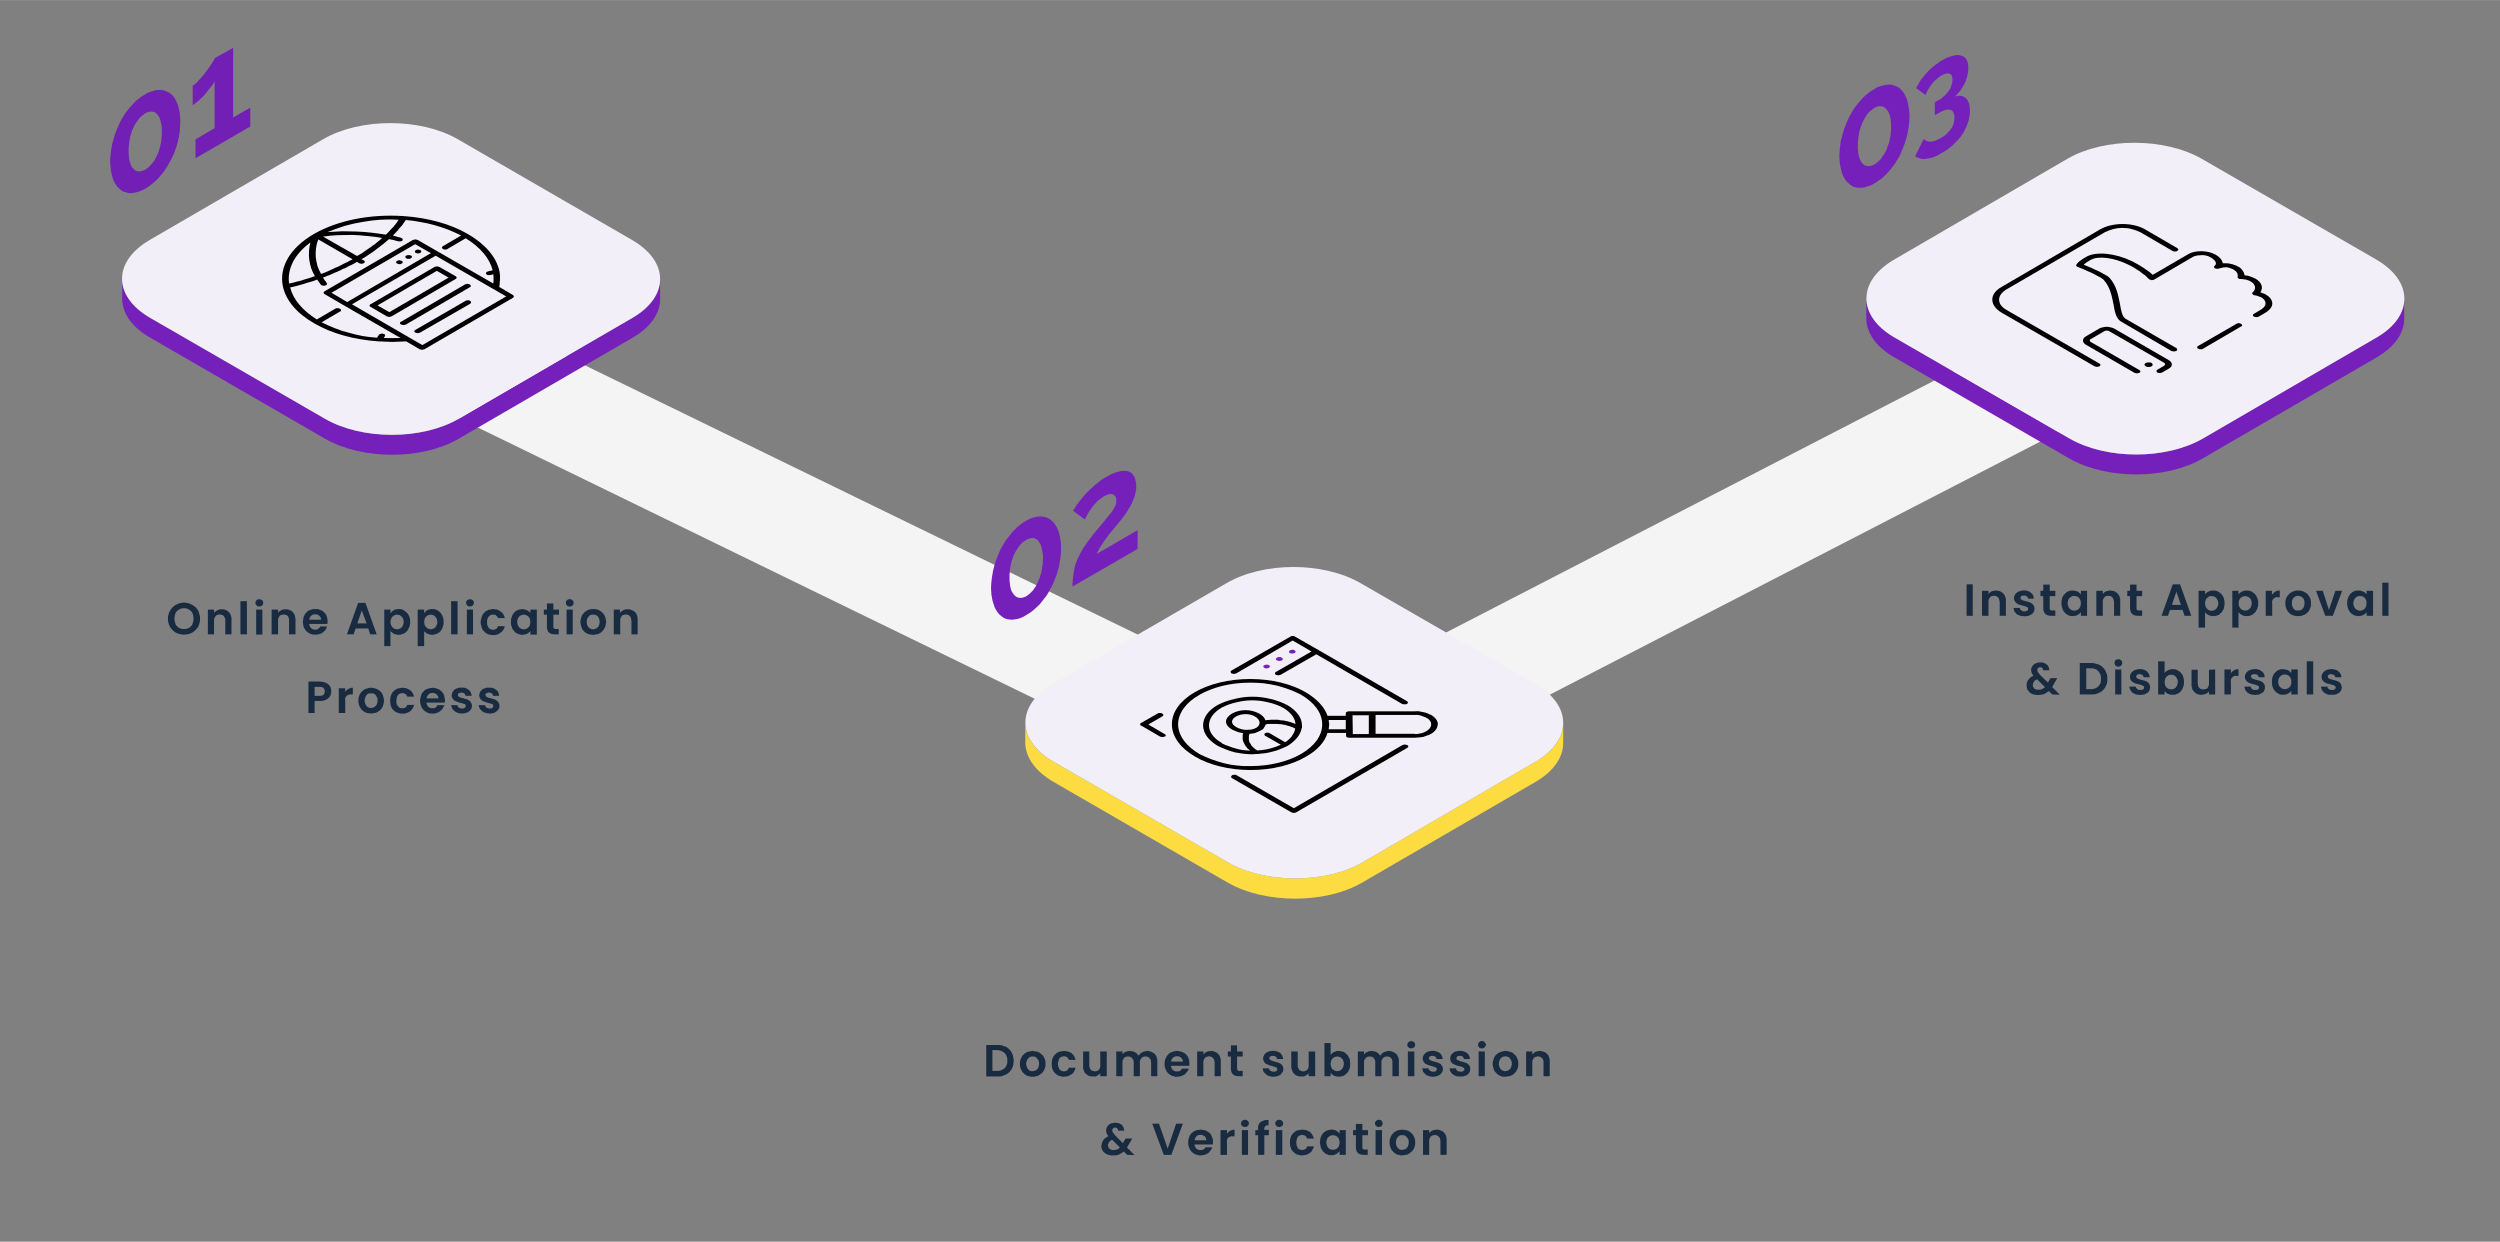
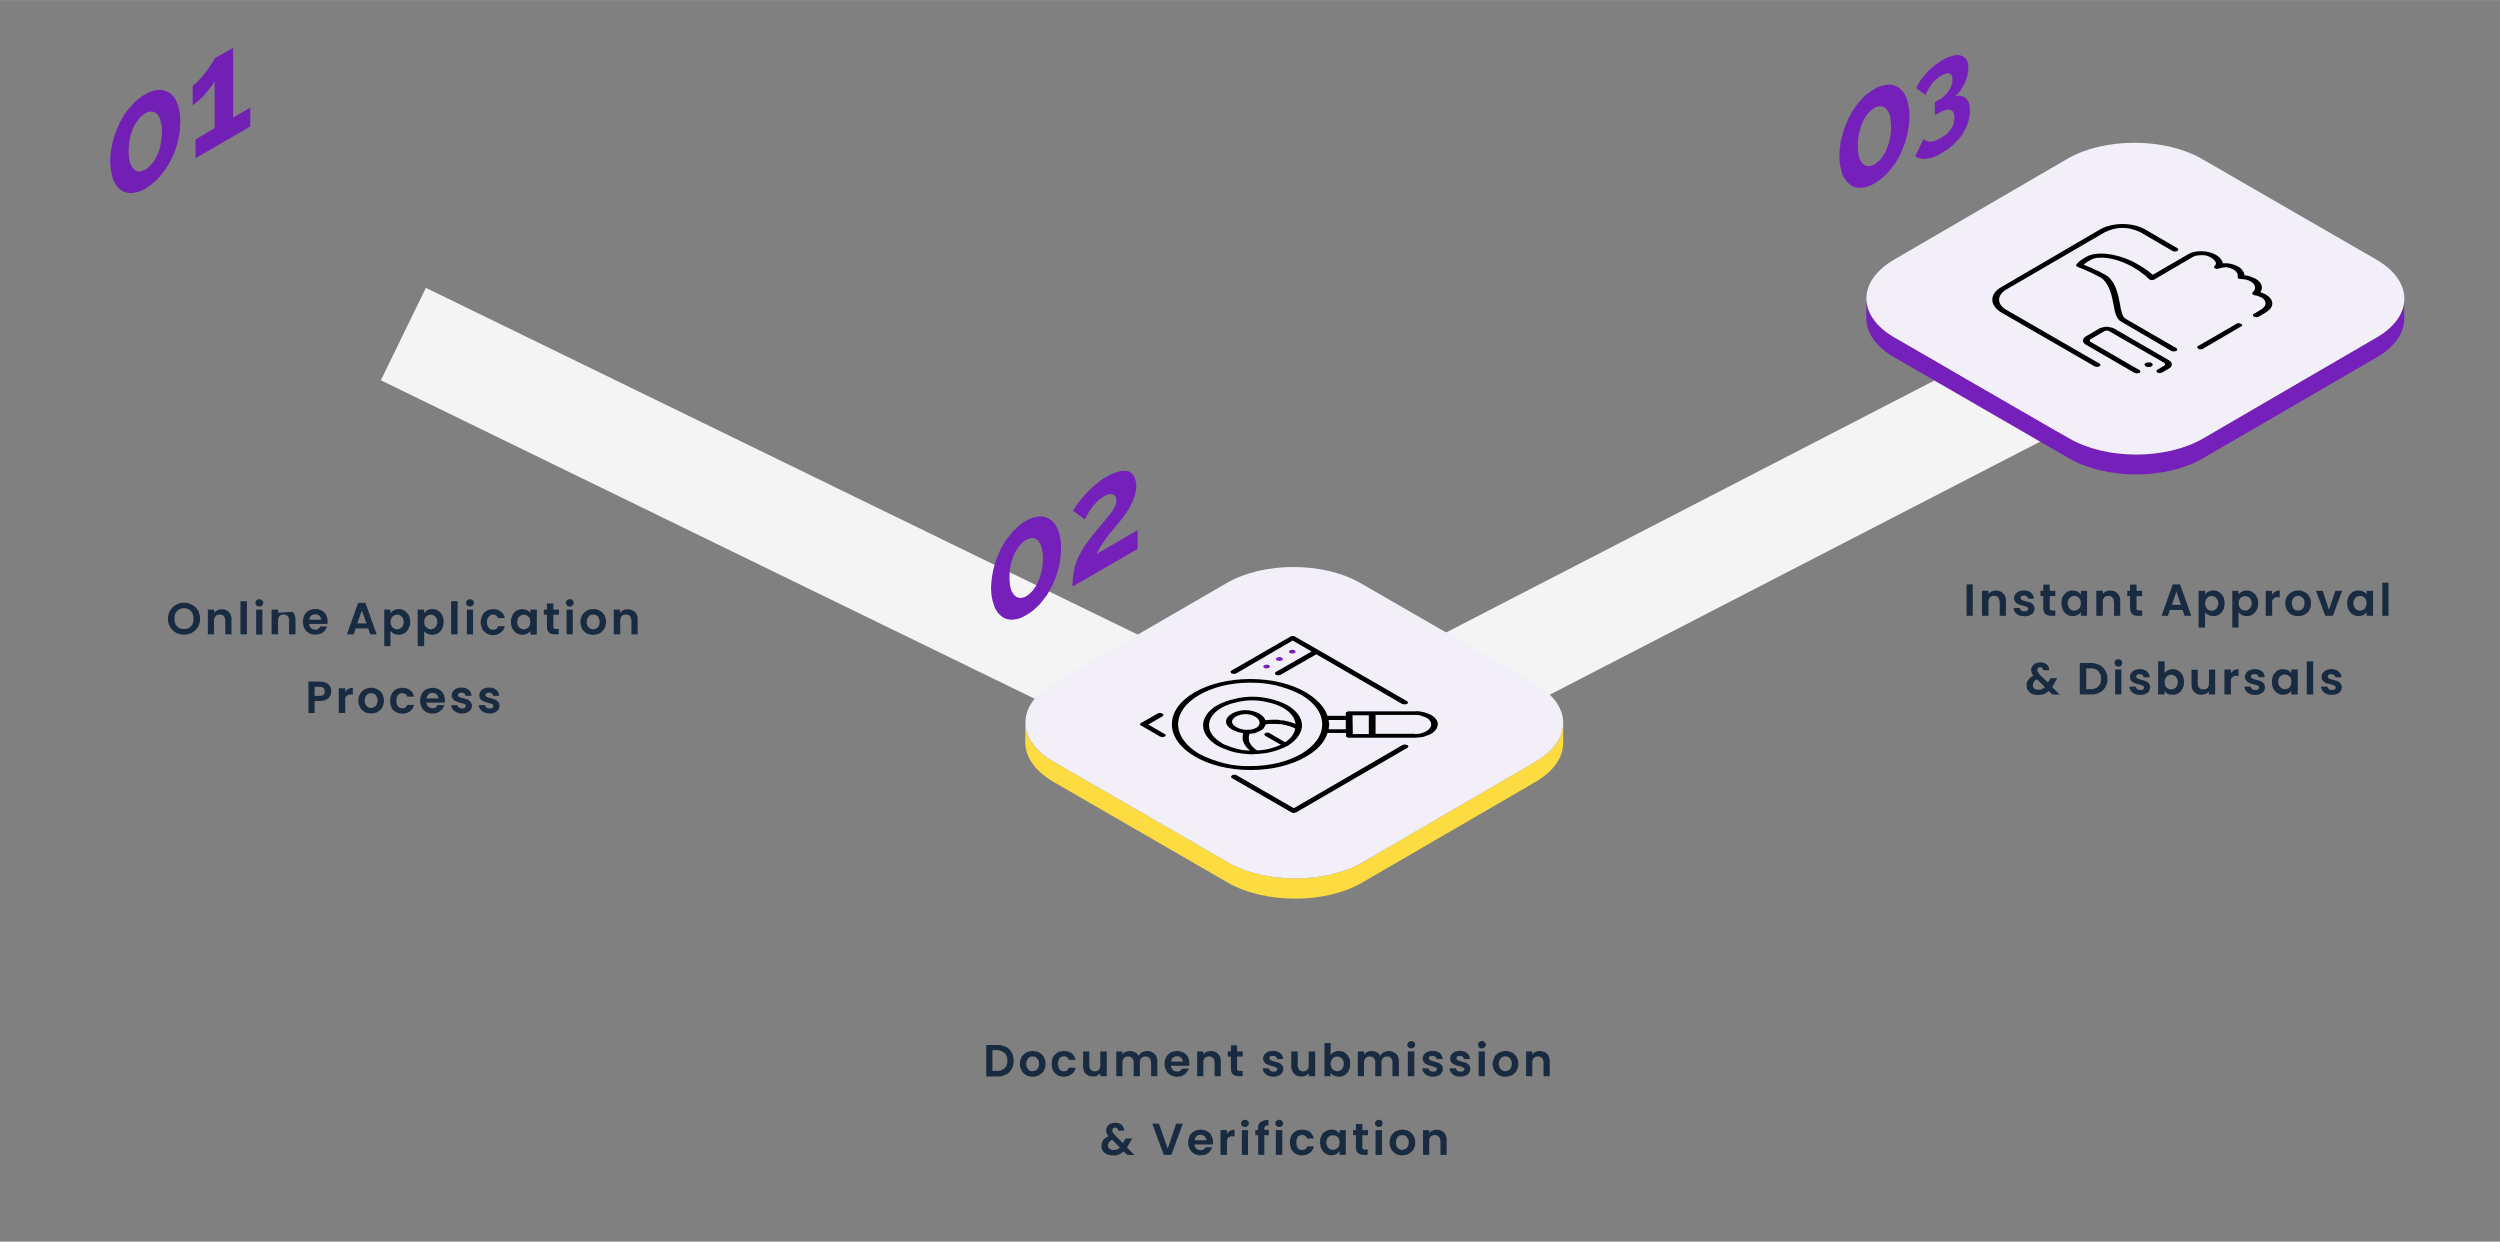
<svg xmlns="http://www.w3.org/2000/svg" version="1.2" viewBox="0 0 890 442" width="302" height="150">
  <rect x="0" y="0" width="890" height="442" fill="#808080" stroke="none" />
  <title>Steps-Desktop-svg</title>
  <defs>
    <clipPath clipPathUnits="userSpaceOnUse" id="cp1">
      <path d="m692.73 92.63h142.52v95.53h-142.52z" />
    </clipPath>
    <clipPath clipPathUnits="userSpaceOnUse" id="cp2">
      <path d="m386.53 249.81h142.52v95.53h-142.52z" />
    </clipPath>
    <clipPath clipPathUnits="userSpaceOnUse" id="cp3">
      <path d="m64.15 92.64h142.52v95.53h-142.52z" />
    </clipPath>
    <clipPath clipPathUnits="userSpaceOnUse" id="cp4">
-       <path d="m43.46 43.79h191.52v118.07h-191.52z" />
-     </clipPath>
+       </clipPath>
    <clipPath clipPathUnits="userSpaceOnUse" id="cp5">
      <path d="m100.44 76.78h82.46v47.67h-82.46z" />
    </clipPath>
    <clipPath clipPathUnits="userSpaceOnUse" id="cp6">
      <path d="m365 201.83h191.52v118.07h-191.52z" />
    </clipPath>
    <clipPath clipPathUnits="userSpaceOnUse" id="cp7">
      <path d="m664.4 50.79h191.52v118.07h-191.52z" />
    </clipPath>
  </defs>
  <style>
		.s0 { fill: none;stroke: #f4f4f4;stroke-miterlimit:10;stroke-width: 36.6 } 
		.s1 { fill: #192b40 } 
		.s2 { fill: none } 
		.s3 { fill: #7620bb } 
		.s4 { fill: #721fb5 } 
		.s5 { fill: #f3eff9 } 
		.s6 { fill: #000000 } 
		.s7 { fill: #fcdc41 } 
	</style>
  <g id="Group_41885">
    <g id="Group_39880" style="opacity: .3">
      <g id="Clip-Path" clip-path="url(#cp1)">
        <g id="Layer">
          <g id="Group_39879">
					</g>
        </g>
      </g>
    </g>
    <g id="Group_40802" style="opacity: .3">
      <g id="Clip-Path" clip-path="url(#cp2)">
        <g id="Layer">
          <g id="Group_39879-2">
					</g>
        </g>
      </g>
    </g>
    <g id="Group_40803" style="opacity: .3">
      <g id="Clip-Path" clip-path="url(#cp3)">
        <g id="Layer">
          <g id="Group_39879-3">
					</g>
        </g>
      </g>
    </g>
    <path id="Path_78052" fill-rule="evenodd" class="s0" d="m143.6 118.9l152.7 74.4 164.7 80.2 299.6-154.6" />
    <g id="Document_submission_Verification">
      <g id="Layer">
        <path id="Layer" fill-rule="evenodd" class="s1" d="m358.1 372.6q0.3 0.2 0.6 0.4 0.3 0.2 0.6 0.5 0.2 0.3 0.4 0.5 0.3 0.3 0.4 0.6 0.2 0.4 0.4 0.8 0.1 0.3 0.2 0.7 0.1 0.4 0.1 0.8 0.1 0.4 0.1 0.7 0 0.4-0.1 0.8 0 0.4-0.1 0.8-0.1 0.3-0.2 0.7-0.2 0.3-0.4 0.7-0.1 0.3-0.4 0.6-0.2 0.3-0.4 0.5-0.3 0.3-0.6 0.5-0.3 0.2-0.6 0.3-0.4 0.2-0.8 0.3-0.3 0.2-0.7 0.3-0.4 0-0.8 0.1-0.4 0-0.8 0h-3.9v-11.2h3.9q0.4 0 0.8 0 0.4 0.1 0.8 0.1 0.4 0.1 0.7 0.3 0.4 0.1 0.8 0.2zm-0.5 7.7q0.3-0.3 0.5-0.6 0.2-0.3 0.3-0.7 0.1-0.3 0.2-0.7 0-0.4 0-0.7 0-0.4 0-0.8-0.1-0.3-0.2-0.7-0.1-0.3-0.3-0.7-0.2-0.3-0.5-0.6-0.3-0.2-0.6-0.4-0.3-0.2-0.6-0.3-0.4-0.2-0.8-0.2-0.3-0.1-0.7-0.1h-1.6v7.4h1.6q0.4 0 0.7 0 0.4-0.1 0.8-0.2 0.3-0.1 0.6-0.3 0.3-0.2 0.6-0.4z" />
        <path id="Layer" fill-rule="evenodd" class="s1" d="m365.3 382.7q-0.3-0.1-0.5-0.3-0.2-0.2-0.4-0.4-0.3-0.2-0.4-0.4-0.2-0.2-0.3-0.5-0.2-0.3-0.3-0.6-0.1-0.3-0.2-0.6-0.1-0.3-0.1-0.6 0-0.3 0-0.6 0-0.3 0-0.6 0-0.3 0.1-0.6 0.1-0.3 0.2-0.6 0.1-0.3 0.3-0.6 0.1-0.3 0.3-0.5 0.2-0.2 0.4-0.4 0.2-0.2 0.4-0.4 0.3-0.2 0.5-0.3 0.3-0.2 0.6-0.3 0.3-0.1 0.5-0.1 0.3-0.1 0.6-0.1 0.3-0.1 0.6-0.1 0.3 0 0.6 0.1 0.3 0 0.6 0.1 0.3 0 0.6 0.1 0.3 0.1 0.6 0.3 0.2 0.1 0.4 0.3 0.3 0.2 0.5 0.4 0.2 0.2 0.4 0.4 0.2 0.2 0.3 0.5 0.2 0.3 0.3 0.6 0.1 0.3 0.2 0.6 0 0.3 0.1 0.6 0 0.3 0 0.6 0 0.3 0 0.6-0.1 0.3-0.1 0.6-0.1 0.3-0.2 0.6-0.2 0.3-0.3 0.6-0.2 0.3-0.3 0.5-0.2 0.2-0.4 0.4-0.2 0.2-0.5 0.4-0.2 0.2-0.5 0.3-0.2 0.2-0.5 0.3-0.3 0.1-0.6 0.1-0.3 0.1-0.6 0.2-0.3 0-0.6 0-0.3 0-0.6 0-0.3-0.1-0.6-0.2-0.3 0-0.6-0.1-0.3-0.1-0.5-0.3zm3.4-1.7q0.2 0 0.3-0.1 0.1-0.1 0.2-0.3 0.1-0.1 0.2-0.2 0.1-0.1 0.2-0.3 0.1-0.1 0.1-0.3 0.1-0.2 0.1-0.4 0.1-0.1 0.1-0.3 0-0.2 0-0.4 0-0.3 0-0.5-0.1-0.3-0.1-0.5-0.1-0.3-0.3-0.5-0.1-0.2-0.3-0.4-0.1-0.2-0.3-0.3-0.2-0.2-0.4-0.3-0.2 0-0.4-0.1-0.3 0-0.5 0-0.2 0-0.4 0-0.3 0.1-0.5 0.1-0.2 0.1-0.4 0.3-0.1 0.1-0.3 0.3-0.2 0.2-0.3 0.4-0.1 0.2-0.2 0.5-0.1 0.2-0.1 0.5-0.1 0.2-0.1 0.5 0 0.3 0.1 0.5 0 0.3 0.1 0.5 0.1 0.3 0.2 0.5 0.1 0.2 0.3 0.4 0.1 0.2 0.3 0.3 0.2 0.2 0.4 0.3 0.2 0.1 0.4 0.1 0.2 0 0.5 0 0.1 0 0.3 0 0.1 0 0.3-0.1 0.1 0 0.3-0.1 0.1 0 0.2-0.1z" />
        <path id="Layer" class="s1" d="m374.9 376.3q0.2-0.3 0.3-0.5 0.2-0.2 0.4-0.4 0.2-0.2 0.4-0.4 0.2-0.2 0.5-0.3 0.2-0.2 0.5-0.3 0.3-0.1 0.6-0.1 0.3-0.1 0.6-0.1 0.2-0.1 0.5-0.1 0.4 0 0.8 0.1 0.3 0 0.7 0.1 0.3 0.1 0.6 0.3 0.4 0.1 0.7 0.3 0.2 0.3 0.5 0.5 0.2 0.3 0.4 0.6 0.2 0.3 0.3 0.6 0.1 0.3 0.2 0.7h-2.4q0-0.2-0.1-0.3-0.1-0.1-0.2-0.2 0-0.2-0.1-0.3-0.1-0.1-0.2-0.1-0.2-0.1-0.3-0.2-0.1-0.1-0.3-0.1-0.1 0-0.3-0.1-0.1 0-0.3 0-0.2 0-0.4 0.1-0.2 0-0.4 0.1-0.2 0.1-0.4 0.2-0.2 0.2-0.3 0.3-0.3 0.5-0.4 1-0.2 0.5-0.2 1 0 0.5 0.2 1 0.1 0.5 0.4 1 0.1 0.1 0.3 0.3 0.2 0.1 0.4 0.2 0.2 0.1 0.4 0.1 0.2 0.1 0.4 0.1 0.3 0 0.6-0.1 0.3-0.1 0.5-0.2 0.3-0.2 0.4-0.4 0.2-0.3 0.3-0.6h2.4q-0.1 0.4-0.2 0.7-0.1 0.3-0.3 0.6-0.2 0.3-0.4 0.6-0.3 0.2-0.5 0.4-0.3 0.2-0.7 0.4-0.3 0.2-0.6 0.3-0.4 0.1-0.7 0.1-0.4 0.1-0.8 0.1-0.3 0-0.6 0-0.2-0.1-0.5-0.2-0.3 0-0.6-0.1-0.3-0.1-0.5-0.3-0.3-0.1-0.5-0.3-0.2-0.2-0.4-0.4-0.2-0.2-0.4-0.4-0.1-0.2-0.3-0.5-0.3-0.6-0.4-1.2-0.1-0.6-0.1-1.2 0-0.6 0.1-1.2 0.1-0.6 0.4-1.2z" />
        <path id="Layer" class="s1" d="m394 374.3v8.8h-2.3v-1.1q-0.1 0.1-0.2 0.3-0.1 0.1-0.3 0.2-0.1 0.1-0.3 0.2-0.1 0.1-0.3 0.2-0.2 0.1-0.3 0.2-0.2 0-0.4 0.1-0.2 0-0.4 0-0.2 0-0.4 0-0.2 0-0.5 0-0.2 0-0.4-0.1-0.3 0-0.5-0.1-0.2-0.1-0.4-0.2-0.2-0.1-0.4-0.3-0.2-0.1-0.4-0.3-0.1-0.1-0.3-0.3-0.1-0.2-0.2-0.4-0.1-0.2-0.2-0.5-0.1-0.2-0.1-0.5-0.1-0.2-0.1-0.5-0.1-0.2 0-0.5v-5.2h2.2v4.9q0 0.2 0 0.4 0 0.2 0.1 0.4 0.1 0.2 0.2 0.4 0.1 0.2 0.2 0.4 0.2 0.1 0.3 0.3 0.2 0.1 0.4 0.1 0.2 0.1 0.4 0.1 0.2 0.1 0.4 0.1 0.2 0 0.4-0.1 0.2 0 0.4-0.1 0.1 0 0.3-0.1 0.2-0.2 0.3-0.3 0.2-0.2 0.3-0.4 0.1-0.2 0.1-0.4 0.1-0.2 0.1-0.4 0.1-0.2 0-0.4v-4.9z" />
        <path id="Layer" class="s1" d="m411 375.1q0.3 0.3 0.5 0.6 0.2 0.4 0.3 0.7 0.1 0.4 0.2 0.8 0 0.3 0 0.7v5.2h-2.2v-4.9q0-0.2-0.1-0.4 0-0.2 0-0.4-0.1-0.2-0.2-0.4-0.1-0.2-0.3-0.3-0.1-0.2-0.3-0.3-0.1-0.1-0.3-0.2-0.2-0.1-0.4-0.1-0.2 0-0.4 0-0.2 0-0.4 0-0.2 0-0.4 0.1-0.2 0.1-0.3 0.2-0.2 0.1-0.4 0.3-0.1 0.1-0.2 0.3-0.1 0.2-0.2 0.4-0.1 0.2-0.1 0.4 0 0.2 0 0.4v4.9h-2.2v-4.9q0-0.2 0-0.4-0.1-0.2-0.1-0.4-0.1-0.2-0.2-0.4-0.1-0.2-0.3-0.3-0.1-0.2-0.3-0.3-0.1-0.1-0.3-0.2-0.2-0.1-0.4-0.1-0.2 0-0.4 0-0.2 0-0.4 0-0.2 0-0.4 0.1-0.2 0.1-0.4 0.2-0.1 0.1-0.3 0.3-0.1 0.1-0.2 0.3-0.1 0.2-0.2 0.4-0.1 0.2-0.1 0.4 0 0.2 0 0.4v4.9h-2.2v-8.8h2.2v1q0.1-0.1 0.2-0.2 0.2-0.2 0.3-0.3 0.1-0.1 0.3-0.2 0.1-0.1 0.3-0.1 0.2-0.1 0.4-0.2 0.1 0 0.3-0.1 0.2 0 0.4 0 0.2-0.1 0.4-0.1 0.2 0 0.5 0.1 0.2 0 0.5 0 0.2 0.1 0.4 0.2 0.2 0.1 0.5 0.2 0.2 0.1 0.3 0.2 0.2 0.2 0.4 0.3 0.1 0.2 0.3 0.4 0.1 0.1 0.2 0.3 0.1-0.2 0.3-0.3 0.1-0.2 0.3-0.4 0.1-0.1 0.3-0.3 0.2-0.1 0.4-0.2 0.2-0.1 0.4-0.2 0.2-0.1 0.4-0.1 0.3-0.1 0.5-0.1 0.2-0.1 0.5-0.1 0.3 0 0.7 0.1 0.3 0 0.7 0.2 0.3 0.1 0.6 0.3 0.3 0.2 0.6 0.4z" />
        <path id="Layer" fill-rule="evenodd" class="s1" d="m423.4 379.4h-6.5q0 0.2 0 0.4 0.1 0.2 0.2 0.4 0 0.2 0.2 0.4 0.1 0.1 0.2 0.3 0.2 0.1 0.4 0.2 0.1 0.1 0.3 0.2 0.2 0.1 0.4 0.1 0.2 0 0.4 0 0.3 0 0.5 0 0.3-0.1 0.6-0.2 0.2-0.2 0.4-0.4 0.2-0.2 0.3-0.4h2.4q-0.1 0.3-0.2 0.6-0.2 0.3-0.4 0.5-0.2 0.3-0.4 0.5-0.2 0.3-0.5 0.5-0.3 0.2-0.6 0.3-0.3 0.2-0.7 0.3-0.3 0.1-0.6 0.1-0.4 0.1-0.8 0.1-0.3 0-0.6 0-0.3-0.1-0.5-0.2-0.3 0-0.6-0.1-0.3-0.1-0.5-0.3-0.3-0.1-0.5-0.3-0.3-0.2-0.5-0.4-0.2-0.2-0.3-0.4-0.2-0.2-0.3-0.5-0.2-0.3-0.3-0.6-0.1-0.3-0.2-0.6 0-0.3-0.1-0.6 0-0.3 0-0.6 0-0.3 0-0.6 0.1-0.3 0.1-0.6 0.1-0.3 0.2-0.6 0.1-0.3 0.3-0.6 0.1-0.3 0.3-0.5 0.1-0.2 0.3-0.4 0.2-0.2 0.4-0.4 0.3-0.2 0.5-0.3 0.6-0.3 1.1-0.4 0.6-0.2 1.2-0.2 0.6 0 1.2 0.2 0.6 0.1 1.1 0.4 0.3 0.1 0.5 0.3 0.2 0.2 0.4 0.3 0.2 0.2 0.4 0.5 0.1 0.2 0.3 0.4 0.1 0.3 0.2 0.6 0.1 0.3 0.2 0.5 0.1 0.3 0.1 0.6 0 0.3 0 0.6 0 0.1 0 0.2 0 0.1 0 0.3 0 0.1 0 0.2 0 0.1 0 0.2zm-2.3-1.5q0-0.2 0-0.4-0.1-0.2-0.2-0.4 0-0.2-0.2-0.3-0.1-0.2-0.2-0.3-0.2-0.1-0.4-0.2-0.1-0.1-0.3-0.2-0.2-0.1-0.4-0.1-0.2 0-0.4 0-0.2 0-0.4 0-0.2 0.1-0.3 0.1-0.2 0.1-0.4 0.2-0.2 0.1-0.3 0.2-0.1 0.1-0.3 0.3-0.1 0.2-0.2 0.3-0.1 0.2-0.1 0.4-0.1 0.2-0.1 0.4z" />
        <path id="Layer" class="s1" d="m433.6 375.1q0.3 0.3 0.5 0.6 0.2 0.4 0.3 0.7 0.1 0.4 0.2 0.8 0 0.3 0 0.7v5.2h-2.2v-4.9q0-0.2-0.1-0.4 0-0.2 0-0.4-0.1-0.2-0.2-0.4-0.1-0.2-0.3-0.4-0.1-0.1-0.3-0.2-0.1-0.2-0.3-0.2-0.2-0.1-0.4-0.1-0.2-0.1-0.4-0.1-0.2 0-0.4 0.1-0.2 0-0.4 0.1-0.2 0-0.4 0.2-0.1 0.1-0.3 0.2-0.1 0.2-0.2 0.4-0.1 0.2-0.2 0.4-0.1 0.2-0.1 0.4 0 0.2 0 0.4v4.9h-2.2v-8.8h2.2v1.1q0.1-0.2 0.2-0.3 0.2-0.1 0.3-0.2 0.2-0.2 0.3-0.3 0.2-0.1 0.3-0.1 0.2-0.1 0.4-0.2 0.2 0 0.4-0.1 0.2 0 0.4 0 0.2-0.1 0.4-0.1 0.3 0 0.7 0.1 0.3 0 0.6 0.2 0.4 0.1 0.7 0.3 0.3 0.2 0.5 0.4z" />
        <path id="Layer" class="s1" d="m440.4 376.1v4.3q0 0.1 0 0.2 0 0.1 0 0.1 0.1 0.1 0.1 0.2 0.1 0.1 0.1 0.1 0.1 0.1 0.2 0.1 0.1 0.1 0.2 0.1 0.1 0 0.2 0.1 0.1 0 0.2-0.1h1v1.9h-1.4q-2.8 0-2.8-2.7v-4.3h-1.1v-1.8h1.1v-2.2h2.2v2.2h2v1.8z" />
        <path id="Layer" class="s1" d="m451.4 382.9q-0.2-0.1-0.4-0.2-0.1-0.1-0.3-0.3-0.2-0.1-0.4-0.3-0.1-0.1-0.2-0.3-0.2-0.1-0.3-0.3-0.1-0.2-0.1-0.4-0.1-0.2-0.1-0.4-0.1-0.2-0.1-0.4h2.3q0 0.2 0 0.3 0.1 0.1 0.1 0.2 0.1 0.1 0.2 0.2 0.1 0.1 0.2 0.2 0.2 0.1 0.5 0.2 0.2 0.1 0.5 0.1 0.3 0 0.5 0 0.3-0.1 0.6-0.2 0-0.1 0.1-0.2 0.1 0 0.1-0.1 0.1-0.1 0.1-0.2 0-0.1 0-0.2 0-0.1 0-0.2 0-0.1-0.1-0.2-0.1-0.1-0.1-0.1-0.1-0.1-0.2-0.1-0.2-0.1-0.4-0.2-0.1-0.1-0.3-0.1-0.2-0.1-0.4-0.1-0.1-0.1-0.3-0.1-0.2-0.1-0.4-0.1-0.2-0.1-0.4-0.1-0.2-0.1-0.4-0.2-0.2 0-0.4-0.1-0.2-0.1-0.3-0.2-0.2 0-0.3-0.1-0.2-0.1-0.3-0.2-0.1-0.2-0.2-0.3-0.1-0.1-0.2-0.3-0.1-0.2-0.2-0.4 0-0.1-0.1-0.3 0-0.2 0-0.4 0-0.2 0-0.4 0.1-0.2 0.1-0.3 0.1-0.2 0.2-0.4 0-0.1 0.1-0.3 0.2-0.1 0.3-0.3 0.1-0.1 0.3-0.2 0.1-0.2 0.3-0.3 0.2-0.1 0.4-0.2 0.2-0.1 0.4-0.1 0.2-0.1 0.5-0.1 0.2-0.1 0.4-0.1 0.3 0 0.5 0 0.4 0 0.7 0 0.3 0.1 0.7 0.2 0.3 0.1 0.6 0.2 0.3 0.2 0.6 0.4 0.2 0.2 0.4 0.4 0.1 0.3 0.3 0.5 0.1 0.3 0.2 0.6 0 0.3 0.1 0.6h-2.2q0-0.1 0-0.2-0.1-0.1-0.1-0.3-0.1-0.1-0.2-0.2 0-0.1-0.1-0.1-0.1-0.1-0.3-0.2-0.1 0-0.2-0.1-0.1 0-0.3 0-0.1 0-0.2 0-0.2 0-0.3 0-0.1 0-0.2 0-0.1 0-0.3 0.1-0.1 0-0.2 0.1-0.1 0-0.1 0.1-0.1 0.1-0.1 0.2-0.1 0-0.1 0.1 0 0.1 0 0.2 0 0.1 0 0.2 0.1 0.1 0.1 0.2 0.1 0.1 0.2 0.2 0 0 0.1 0.1 0.2 0.1 0.4 0.1 0.1 0.1 0.3 0.2 0.2 0 0.4 0.1 0.2 0 0.3 0.1 0.2 0 0.4 0.1 0.2 0 0.4 0.1 0.2 0 0.4 0.1 0.2 0.1 0.4 0.2 0.2 0 0.3 0.1 0.2 0.1 0.3 0.2 0.1 0.1 0.3 0.2 0.1 0.1 0.2 0.3 0.1 0.1 0.2 0.3 0.1 0.1 0.2 0.3 0 0.2 0 0.4 0.1 0.2 0.1 0.4 0 0.2-0.1 0.3 0 0.2 0 0.4-0.1 0.2-0.2 0.3-0.1 0.2-0.2 0.3-0.1 0.2-0.2 0.3-0.1 0.2-0.3 0.3-0.2 0.1-0.3 0.2-0.2 0.1-0.4 0.2-0.4 0.2-0.9 0.3-0.5 0.1-1 0.1-0.5 0-0.9-0.1-0.5-0.1-1-0.3z" />
        <path id="Layer" class="s1" d="m468.2 374.3v8.8h-2.3v-1.1q-0.1 0.1-0.2 0.3-0.2 0.1-0.3 0.2-0.1 0.1-0.3 0.2-0.2 0.1-0.3 0.2-0.2 0.1-0.4 0.2-0.2 0-0.4 0.1-0.1 0-0.3 0-0.2 0-0.4 0-0.3 0-0.5 0-0.2 0-0.5-0.1-0.2 0-0.4-0.1-0.3-0.1-0.5-0.2-0.2-0.1-0.4-0.3-0.1-0.1-0.3-0.3-0.2-0.1-0.3-0.3-0.1-0.2-0.2-0.4-0.1-0.2-0.2-0.5-0.1-0.2-0.2-0.5 0-0.2-0.1-0.5 0-0.2 0-0.5v-5.2h2.3v4.9q0 0.2 0 0.4 0 0.2 0.1 0.4 0.1 0.2 0.2 0.4 0.1 0.2 0.2 0.4 0.3 0.3 0.7 0.4 0.4 0.2 0.8 0.2 0.4 0 0.7-0.2 0.4-0.1 0.7-0.4 0.2-0.2 0.3-0.4 0.1-0.2 0.1-0.4 0.1-0.2 0.1-0.4 0.1-0.2 0-0.4v-4.9z" />
        <path id="Layer" fill-rule="evenodd" class="s1" d="m474.9 374.5q0.2-0.1 0.4-0.1 0.2-0.1 0.4-0.2 0.3 0 0.5-0.1 0.2 0 0.4 0 0.3 0 0.6 0.1 0.2 0 0.5 0.1 0.3 0 0.5 0.1 0.3 0.1 0.5 0.3 0.2 0.1 0.4 0.3 0.2 0.2 0.4 0.4 0.2 0.2 0.4 0.4 0.1 0.2 0.2 0.5 0.2 0.3 0.3 0.5 0.1 0.3 0.2 0.6 0 0.3 0 0.7 0.1 0.3 0.1 0.6 0 0.3-0.1 0.6 0 0.3 0 0.6-0.1 0.3-0.2 0.6-0.1 0.3-0.3 0.6-0.1 0.2-0.2 0.5-0.2 0.2-0.4 0.4-0.2 0.2-0.4 0.4-0.2 0.2-0.4 0.3-0.4 0.3-0.9 0.4-0.5 0.1-1 0.2-0.5 0-1-0.1-0.5-0.1-0.9-0.3-0.2-0.1-0.3-0.2-0.2-0.1-0.4-0.2-0.1-0.2-0.2-0.3-0.2-0.2-0.3-0.3v1.2h-2.2v-11.8h2.2v4.3q0.1-0.2 0.2-0.3 0.2-0.2 0.3-0.3 0.2-0.2 0.3-0.3 0.2-0.1 0.4-0.2zm3.2 2.8q-0.1-0.1-0.2-0.3-0.1-0.1-0.2-0.2-0.1-0.1-0.2-0.2-0.2-0.1-0.3-0.2-0.1-0.1-0.3-0.1-0.1-0.1-0.3-0.1-0.1-0.1-0.3-0.1-0.1 0-0.3 0-0.3 0-0.6 0.1-0.3 0.1-0.5 0.2-0.3 0.2-0.5 0.4-0.2 0.2-0.4 0.5-0.1 0.3-0.2 0.7-0.1 0.3-0.1 0.7 0 0.4 0.1 0.7 0.1 0.4 0.2 0.7 0.1 0.1 0.2 0.3 0.1 0.1 0.2 0.2 0.1 0.1 0.2 0.2 0.2 0.1 0.3 0.2 0.1 0.1 0.3 0.1 0.1 0.1 0.3 0.1 0.1 0.1 0.2 0.1 0.2 0 0.3 0 0.2 0 0.4 0 0.1 0 0.3-0.1 0.1 0 0.2-0.1 0.2 0 0.3-0.1 0.1-0.1 0.3-0.2 0.1-0.1 0.2-0.2 0.1-0.1 0.2-0.3 0.1-0.1 0.2-0.2 0.1-0.2 0.1-0.4 0.1-0.1 0.1-0.3 0.1-0.2 0.1-0.4 0-0.1 0-0.3 0-0.2 0-0.4 0-0.2-0.1-0.3 0-0.2-0.1-0.4-0.1-0.2-0.1-0.3z" />
        <path id="Layer" class="s1" d="m497 375.1q0.3 0.3 0.5 0.6 0.2 0.4 0.3 0.7 0.1 0.4 0.2 0.8 0 0.3 0 0.7v5.2h-2.3v-4.9q0.1-0.2 0-0.4 0-0.2-0.1-0.4 0-0.2-0.1-0.4-0.1-0.2-0.3-0.3-0.1-0.2-0.3-0.3-0.1-0.1-0.3-0.2-0.2-0.1-0.4-0.1-0.2 0-0.4 0-0.2 0-0.4 0-0.2 0-0.4 0.1-0.2 0.1-0.3 0.2-0.2 0.1-0.4 0.3-0.1 0.1-0.2 0.3-0.1 0.2-0.2 0.4-0.1 0.2-0.1 0.4 0 0.2 0 0.4v4.9h-2.2v-4.9q0-0.2 0-0.4 0-0.2-0.1-0.4-0.1-0.2-0.2-0.4-0.1-0.2-0.2-0.3-0.2-0.2-0.3-0.3-0.2-0.1-0.4-0.2-0.2-0.1-0.4-0.1-0.2 0-0.4 0-0.2 0-0.4 0-0.2 0-0.4 0.1-0.1 0.1-0.3 0.2-0.2 0.1-0.3 0.3-0.2 0.1-0.3 0.3-0.1 0.2-0.2 0.4 0 0.2-0.1 0.4 0 0.2 0 0.4v4.9h-2.2v-8.8h2.2v1q0.1-0.1 0.3-0.2 0.1-0.2 0.2-0.3 0.2-0.1 0.3-0.2 0.2-0.1 0.4-0.1 0.1-0.1 0.3-0.2 0.2 0 0.4-0.1 0.2 0 0.4 0 0.1-0.1 0.3-0.1 0.3 0 0.5 0.1 0.3 0 0.5 0 0.2 0.1 0.5 0.2 0.2 0.1 0.4 0.2 0.2 0.1 0.4 0.2 0.2 0.2 0.3 0.3 0.2 0.2 0.3 0.4 0.2 0.1 0.3 0.3 0.1-0.2 0.2-0.3 0.1-0.2 0.3-0.4 0.2-0.1 0.3-0.3 0.2-0.1 0.4-0.2 0.2-0.1 0.4-0.2 0.3-0.1 0.5-0.1 0.2-0.1 0.4-0.1 0.3-0.1 0.5-0.1 0.4 0 0.7 0.1 0.4 0.1 0.7 0.2 0.3 0.1 0.6 0.3 0.3 0.2 0.6 0.4z" />
        <path id="Layer" class="s1" d="m501.4 372.8q-0.2-0.1-0.3-0.4-0.1-0.2-0.1-0.5 0-0.3 0.1-0.5 0.1-0.2 0.3-0.4 0.2-0.2 0.5-0.3 0.2-0.1 0.5-0.1 0.3 0 0.5 0.1 0.3 0.1 0.5 0.3 0.2 0.2 0.3 0.4 0.1 0.2 0.1 0.5 0 0.3-0.1 0.5-0.1 0.3-0.3 0.4-0.2 0.2-0.5 0.3-0.2 0.1-0.5 0.1-0.3 0-0.5-0.1-0.3-0.1-0.5-0.3zm2.1 1.5v8.8h-2.3v-8.8z" />
        <path id="Layer" class="s1" d="m508.2 382.9q-0.2-0.1-0.4-0.2-0.1-0.1-0.3-0.3-0.2-0.1-0.4-0.3-0.1-0.1-0.2-0.3-0.2-0.1-0.3-0.3-0.1-0.2-0.1-0.4-0.1-0.2-0.1-0.4-0.1-0.2-0.1-0.4h2.3q0 0.2 0 0.3 0.1 0.1 0.1 0.2 0.1 0.1 0.2 0.2 0.1 0.1 0.2 0.2 0.2 0.1 0.5 0.2 0.2 0.1 0.5 0.1 0.3 0 0.5 0 0.3-0.1 0.6-0.2 0-0.1 0.1-0.2 0.1 0 0.1-0.1 0.1-0.1 0.1-0.2 0-0.1 0-0.2 0-0.1 0-0.2 0-0.1-0.1-0.2-0.1-0.1-0.1-0.1-0.1-0.1-0.2-0.1-0.2-0.1-0.4-0.2-0.1-0.1-0.3-0.1-0.2-0.1-0.4-0.1-0.1-0.1-0.3-0.1-0.2-0.1-0.4-0.1-0.2-0.1-0.4-0.1-0.2-0.1-0.4-0.2-0.2 0-0.4-0.1-0.2-0.1-0.3-0.2-0.2 0-0.3-0.1-0.2-0.1-0.3-0.2-0.1-0.2-0.2-0.3-0.1-0.1-0.2-0.3-0.1-0.2-0.2-0.4 0-0.1-0.1-0.3 0-0.2 0-0.4 0-0.2 0-0.4 0.1-0.2 0.1-0.3 0.1-0.2 0.2-0.4 0-0.1 0.1-0.3 0.2-0.1 0.3-0.3 0.1-0.1 0.3-0.2 0.1-0.2 0.3-0.3 0.2-0.1 0.4-0.2 0.2-0.1 0.4-0.1 0.2-0.1 0.5-0.1 0.2-0.1 0.4-0.1 0.3 0 0.5 0 0.4 0 0.7 0 0.3 0.1 0.7 0.2 0.3 0.1 0.6 0.2 0.3 0.2 0.6 0.4 0.2 0.2 0.4 0.4 0.1 0.3 0.3 0.5 0.1 0.3 0.2 0.6 0 0.3 0.1 0.6h-2.2q0-0.1 0-0.2-0.1-0.1-0.1-0.3-0.1-0.1-0.2-0.2 0-0.1-0.1-0.1-0.1-0.1-0.3-0.2-0.1 0-0.2-0.1-0.1 0-0.3 0-0.1 0-0.2 0-0.2 0-0.3 0-0.1 0-0.2 0-0.1 0-0.3 0.1-0.1 0-0.2 0.1-0.1 0-0.1 0.1-0.1 0.1-0.1 0.2-0.1 0-0.1 0.1 0 0.1 0 0.2 0 0.1 0 0.2 0.1 0.1 0.1 0.2 0.1 0.1 0.2 0.2 0 0 0.1 0.1 0.2 0.1 0.4 0.1 0.1 0.1 0.3 0.2 0.2 0 0.4 0.1 0.2 0 0.3 0.1 0.2 0 0.4 0.1 0.2 0 0.4 0.1 0.2 0 0.4 0.1 0.2 0.1 0.4 0.2 0.2 0 0.3 0.1 0.2 0.1 0.3 0.2 0.1 0.1 0.3 0.2 0.1 0.1 0.2 0.3 0.1 0.1 0.2 0.3 0.1 0.1 0.2 0.3 0 0.2 0 0.4 0.1 0.2 0.1 0.4 0 0.2-0.1 0.3 0 0.2 0 0.4-0.1 0.2-0.2 0.3-0.1 0.2-0.2 0.3-0.1 0.2-0.2 0.3-0.1 0.2-0.3 0.3-0.2 0.1-0.3 0.2-0.2 0.1-0.4 0.2-0.4 0.2-0.9 0.3-0.5 0.1-1 0.1-0.5 0-0.9-0.1-0.5-0.1-1-0.3z" />
        <path id="Layer" class="s1" d="m518 382.9q-0.2-0.1-0.4-0.2-0.2-0.1-0.4-0.3-0.1-0.1-0.3-0.2-0.1-0.2-0.3-0.4-0.1-0.1-0.2-0.3-0.1-0.2-0.2-0.4 0-0.2-0.1-0.4 0-0.2 0-0.4h2.2q0 0.2 0.1 0.3 0 0.1 0.1 0.2 0.1 0.1 0.1 0.2 0.1 0.1 0.2 0.2 0.3 0.1 0.5 0.2 0.3 0.1 0.6 0.1 0.3 0 0.5 0 0.3-0.1 0.5-0.2 0.1-0.1 0.2-0.2 0 0 0.1-0.1 0-0.1 0.1-0.2 0-0.1 0-0.2 0-0.1 0-0.2-0.1-0.1-0.1-0.2-0.1-0.1-0.2-0.1-0.1-0.1-0.1-0.1-0.2-0.1-0.4-0.2-0.2-0.1-0.3-0.1-0.2-0.1-0.4-0.1-0.2-0.1-0.3-0.1-0.3-0.1-0.5-0.1-0.2-0.1-0.4-0.1-0.2-0.1-0.4-0.2-0.2 0-0.4-0.1-0.1-0.1-0.3-0.2-0.1 0-0.3-0.1-0.1-0.1-0.2-0.2-0.1-0.2-0.3-0.3-0.1-0.1-0.2-0.3-0.1-0.2-0.1-0.4-0.1-0.1-0.1-0.3 0-0.2 0-0.4 0-0.2 0-0.4 0-0.2 0.1-0.3 0-0.2 0.1-0.4 0.1-0.1 0.2-0.3 0.1-0.1 0.3-0.3 0.1-0.1 0.2-0.2 0.2-0.2 0.4-0.3 0.1-0.1 0.3-0.2 0.2-0.1 0.5-0.1 0.2-0.1 0.4-0.1 0.3-0.1 0.5-0.1 0.3 0 0.5 0 0.3 0 0.7 0 0.3 0.1 0.6 0.2 0.3 0.1 0.6 0.2 0.3 0.2 0.6 0.4 0.2 0.2 0.4 0.4 0.2 0.3 0.3 0.5 0.2 0.3 0.2 0.6 0.1 0.3 0.1 0.6h-2.1q0-0.1-0.1-0.2 0-0.1-0.1-0.3 0-0.1-0.1-0.2-0.1-0.1-0.2-0.1-0.1-0.1-0.2-0.2-0.1 0-0.2-0.1-0.2 0-0.3 0-0.1 0-0.3 0-0.1 0-0.2 0-0.1 0-0.3 0-0.1 0-0.2 0.1-0.1 0-0.2 0.1-0.1 0-0.1 0.1-0.1 0.1-0.1 0.2-0.1 0-0.1 0.1 0 0.1 0 0.2 0 0.1 0 0.2 0 0.1 0.1 0.2 0.1 0.1 0.1 0.2 0.1 0 0.2 0.1 0.2 0.1 0.4 0.1 0.1 0.1 0.3 0.2 0.2 0 0.4 0.1 0.1 0 0.3 0.1 0.2 0 0.4 0.1 0.2 0 0.4 0.1 0.2 0 0.4 0.1 0.2 0.1 0.4 0.2 0.1 0 0.3 0.1 0.1 0.1 0.3 0.2 0.1 0.1 0.2 0.2 0.2 0.1 0.3 0.3 0.1 0.1 0.2 0.3 0.1 0.1 0.1 0.3 0.1 0.2 0.1 0.4 0 0.2 0 0.4 0 0.2 0 0.3 0 0.2-0.1 0.4 0 0.2-0.1 0.3-0.1 0.2-0.2 0.3-0.1 0.2-0.2 0.3-0.2 0.2-0.3 0.3-0.2 0.1-0.3 0.2-0.2 0.1-0.4 0.2-0.2 0.1-0.4 0.1-0.3 0.1-0.5 0.2-0.2 0-0.5 0-0.2 0-0.4 0-0.3 0-0.5 0-0.3 0-0.5 0-0.3-0.1-0.5-0.1-0.3-0.1-0.5-0.2z" />
        <path id="Layer" class="s1" d="m526.5 372.8q-0.1-0.1-0.2-0.4-0.1-0.2-0.1-0.5 0-0.3 0.1-0.5 0.1-0.2 0.2-0.4 0.1-0.1 0.3-0.2 0.1-0.1 0.2-0.1 0.1-0.1 0.3-0.1 0.1 0 0.2 0 0.2 0 0.3 0 0.2 0 0.3 0.1 0.1 0 0.2 0.1 0.2 0.1 0.2 0.2 0.2 0.2 0.3 0.4 0.2 0.2 0.2 0.5 0 0.3-0.2 0.5-0.1 0.3-0.3 0.4 0 0.1-0.2 0.2-0.1 0.1-0.2 0.1-0.1 0.1-0.3 0.1-0.1 0-0.3 0-0.1 0-0.2 0-0.2 0-0.3-0.1-0.1 0-0.2-0.1-0.1-0.1-0.3-0.2zm2.1 1.5v8.8h-2.2v-8.8z" />
        <path id="Layer" fill-rule="evenodd" class="s1" d="m533.6 382.7q-0.3-0.1-0.5-0.3-0.2-0.2-0.4-0.4-0.2-0.2-0.4-0.4-0.2-0.2-0.3-0.5-0.1-0.3-0.3-0.6-0.1-0.3-0.1-0.6-0.1-0.3-0.2-0.6 0-0.3 0-0.6 0-0.3 0-0.6 0.1-0.3 0.2-0.6 0-0.3 0.2-0.6 0.1-0.3 0.2-0.6 0.2-0.3 0.3-0.5 0.2-0.2 0.4-0.4 0.2-0.2 0.5-0.4 0.2-0.2 0.5-0.3 0.5-0.3 1.1-0.4 0.6-0.2 1.2-0.2 0.6 0 1.2 0.2 0.6 0.1 1.1 0.4 0.3 0.1 0.5 0.3 0.2 0.2 0.4 0.4 0.2 0.2 0.4 0.4 0.2 0.2 0.3 0.5 0.2 0.3 0.3 0.6 0.1 0.3 0.2 0.6 0.1 0.3 0.1 0.6 0 0.3 0 0.6 0 0.3 0 0.6 0 0.3-0.1 0.6-0.1 0.3-0.2 0.6-0.1 0.3-0.3 0.6-0.1 0.3-0.3 0.5-0.2 0.2-0.4 0.4-0.2 0.2-0.4 0.4-0.3 0.2-0.5 0.3-0.3 0.2-0.6 0.3-0.3 0.1-0.6 0.1-0.3 0.1-0.6 0.1-0.3 0.1-0.6 0.1-0.3 0-0.6 0-0.3-0.1-0.6-0.1-0.3-0.1-0.6-0.2-0.3-0.1-0.5-0.3zm3.4-1.7q0.1-0.1 0.3-0.2 0.1-0.1 0.2-0.2 0.1-0.1 0.2-0.2 0.1-0.2 0.2-0.3 0-0.2 0.1-0.3 0.1-0.2 0.1-0.4 0.1-0.2 0.1-0.4 0-0.1 0-0.3 0-0.3 0-0.6-0.1-0.2-0.2-0.5 0-0.2-0.2-0.4-0.1-0.3-0.3-0.5-0.1-0.1-0.3-0.3-0.2-0.1-0.4-0.2-0.2-0.1-0.5-0.1-0.2-0.1-0.4-0.1-0.2 0-0.5 0.1-0.2 0-0.4 0.1-0.2 0.1-0.4 0.2-0.2 0.2-0.3 0.3-0.2 0.2-0.3 0.5-0.2 0.2-0.2 0.4-0.1 0.3-0.2 0.5 0 0.3 0 0.6 0 0.2 0 0.5 0.1 0.3 0.2 0.5 0 0.3 0.2 0.5 0.1 0.2 0.3 0.4 0.1 0.2 0.3 0.3 0.2 0.1 0.4 0.2 0.2 0.1 0.4 0.2 0.2 0 0.5 0 0.1 0 0.3 0 0.1 0 0.2-0.1 0.2 0 0.3-0.1 0.2 0 0.3-0.1z" />
        <path id="Layer" class="s1" d="m550.7 375.1q0.3 0.3 0.5 0.6 0.2 0.4 0.3 0.7 0.1 0.4 0.2 0.8 0 0.3 0 0.7v5.2h-2.2v-4.9q0-0.2 0-0.4-0.1-0.2-0.1-0.4-0.1-0.2-0.2-0.4-0.1-0.2-0.2-0.4-0.2-0.1-0.4-0.2-0.1-0.1-0.3-0.2-0.2-0.1-0.4-0.1-0.2-0.1-0.4 0-0.2-0.1-0.4 0-0.2 0-0.4 0.1-0.2 0.1-0.3 0.2-0.2 0.1-0.4 0.2-0.1 0.2-0.2 0.4-0.1 0.2-0.2 0.4-0.1 0.2-0.1 0.4 0 0.2 0 0.4v4.9h-2.2v-8.8h2.2v1.1q0.1-0.2 0.3-0.3 0.1-0.1 0.2-0.2 0.2-0.2 0.3-0.3 0.2-0.1 0.3-0.1 0.2-0.1 0.4-0.2 0.2 0 0.4-0.1 0.2 0 0.4 0 0.2-0.1 0.4-0.1 0.3 0 0.7 0.1 0.3 0.1 0.6 0.2 0.4 0.1 0.7 0.3 0.3 0.2 0.5 0.4z" />
      </g>
      <g id="Layer">
        <path id="Layer" fill-rule="evenodd" class="s1" d="m401.3 411.1l-1.3-1.2q-0.3 0.4-0.8 0.6-0.4 0.3-0.9 0.5-0.5 0.2-1 0.3-0.5 0-1.1 0-0.2 0-0.5 0-0.3 0-0.6-0.1-0.2 0-0.5-0.1-0.3-0.1-0.5-0.2-0.2-0.1-0.4-0.2-0.2-0.1-0.4-0.3-0.2-0.1-0.4-0.3-0.1-0.2-0.3-0.4-0.1-0.2-0.2-0.4-0.1-0.2-0.2-0.5 0-0.2-0.1-0.4 0-0.3 0-0.5 0-0.3 0.1-0.5 0-0.3 0.1-0.6 0.1-0.2 0.2-0.4 0.1-0.3 0.2-0.5 0.2-0.2 0.4-0.4 0.2-0.3 0.5-0.4 0.2-0.2 0.5-0.4 0.2-0.1 0.5-0.2-0.1-0.1-0.2-0.3-0.1-0.1-0.2-0.2 0-0.1-0.1-0.3-0.1-0.1-0.1-0.2-0.1-0.2-0.1-0.3-0.1-0.1-0.1-0.2 0-0.2 0-0.3 0-0.1 0-0.3 0-0.2 0-0.3 0-0.2 0.1-0.4 0-0.2 0.1-0.3 0.1-0.2 0.2-0.4 0.1-0.1 0.2-0.3 0.1-0.1 0.3-0.2 0.1-0.2 0.3-0.3 0.1-0.1 0.3-0.2 0.2-0.1 0.4-0.1 0.2-0.1 0.5-0.1 0.2-0.1 0.4-0.1 0.2 0 0.4 0 0.3 0 0.5 0 0.2 0 0.4 0.1 0.3 0 0.5 0.1 0.2 0.1 0.4 0.2 0.3 0.1 0.6 0.4 0.3 0.3 0.4 0.6 0.2 0.3 0.3 0.7 0.1 0.3 0.1 0.7h-2.2q0-0.1 0-0.2 0-0.1 0-0.2-0.1-0.1-0.1-0.2-0.1-0.1-0.2-0.2 0-0.1-0.1-0.1-0.1-0.1-0.2-0.1-0.1 0-0.2-0.1-0.1 0-0.2 0-0.1 0-0.2 0-0.1 0.1-0.2 0.1-0.1 0-0.2 0.1-0.1 0-0.1 0.1-0.1 0.1-0.2 0.1 0 0.1-0.1 0.2 0 0.1 0 0.2 0 0.1 0 0.2 0 0.1 0 0.2 0 0.1 0 0.2 0.1 0.1 0.1 0.2 0.1 0.1 0.1 0.2 0.1 0.1 0.2 0.2 0.1 0.2 0.2 0.3 0.1 0.1 0.2 0.2 0.1 0.2 0.2 0.3l2.8 2.8q0 0 0-0.1 0 0 0 0 0 0 0 0 0 0 0 0v-0.1l0.9-1.5h2.4l-1.2 2q-0.3 0.6-0.7 1.2l2.7 2.7zm-2.6-2.6l-2.7-2.7q-0.4 0-0.6 0.2-0.3 0.2-0.5 0.5-0.2 0.2-0.3 0.6-0.2 0.3-0.2 0.6 0 0.2 0.1 0.3 0 0.2 0.1 0.4 0 0.1 0.1 0.3 0.1 0.1 0.3 0.2 0.1 0.1 0.3 0.2 0.2 0.1 0.3 0.2 0.2 0.1 0.4 0.1 0.2 0 0.4 0 0.3 0 0.6-0.1 0.4 0 0.7-0.1 0.3-0.2 0.5-0.3 0.3-0.2 0.5-0.4z" />
        <path id="Layer" class="s1" d="m421.1 400l-4.1 11.1h-2.7l-4.1-11.1h2.4l3.1 8.9 3-8.9z" />
        <path id="Layer" fill-rule="evenodd" class="s1" d="m431.7 407.4h-6.4q0 0.2 0 0.4 0.1 0.2 0.1 0.4 0.1 0.2 0.3 0.4 0.1 0.1 0.2 0.3 0.2 0.1 0.3 0.2 0.2 0.1 0.4 0.2 0.2 0.1 0.4 0.1 0.2 0 0.4 0 0.3 0 0.5 0 0.3-0.1 0.5-0.2 0.3-0.2 0.5-0.4 0.2-0.2 0.3-0.4h2.4q-0.1 0.3-0.3 0.6-0.1 0.3-0.3 0.5-0.2 0.3-0.4 0.5-0.2 0.3-0.5 0.5-0.3 0.2-0.6 0.3-0.3 0.2-0.7 0.3-0.3 0.1-0.6 0.1-0.4 0.1-0.8 0.1-0.3 0-0.6 0-0.3-0.1-0.5-0.2-0.3 0-0.6-0.1-0.3-0.1-0.6-0.3-0.2-0.1-0.4-0.3-0.3-0.2-0.5-0.4-0.2-0.2-0.3-0.4-0.2-0.2-0.3-0.5-0.2-0.3-0.3-0.6-0.1-0.3-0.2-0.6-0.1-0.3-0.1-0.6 0-0.3 0-0.6 0-0.3 0-0.6 0-0.3 0.1-0.6 0.1-0.3 0.2-0.6 0.1-0.3 0.2-0.6 0.2-0.3 0.3-0.5 0.2-0.2 0.4-0.4 0.2-0.2 0.4-0.4 0.3-0.2 0.5-0.3 0.3-0.2 0.6-0.3 0.2-0.1 0.5-0.1 0.3-0.1 0.6-0.1 0.3-0.1 0.6-0.1 0.3 0 0.6 0.1 0.3 0 0.6 0.1 0.3 0 0.6 0.1 0.2 0.1 0.5 0.3 0.2 0.1 0.5 0.3 0.2 0.1 0.4 0.3 0.2 0.2 0.4 0.4 0.1 0.3 0.2 0.5 0.2 0.3 0.3 0.6 0.1 0.2 0.2 0.5 0 0.3 0.1 0.6 0 0.3 0 0.6 0 0.1 0 0.2 0 0.1 0 0.2 0 0.1 0 0.3 0 0.1-0.1 0.2zm-2.2-1.5q0-0.2-0.1-0.4 0-0.2-0.1-0.4-0.1-0.2-0.2-0.3-0.1-0.2-0.2-0.3-0.2-0.1-0.4-0.2-0.1-0.1-0.3-0.2-0.2-0.1-0.4-0.1-0.2 0-0.4 0-0.2 0-0.4 0-0.2 0-0.4 0.1-0.2 0-0.3 0.1-0.2 0.1-0.3 0.3-0.2 0.1-0.3 0.3-0.1 0.1-0.2 0.3-0.1 0.2-0.1 0.4-0.1 0.2-0.1 0.4z" />
        <path id="Layer" class="s1" d="m437.9 402.5q0.2-0.1 0.4-0.1 0.2-0.1 0.4-0.2 0.2 0 0.4 0 0.2-0.1 0.4-0.1v2.4h-0.6q-0.5-0.1-0.9 0.1-0.4 0.1-0.8 0.4-0.3 0.4-0.4 0.8-0.1 0.5 0 0.9v4.4h-2.3v-8.8h2.3v1.4q0.1-0.2 0.2-0.4 0.1-0.1 0.3-0.3 0.1-0.1 0.3-0.2 0.1-0.2 0.3-0.3z" />
        <path id="Layer" class="s1" d="m442.2 400.8q-0.2-0.1-0.3-0.4-0.1-0.2-0.1-0.5 0-0.3 0.1-0.5 0.1-0.2 0.3-0.4 0.2-0.2 0.5-0.3 0.3-0.1 0.5-0.1 0.3 0 0.6 0.1 0.2 0.1 0.4 0.3 0.2 0.2 0.3 0.4 0.1 0.2 0.1 0.5 0 0.3-0.1 0.5-0.1 0.3-0.3 0.4-0.2 0.2-0.4 0.3-0.3 0.1-0.6 0.1-0.2 0-0.5-0.1-0.3-0.1-0.5-0.3zm2.1 1.5v8.8h-2.2v-8.8z" />
        <path id="Layer" class="s1" d="m451.7 404.1h-1.6v7h-2.2v-7h-1v-1.8h1v-0.5q-0.1-0.3 0-0.6 0-0.4 0.1-0.7 0.2-0.3 0.3-0.6 0.2-0.3 0.5-0.5 0.3-0.2 0.6-0.3 0.4-0.2 0.7-0.3 0.4-0.1 0.7-0.1 0.4 0 0.8 0v1.9q-0.2 0-0.3 0-0.2 0-0.3 0-0.2 0.1-0.3 0.1-0.1 0.1-0.3 0.2 0 0.1-0.1 0.2-0.1 0.1-0.1 0.2-0.1 0.2-0.1 0.3 0 0.1 0 0.3v0.3h1.6z" />
        <path id="Layer" class="s1" d="m454.4 400.8q-0.2-0.1-0.3-0.4-0.1-0.2-0.1-0.5 0-0.3 0.1-0.5 0.1-0.2 0.3-0.4 0.2-0.2 0.4-0.3 0.3-0.1 0.6-0.1 0.2 0 0.5 0.1 0.3 0.1 0.5 0.3 0.2 0.2 0.3 0.4 0.1 0.2 0.1 0.5 0 0.3-0.1 0.5-0.1 0.3-0.3 0.4-0.2 0.2-0.5 0.3-0.3 0.1-0.5 0.1-0.3 0-0.6-0.1-0.2-0.1-0.4-0.3zm2.1 1.5v8.8h-2.3v-8.8z" />
        <path id="Layer" class="s1" d="m459.7 404.3q0.2-0.3 0.3-0.5 0.2-0.2 0.4-0.4 0.2-0.2 0.4-0.4 0.2-0.2 0.5-0.3 0.2-0.2 0.5-0.3 0.3-0.1 0.6-0.1 0.3-0.1 0.6-0.1 0.3-0.1 0.6-0.1 0.3 0 0.7 0.1 0.3 0 0.7 0.1 0.3 0.1 0.7 0.3 0.3 0.1 0.6 0.3 0.3 0.3 0.5 0.5 0.2 0.3 0.4 0.6 0.2 0.3 0.3 0.6 0.2 0.3 0.2 0.7h-2.4q0-0.2-0.1-0.3 0-0.1-0.1-0.2-0.1-0.2-0.2-0.3-0.1-0.1-0.2-0.1-0.1-0.1-0.3-0.2-0.1-0.1-0.3-0.1-0.1 0-0.3-0.1-0.1 0-0.2 0-0.3 0-0.5 0.1-0.2 0-0.4 0.1-0.2 0.1-0.4 0.2-0.1 0.2-0.3 0.3-0.2 0.5-0.4 1-0.1 0.5-0.1 1 0 0.5 0.1 1 0.2 0.5 0.4 1 0.2 0.1 0.3 0.3 0.2 0.1 0.4 0.2 0.2 0.1 0.4 0.1 0.2 0.1 0.5 0.1 0.2 0 0.5-0.1 0.3-0.1 0.6-0.2 0.2-0.2 0.4-0.4 0.1-0.3 0.2-0.6h2.4q0 0.4-0.2 0.7-0.1 0.3-0.3 0.6-0.2 0.3-0.4 0.6-0.2 0.2-0.5 0.4-0.3 0.2-0.6 0.4-0.4 0.2-0.7 0.3-0.4 0.1-0.7 0.1-0.4 0.1-0.7 0.1-0.3 0-0.6 0-0.3-0.1-0.6-0.2-0.3 0-0.6-0.1-0.3-0.1-0.5-0.3-0.3-0.1-0.5-0.3-0.2-0.2-0.4-0.4-0.2-0.2-0.4-0.4-0.1-0.2-0.3-0.5-0.2-0.6-0.4-1.2-0.1-0.6-0.1-1.2 0-0.6 0.1-1.2 0.2-0.6 0.4-1.2z" />
        <path id="Layer" fill-rule="evenodd" class="s1" d="m470.4 404.3q0.3-0.5 0.6-0.9 0.4-0.4 0.9-0.7 0.4-0.3 1-0.4 0.5-0.2 1.1-0.2 0.2 0 0.4 0 0.2 0.1 0.4 0.1 0.3 0.1 0.5 0.1 0.2 0.1 0.4 0.2 0.2 0.1 0.3 0.2 0.2 0.1 0.3 0.3 0.2 0.1 0.3 0.2 0.2 0.2 0.3 0.3v-1.2h2.2v8.8h-2.2v-1.3q-0.1 0.2-0.3 0.3-0.1 0.2-0.3 0.3-0.1 0.1-0.3 0.2-0.1 0.2-0.3 0.2-0.2 0.1-0.4 0.2-0.2 0.1-0.5 0.2-0.2 0-0.4 0-0.2 0.1-0.5 0-0.2 0.1-0.5 0-0.3 0-0.5-0.1-0.3-0.1-0.5-0.2-0.2-0.1-0.5-0.2-0.2-0.2-0.4-0.4-0.2-0.1-0.4-0.3-0.2-0.2-0.3-0.5-0.2-0.2-0.3-0.5-0.2-0.2-0.3-0.5-0.1-0.3-0.1-0.6-0.1-0.3-0.1-0.6-0.1-0.3-0.1-0.7 0-0.3 0.1-0.6 0-0.3 0-0.6 0.1-0.3 0.2-0.5 0.1-0.3 0.2-0.6zm6.2 1q-0.1-0.1-0.2-0.3-0.1-0.1-0.2-0.2-0.1-0.1-0.2-0.2-0.2-0.1-0.3-0.2-0.3-0.2-0.6-0.2-0.3-0.1-0.6-0.1-0.3 0-0.6 0.1-0.3 0-0.5 0.2-0.2 0.1-0.3 0.2-0.1 0.1-0.2 0.2-0.1 0.1-0.2 0.2-0.1 0.2-0.2 0.3-0.1 0.1-0.1 0.3-0.1 0.2-0.1 0.4-0.1 0.1-0.1 0.3 0 0.2 0 0.4 0 0.2 0 0.3 0 0.2 0.1 0.4 0 0.2 0.1 0.3 0 0.2 0.1 0.4 0.2 0.2 0.4 0.5 0.2 0.2 0.4 0.4 0.3 0.1 0.6 0.2 0.3 0.1 0.6 0.1 0.2 0 0.3 0 0.2 0 0.3-0.1 0.2 0 0.3-0.1 0.2 0 0.3-0.1 0.1-0.1 0.3-0.2 0.1-0.1 0.2-0.2 0.1-0.1 0.2-0.2 0.1-0.2 0.2-0.3 0.1-0.3 0.2-0.7 0.1-0.3 0.1-0.7 0-0.4-0.1-0.7-0.1-0.4-0.2-0.7z" />
        <path id="Layer" class="s1" d="m485 404.1v4.3q0 0.1 0 0.2 0 0.1 0 0.1 0.1 0.1 0.1 0.2 0.1 0.1 0.1 0.1 0.1 0.1 0.2 0.1 0.1 0.1 0.2 0.1 0.1 0 0.1 0.1 0.1 0 0.2-0.1h1v1.9h-1.4q-2.8 0-2.8-2.7v-4.3h-1v-1.8h1v-2.2h2.3v2.2h2v1.8z" />
        <path id="Layer" class="s1" d="m489.9 400.8q-0.2-0.1-0.3-0.4-0.1-0.2-0.1-0.5 0-0.3 0.1-0.5 0.1-0.2 0.3-0.4 0.2-0.2 0.4-0.3 0.3-0.1 0.6-0.1 0.2 0 0.5 0.1 0.3 0.1 0.5 0.3 0.1 0.2 0.2 0.4 0.1 0.2 0.1 0.5 0 0.3-0.1 0.5-0.1 0.3-0.2 0.4-0.2 0.2-0.5 0.3-0.3 0.1-0.5 0.1-0.3 0-0.6-0.1-0.2-0.1-0.4-0.3zm2.1 1.5v8.8h-2.3v-8.8z" />
        <path id="Layer" fill-rule="evenodd" class="s1" d="m496.9 410.7q-0.3-0.1-0.5-0.3-0.2-0.2-0.4-0.4-0.2-0.2-0.4-0.4-0.2-0.2-0.3-0.5-0.2-0.3-0.3-0.6-0.1-0.3-0.2-0.6-0.1-0.3-0.1-0.6 0-0.3 0-0.6 0-0.3 0-0.6 0-0.3 0.1-0.6 0.1-0.3 0.2-0.6 0.1-0.3 0.3-0.6 0.1-0.3 0.3-0.5 0.2-0.2 0.4-0.4 0.2-0.2 0.4-0.4 0.3-0.2 0.5-0.3 0.3-0.2 0.6-0.3 0.3-0.1 0.5-0.1 0.3-0.1 0.6-0.1 0.3-0.1 0.6-0.1 0.3 0 0.6 0.1 0.3 0 0.6 0.1 0.3 0 0.6 0.1 0.3 0.1 0.6 0.3 0.2 0.1 0.5 0.3 0.2 0.2 0.4 0.4 0.2 0.2 0.4 0.4 0.2 0.2 0.3 0.5 0.2 0.3 0.3 0.6 0.1 0.3 0.2 0.6 0 0.3 0.1 0.6 0 0.3 0 0.6 0 0.3 0 0.6-0.1 0.3-0.1 0.6-0.1 0.3-0.2 0.6-0.2 0.3-0.3 0.6-0.2 0.3-0.3 0.5-0.2 0.2-0.4 0.4-0.2 0.2-0.5 0.4-0.2 0.2-0.5 0.3-0.2 0.2-0.5 0.3-0.3 0.1-0.6 0.1-0.3 0.1-0.6 0.1-0.3 0.1-0.6 0.1-0.3 0-0.6 0-0.3-0.1-0.6-0.2-0.3 0-0.6-0.1-0.3-0.1-0.5-0.3zm3.4-1.7q0.2 0 0.3-0.1 0.1-0.1 0.2-0.3 0.1-0.1 0.2-0.2 0.1-0.1 0.2-0.3 0.1-0.1 0.1-0.3 0.1-0.2 0.1-0.4 0.1-0.1 0.1-0.3 0-0.2 0-0.4 0-0.3 0-0.5-0.1-0.3-0.1-0.5-0.1-0.3-0.3-0.5-0.1-0.2-0.3-0.4-0.1-0.2-0.3-0.3-0.2-0.2-0.4-0.3-0.2 0-0.4-0.1-0.3 0-0.5 0-0.2 0-0.4 0-0.3 0.1-0.5 0.1-0.2 0.1-0.4 0.3-0.1 0.1-0.3 0.3-0.2 0.2-0.3 0.4-0.1 0.2-0.2 0.5-0.1 0.2-0.1 0.5-0.1 0.2 0 0.5-0.1 0.3 0 0.5 0 0.3 0.1 0.5 0.1 0.3 0.2 0.5 0.1 0.2 0.3 0.4 0.1 0.2 0.3 0.3 0.2 0.2 0.4 0.3 0.2 0.1 0.4 0.1 0.3 0 0.5 0 0.1 0 0.3 0 0.1 0 0.3-0.1 0.1 0 0.3-0.1 0.1 0 0.2-0.1z" />
        <path id="Layer" class="s1" d="m514 403.1q0.3 0.3 0.5 0.6 0.2 0.4 0.3 0.7 0.1 0.4 0.2 0.8 0 0.3 0 0.7v5.2h-2.2v-4.9q0-0.2-0.1-0.4 0-0.2 0-0.4-0.1-0.2-0.2-0.4-0.1-0.2-0.3-0.4-0.1-0.1-0.3-0.2-0.1-0.2-0.3-0.2-0.2-0.1-0.4-0.1-0.2-0.1-0.4-0.1-0.2 0-0.4 0.1-0.2 0-0.4 0.1-0.2 0-0.4 0.2-0.1 0.1-0.3 0.2-0.1 0.2-0.2 0.4-0.1 0.2-0.2 0.4-0.1 0.2-0.1 0.4 0 0.2 0 0.4v4.9h-2.2v-8.8h2.2v1.1q0.1-0.2 0.2-0.3 0.2-0.1 0.3-0.2 0.2-0.2 0.3-0.3 0.2-0.1 0.3-0.1 0.2-0.1 0.4-0.2 0.2 0 0.4-0.1 0.2 0 0.4 0 0.2-0.1 0.4-0.1 0.3 0 0.7 0.1 0.3 0 0.6 0.2 0.4 0.1 0.7 0.3 0.3 0.2 0.5 0.4z" />
      </g>
    </g>
    <g id="Instant_Approval_Disbursals">
      <g id="Layer">
        <path id="Layer" class="s1" d="m702.3 208v11.2h-2.2v-11.2z" />
        <path id="Layer" class="s1" d="m713.1 211.2q0.3 0.3 0.5 0.6 0.2 0.3 0.3 0.7 0.1 0.4 0.2 0.7 0 0.4 0 0.8v5.2h-2.2v-4.9q0-0.2-0.1-0.4 0-0.3-0.1-0.5 0-0.2-0.1-0.4-0.1-0.2-0.3-0.3-0.1-0.2-0.3-0.3-0.1-0.1-0.3-0.2-0.2 0-0.4-0.1-0.2 0-0.4 0-0.2 0-0.4 0-0.2 0.1-0.4 0.1-0.2 0.1-0.4 0.2-0.1 0.1-0.3 0.3-0.1 0.1-0.2 0.3-0.1 0.2-0.2 0.4-0.1 0.2-0.1 0.5 0 0.2 0 0.4v4.9h-2.3v-8.9h2.3v1.1q0.1-0.1 0.2-0.2 0.2-0.2 0.3-0.3 0.2-0.1 0.3-0.2 0.2-0.1 0.3-0.2 0.2 0 0.4-0.1 0.2-0.1 0.4-0.1 0.2-0.1 0.4-0.1 0.2 0 0.4 0 0.3 0 0.7 0.1 0.3 0 0.6 0.1 0.4 0.2 0.7 0.4 0.3 0.2 0.5 0.4z" />
        <path id="Layer" class="s1" d="m718.7 219q-0.2-0.1-0.4-0.2-0.1-0.1-0.3-0.2-0.2-0.2-0.4-0.3-0.1-0.2-0.2-0.4-0.2-0.1-0.3-0.3-0.1-0.2-0.1-0.4-0.1-0.2-0.1-0.4-0.1-0.1-0.1-0.4h2.3q0 0.2 0 0.3 0.1 0.1 0.1 0.2 0.1 0.1 0.2 0.2 0.1 0.1 0.2 0.2 0.1 0.1 0.2 0.1 0.2 0.1 0.3 0.2 0.1 0 0.3 0 0.1 0 0.3 0 0.1 0 0.2 0 0.2 0 0.3 0 0.1-0.1 0.2-0.1 0.2-0.1 0.3-0.1 0.1-0.1 0.1-0.1 0.1-0.1 0.1-0.2 0.1-0.1 0.1-0.2 0-0.1 0-0.2 0-0.1 0-0.2 0-0.1-0.1-0.2 0-0.1-0.1-0.1-0.1-0.1-0.2-0.1-0.2-0.1-0.4-0.2-0.1 0-0.3-0.1-0.2-0.1-0.4-0.1-0.1-0.1-0.3-0.1-0.2 0-0.4-0.1-0.2-0.1-0.4-0.1-0.2-0.1-0.4-0.1-0.2-0.1-0.4-0.2-0.2-0.1-0.3-0.1-0.2-0.1-0.3-0.2-0.2-0.1-0.3-0.2-0.1-0.2-0.2-0.3-0.1-0.1-0.2-0.3-0.1-0.2-0.2-0.3 0-0.2-0.1-0.4 0-0.2 0-0.4 0-0.2 0-0.4 0.1-0.1 0.1-0.3 0.1-0.2 0.2-0.3 0-0.2 0.1-0.3 0.2-0.2 0.3-0.4 0.1-0.1 0.3-0.2 0.1-0.2 0.3-0.3 0.2-0.1 0.4-0.1 0.2-0.1 0.4-0.2 0.2-0.1 0.5-0.1 0.2-0.1 0.4-0.1 0.3 0 0.5 0 0.4 0 0.7 0 0.3 0.1 0.7 0.2 0.3 0.1 0.6 0.2 0.3 0.2 0.5 0.4 0.3 0.2 0.5 0.4 0.1 0.3 0.3 0.6 0.1 0.2 0.2 0.5 0 0.3 0 0.6h-2q0-0.1 0-0.2-0.1-0.1-0.1-0.2-0.1-0.1-0.2-0.2 0-0.1-0.1-0.2-0.1-0.1-0.3-0.1-0.1-0.1-0.2-0.1-0.1-0.1-0.3-0.1-0.1 0-0.2 0-0.2 0-0.3 0-0.1 0-0.2 0-0.1 0-0.3 0.1-0.1 0-0.2 0.1-0.1 0.1-0.1 0.1-0.1 0.1-0.1 0.2-0.1 0.1-0.1 0.1 0 0.1 0 0.2 0 0.1 0 0.2 0.1 0.1 0.1 0.2 0.1 0.1 0.2 0.2 0 0.1 0.1 0.1 0.2 0.1 0.4 0.2 0.2 0 0.3 0.1 0.2 0 0.4 0.1 0.2 0 0.3 0.1 0.2 0 0.4 0.1 0.2 0 0.4 0.1 0.2 0.1 0.4 0.1 0.2 0.1 0.4 0.2 0.2 0 0.3 0.1 0.2 0.1 0.3 0.2 0.1 0.1 0.3 0.2 0.1 0.1 0.2 0.3 0.1 0.1 0.2 0.3 0.1 0.2 0.2 0.3 0 0.2 0 0.4 0.1 0.2 0.1 0.4 0 0.2-0.1 0.3 0 0.2 0 0.4-0.1 0.2-0.2 0.3 0 0.2-0.2 0.4-0.1 0.1-0.2 0.3-0.1 0.1-0.3 0.2-0.1 0.1-0.3 0.2-0.2 0.1-0.4 0.2-0.2 0.1-0.4 0.2-0.2 0-0.5 0.1-0.2 0-0.4 0-0.3 0.1-0.5 0.1-0.3 0-0.5-0.1-0.3 0-0.6 0-0.2-0.1-0.5-0.1-0.2-0.1-0.5-0.2z" />
        <path id="Layer" class="s1" d="m729.7 212.2v4.3q0 0 0 0.1 0 0.1 0 0.2 0.1 0.1 0.1 0.2 0.1 0 0.1 0.1 0.1 0.1 0.2 0.1 0.1 0.1 0.2 0.1 0.1 0 0.2 0 0.1 0 0.2 0h1v1.9h-1.5q-2.8 0-2.8-2.8v-4.2h-1v-1.9h1v-2.2h2.3v2.2h2v1.9z" />
        <path id="Layer" fill-rule="evenodd" class="s1" d="m734.4 212.3q0.1-0.2 0.2-0.4 0.2-0.2 0.4-0.4 0.2-0.3 0.4-0.4 0.2-0.2 0.4-0.4 0.2-0.1 0.5-0.2 0.2-0.1 0.5-0.2 0.3 0 0.5-0.1 0.3 0 0.6 0 0.4 0 0.8 0.1 0.4 0.1 0.8 0.2 0.4 0.2 0.7 0.5 0.3 0.3 0.6 0.6v-1.3h2.2v8.9h-2.2v-1.3q-0.1 0.2-0.3 0.3-0.1 0.1-0.2 0.3-0.2 0.1-0.4 0.2-0.1 0.1-0.3 0.2-0.2 0.1-0.4 0.2-0.2 0.1-0.4 0.1-0.3 0.1-0.5 0.1-0.2 0-0.5 0-0.2 0-0.5 0-0.2-0.1-0.5-0.1-0.2-0.1-0.5-0.2-0.2-0.1-0.5-0.3-0.2-0.1-0.4-0.3-0.2-0.2-0.4-0.4-0.2-0.2-0.3-0.4-0.2-0.2-0.3-0.5-0.1-0.3-0.2-0.6-0.1-0.3-0.2-0.6-0.1-0.3-0.1-0.6 0-0.3 0-0.6 0-0.3 0-0.6 0-0.3 0.1-0.6 0-0.3 0.1-0.6 0.1-0.3 0.3-0.6zm6.1 1q-0.1-0.1-0.2-0.2-0.1-0.1-0.2-0.3-0.1-0.1-0.2-0.2-0.2-0.1-0.3-0.2-0.1 0-0.3-0.1-0.1 0-0.3-0.1-0.1 0-0.3 0-0.1-0.1-0.3-0.1-0.3 0-0.6 0.1-0.3 0.1-0.5 0.3-0.3 0.1-0.5 0.3-0.2 0.3-0.4 0.5 0 0.2-0.1 0.4-0.1 0.1-0.1 0.3-0.1 0.2-0.1 0.4 0 0.1 0 0.3 0 0.2 0 0.4 0 0.2 0.1 0.3 0 0.2 0.1 0.4 0.1 0.2 0.1 0.3 0.1 0.2 0.2 0.3 0.1 0.1 0.2 0.2 0.1 0.2 0.2 0.3 0.2 0.1 0.3 0.1 0.1 0.1 0.3 0.2 0.1 0 0.2 0.1 0.2 0 0.3 0 0.2 0.1 0.3 0.1 0.2 0 0.3-0.1 0.2 0 0.3 0 0.2-0.1 0.3-0.1 0.2-0.1 0.3-0.2 0.1 0 0.3-0.1 0.1-0.1 0.2-0.2 0.1-0.2 0.2-0.3 0.1-0.1 0.2-0.3 0.1-0.3 0.2-0.6 0.1-0.4 0.1-0.8 0-0.3-0.1-0.7-0.1-0.3-0.2-0.7z" />
        <path id="Layer" class="s1" d="m753.8 211.2q0.3 0.3 0.5 0.6 0.2 0.3 0.3 0.7 0.1 0.4 0.2 0.7 0 0.4 0 0.8v5.2h-2.2v-4.9q0-0.2-0.1-0.4 0-0.3-0.1-0.5 0-0.2-0.1-0.4-0.1-0.2-0.3-0.3-0.1-0.2-0.3-0.3-0.1-0.1-0.3-0.2-0.2 0-0.4-0.1-0.2 0-0.4 0-0.2 0-0.4 0-0.2 0.1-0.4 0.1-0.2 0.1-0.4 0.2-0.1 0.1-0.3 0.3-0.1 0.1-0.2 0.3-0.1 0.2-0.2 0.4-0.1 0.2-0.1 0.5 0 0.2 0 0.4v4.9h-2.3v-8.9h2.3v1.1q0.1-0.1 0.2-0.2 0.2-0.2 0.3-0.3 0.2-0.1 0.3-0.2 0.2-0.1 0.3-0.2 0.2 0 0.4-0.1 0.2-0.1 0.4-0.1 0.2-0.1 0.4-0.1 0.2 0 0.4 0 0.3 0 0.7 0.1 0.3 0 0.6 0.1 0.4 0.2 0.7 0.4 0.3 0.2 0.5 0.4z" />
        <path id="Layer" class="s1" d="m760.6 212.2v4.3q0 0 0 0.1 0 0.1 0 0.2 0.1 0.1 0.1 0.2 0.1 0 0.1 0.1 0.1 0.1 0.2 0.1 0.1 0.1 0.2 0.1 0.1 0 0.2 0 0.1 0 0.2 0h1v1.9h-1.5q-2.8 0-2.8-2.8v-4.2h-1v-1.9h1v-2.2h2.3v2.2h2v1.9z" />
        <path id="Layer" fill-rule="evenodd" class="s1" d="m777 217.1h-4.5l-0.7 2.1h-2.3l4-11.2h2.6l4 11.2h-2.4zm-0.6-1.8l-1.6-4.7-1.6 4.7z" />
        <path id="Layer" fill-rule="evenodd" class="s1" d="m786.2 210.6q0.2-0.1 0.4-0.2 0.2-0.1 0.4-0.1 0.2-0.1 0.4-0.1 0.3 0 0.5 0 0.3 0 0.5 0 0.3 0.1 0.6 0.1 0.2 0.1 0.5 0.2 0.2 0.1 0.5 0.3 0.2 0.1 0.4 0.3 0.2 0.1 0.4 0.3 0.2 0.2 0.3 0.5 0.2 0.2 0.3 0.4 0.1 0.3 0.3 0.6 0.1 0.3 0.1 0.6 0.1 0.3 0.1 0.6 0.1 0.3 0 0.6 0.1 0.4 0 0.7 0 0.3-0.1 0.6 0 0.3-0.1 0.6-0.2 0.3-0.3 0.6-0.1 0.2-0.3 0.4-0.1 0.3-0.3 0.5-0.2 0.2-0.4 0.3-0.2 0.2-0.4 0.4-0.3 0.1-0.5 0.2-0.3 0.1-0.5 0.2-0.3 0.1-0.6 0.1-0.2 0-0.5 0-0.2 0-0.4 0-0.3 0-0.5-0.1-0.2 0-0.4-0.1-0.2-0.1-0.4-0.2-0.2-0.1-0.4-0.2-0.1-0.1-0.3-0.2-0.1-0.1-0.3-0.3-0.1-0.1-0.2-0.3v5.5h-2.3v-13.1h2.3v1.3q0.1-0.1 0.2-0.3 0.2-0.1 0.3-0.3 0.2-0.1 0.3-0.2 0.2-0.1 0.4-0.2zm3.1 2.8q-0.1-0.3-0.3-0.5-0.2-0.3-0.5-0.4-0.3-0.2-0.6-0.3-0.3 0-0.6 0-0.1 0-0.3 0-0.1 0-0.3 0-0.1 0.1-0.3 0.1-0.1 0.1-0.2 0.2-0.2 0.1-0.3 0.2-0.1 0.1-0.2 0.2-0.1 0.1-0.2 0.2-0.1 0.1-0.2 0.3-0.1 0.3-0.2 0.7-0.1 0.3-0.1 0.7 0 0.3 0.1 0.7 0.1 0.3 0.2 0.7 0.1 0.1 0.2 0.2 0.1 0.2 0.2 0.3 0.1 0.1 0.2 0.2 0.1 0.1 0.3 0.2 0.1 0 0.2 0.1 0.2 0.1 0.3 0.1 0.2 0 0.3 0.1 0.2 0 0.3 0 0.2 0 0.3 0 0.2-0.1 0.3-0.1 0.2 0 0.3-0.1 0.2-0.1 0.3-0.1 0.1-0.1 0.2-0.2 0.2-0.1 0.3-0.2 0.1-0.2 0.2-0.3 0.1-0.1 0.1-0.2 0.1-0.2 0.2-0.4 0.1-0.2 0.1-0.3 0-0.2 0.1-0.4 0-0.2 0-0.4 0-0.1 0-0.3-0.1-0.2-0.1-0.4 0-0.2-0.1-0.3-0.1-0.2-0.2-0.3z" />
        <path id="Layer" fill-rule="evenodd" class="s1" d="m798.1 210.6q0.2-0.1 0.4-0.2 0.2-0.1 0.4-0.1 0.3-0.1 0.5-0.1 0.2 0 0.4 0 0.3 0 0.6 0 0.2 0.1 0.5 0.1 0.3 0.1 0.5 0.2 0.3 0.1 0.5 0.3 0.2 0.1 0.4 0.3 0.2 0.1 0.4 0.3 0.2 0.2 0.4 0.5 0.1 0.2 0.2 0.4 0.2 0.3 0.3 0.6 0.1 0.3 0.2 0.6 0 0.3 0.1 0.6 0 0.3 0 0.6 0 0.4 0 0.7-0.1 0.3-0.1 0.6-0.1 0.3-0.2 0.6-0.1 0.3-0.3 0.6-0.1 0.2-0.2 0.4-0.2 0.3-0.4 0.5-0.2 0.2-0.4 0.3-0.2 0.2-0.4 0.4-0.2 0.1-0.5 0.2-0.2 0.1-0.5 0.2-0.3 0.1-0.5 0.1-0.3 0-0.6 0-0.2 0-0.4 0-0.2 0-0.5-0.1-0.2 0-0.4-0.1-0.2-0.1-0.4-0.2-0.2-0.1-0.3-0.2-0.2-0.1-0.3-0.2-0.2-0.1-0.3-0.3-0.2-0.1-0.3-0.3v5.5h-2.2v-13.1h2.2v1.3q0.1-0.1 0.3-0.3 0.1-0.1 0.2-0.3 0.2-0.1 0.4-0.2 0.1-0.1 0.3-0.2zm3.2 2.8q-0.3-0.6-0.9-0.9-0.5-0.3-1.1-0.3-0.7 0-1.2 0.3-0.5 0.3-0.8 0.8-0.2 0.4-0.3 0.7 0 0.4 0 0.7 0 0.4 0 0.8 0.1 0.3 0.3 0.6 0.1 0.3 0.3 0.5 0.2 0.2 0.5 0.4 0.3 0.2 0.6 0.3 0.3 0 0.6 0 0.1 0.1 0.3 0 0.1 0 0.3 0 0.1-0.1 0.3-0.1 0.1-0.1 0.2-0.2 0.2-0.1 0.3-0.2 0.1-0.1 0.2-0.2 0.1-0.1 0.2-0.2 0.1-0.1 0.2-0.3 0.1-0.1 0.1-0.3 0.1-0.2 0.1-0.4 0.1-0.1 0.1-0.3 0-0.2 0-0.4 0-0.2 0-0.3 0-0.2-0.1-0.4 0-0.2-0.1-0.3 0-0.2-0.1-0.3z" />
        <path id="Layer" class="s1" d="m810 210.6q0.2-0.1 0.4-0.2 0.2 0 0.4-0.1 0.2 0 0.4-0.1 0.2 0 0.4 0v2.4h-0.6q-0.5-0.1-0.9 0-0.4 0.2-0.7 0.5-0.4 0.3-0.5 0.8-0.1 0.4 0 0.9v4.4h-2.3v-8.9h2.2v1.4q0.1-0.2 0.3-0.3 0.1-0.2 0.3-0.3 0.1-0.2 0.3-0.3 0.1-0.1 0.3-0.2z" />
        <path id="Layer" fill-rule="evenodd" class="s1" d="m815.8 218.8q-0.3-0.2-0.5-0.3-0.2-0.2-0.4-0.4-0.2-0.2-0.4-0.4-0.2-0.3-0.3-0.5-0.2-0.3-0.3-0.6-0.1-0.3-0.2-0.6 0-0.3-0.1-0.6 0-0.3 0-0.6 0-0.3 0-0.7 0.1-0.3 0.1-0.6 0.1-0.3 0.2-0.6 0.1-0.3 0.3-0.5 0.1-0.3 0.3-0.5 0.2-0.2 0.4-0.4 0.2-0.3 0.4-0.4 0.3-0.2 0.5-0.3 0.3-0.2 0.6-0.3 0.3-0.1 0.6-0.2 0.2 0 0.5-0.1 0.3 0 0.7 0 0.3 0 0.6 0 0.3 0.1 0.5 0.1 0.3 0.1 0.6 0.2 0.3 0.1 0.6 0.3 0.2 0.1 0.5 0.3 0.2 0.1 0.4 0.3 0.2 0.3 0.4 0.5 0.2 0.2 0.3 0.5 0.2 0.2 0.3 0.5 0.1 0.3 0.2 0.6 0 0.3 0.1 0.6 0 0.4 0 0.7 0 0.3 0 0.6-0.1 0.3-0.1 0.6-0.1 0.3-0.2 0.6-0.1 0.3-0.3 0.6-0.1 0.2-0.3 0.5-0.2 0.2-0.4 0.4-0.2 0.2-0.5 0.4-0.2 0.1-0.5 0.3-0.2 0.1-0.5 0.2-0.3 0.1-0.6 0.2-0.3 0.1-0.6 0.1-0.3 0-0.6 0-0.3 0-0.6 0-0.3 0-0.6-0.1-0.3-0.1-0.6-0.2-0.2-0.1-0.5-0.2zm3.4-1.7q0.2-0.1 0.3-0.2 0.1-0.1 0.2-0.2 0.1-0.1 0.2-0.2 0.1-0.2 0.2-0.3 0.1-0.2 0.1-0.3 0.1-0.2 0.1-0.4 0.1-0.2 0.1-0.4 0-0.1 0-0.3 0-0.3 0-0.6 0-0.2-0.1-0.5-0.1-0.3-0.2-0.5-0.2-0.2-0.3-0.4-0.2-0.2-0.4-0.3-0.2-0.1-0.4-0.2-0.2-0.1-0.4-0.2-0.3 0-0.5 0-0.2 0-0.4 0-0.2 0.1-0.5 0.2-0.2 0.1-0.3 0.2-0.2 0.1-0.4 0.3-0.3 0.4-0.5 0.9-0.1 0.5-0.1 1 0 0.5 0.1 1 0.2 0.5 0.5 1 0.2 0.1 0.3 0.3 0.2 0.1 0.4 0.2 0.2 0.1 0.5 0.1 0.2 0 0.4 0 0.1 0 0.3 0 0.1 0 0.3 0 0.1 0 0.3-0.1 0.1 0 0.2-0.1z" />
        <path id="Layer" class="s1" d="m829.1 217.1l2.3-6.8h2.4l-3.3 8.9h-2.7l-3.3-8.9h2.4z" />
        <path id="Layer" fill-rule="evenodd" class="s1" d="m836.1 212.3q0.1-0.2 0.3-0.4 0.1-0.2 0.3-0.5 0.2-0.2 0.4-0.3 0.2-0.2 0.4-0.4 0.3-0.1 0.5-0.2 0.3-0.1 0.5-0.2 0.3 0 0.6-0.1 0.2 0 0.5 0 0.2 0 0.4 0 0.3 0 0.5 0.1 0.2 0 0.4 0.1 0.2 0.1 0.4 0.2 0.2 0.1 0.4 0.2 0.1 0.1 0.3 0.2 0.1 0.2 0.3 0.3 0.1 0.1 0.2 0.3v-1.3h2.3v8.9h-2.3v-1.3q-0.1 0.1-0.2 0.3-0.2 0.1-0.3 0.3-0.2 0.1-0.3 0.2-0.2 0.1-0.4 0.2-0.2 0.1-0.4 0.2-0.2 0-0.4 0.1-0.2 0-0.5 0.1-0.2 0-0.4 0-0.3 0-0.5 0-0.3-0.1-0.6-0.2-0.2 0-0.5-0.1-0.2-0.1-0.4-0.3-0.3-0.1-0.5-0.3-0.2-0.2-0.4-0.4-0.1-0.2-0.3-0.4-0.2-0.3-0.3-0.5-0.1-0.3-0.2-0.6-0.1-0.3-0.2-0.6-0.1-0.3-0.1-0.6 0-0.3 0-0.6 0-0.3 0-0.6 0-0.3 0.1-0.6 0.1-0.3 0.2-0.6 0.1-0.3 0.2-0.6zm6.1 1q-0.1-0.1-0.2-0.2-0.1-0.1-0.2-0.3-0.1-0.1-0.2-0.2-0.1-0.1-0.3-0.2-0.1 0-0.2-0.1-0.2 0-0.3-0.1-0.2 0-0.3 0-0.2-0.1-0.3-0.1-0.2 0-0.3 0.1-0.2 0-0.3 0-0.2 0.1-0.3 0.1-0.1 0.1-0.3 0.1-0.1 0.1-0.2 0.2-0.2 0.1-0.3 0.2-0.1 0.1-0.2 0.3-0.1 0.1-0.1 0.2-0.1 0.2-0.2 0.4-0.1 0.1-0.1 0.3 0 0.2-0.1 0.4 0 0.1 0 0.3 0 0.2 0 0.4 0.1 0.2 0.1 0.3 0 0.2 0.1 0.4 0.1 0.2 0.2 0.3 0 0.2 0.1 0.3 0.1 0.1 0.2 0.2 0.1 0.2 0.3 0.3 0.1 0.1 0.2 0.1 0.2 0.1 0.3 0.2 0.1 0 0.3 0.1 0.1 0 0.3 0 0.1 0.1 0.3 0.1 0.1 0 0.3-0.1 0.1 0 0.3 0 0.1-0.1 0.3-0.1 0.1-0.1 0.2-0.2 0.2 0 0.3-0.1 0.1-0.1 0.2-0.2 0.1-0.2 0.2-0.3 0.1-0.1 0.2-0.3 0.2-0.3 0.2-0.6 0.1-0.4 0.1-0.8 0-0.3-0.1-0.7 0-0.3-0.2-0.7z" />
        <path id="Layer" class="s1" d="m850.3 207.4v11.8h-2.2v-11.8z" />
      </g>
      <g id="Layer">
        <path id="Layer" fill-rule="evenodd" class="s1" d="m730.6 247.2l-1.2-1.2q-0.4 0.3-0.9 0.6-0.4 0.3-0.9 0.5-0.5 0.1-1 0.2-0.5 0.1-1 0.1-0.3 0-0.6 0-0.2-0.1-0.5-0.1-0.3-0.1-0.6-0.1-0.2-0.1-0.5-0.2-0.2-0.1-0.4-0.2-0.2-0.2-0.4-0.3-0.2-0.2-0.3-0.4-0.2-0.1-0.3-0.3-0.2-0.2-0.3-0.4-0.1-0.3-0.1-0.5-0.1-0.2-0.1-0.5 0-0.2 0-0.4 0-0.3 0-0.6 0-0.2 0.1-0.5 0.1-0.2 0.2-0.5 0.1-0.2 0.3-0.4 0.2-0.3 0.4-0.5 0.2-0.2 0.4-0.4 0.2-0.1 0.5-0.3 0.2-0.1 0.5-0.2-0.1-0.2-0.2-0.3 0-0.1-0.1-0.2-0.1-0.2-0.2-0.3 0-0.1-0.1-0.2 0-0.2-0.1-0.3 0-0.1 0-0.2-0.1-0.2-0.1-0.3 0-0.1 0-0.2 0-0.2 0-0.4 0.1-0.2 0.1-0.4 0.1-0.2 0.1-0.3 0.1-0.2 0.2-0.3 0.1-0.2 0.2-0.3 0.2-0.2 0.3-0.3 0.2-0.2 0.3-0.3 0.2-0.1 0.3-0.1 0.3-0.1 0.5-0.2 0.2-0.1 0.4-0.1 0.2-0.1 0.4-0.1 0.3 0 0.5 0 0.2 0 0.4 0 0.3 0 0.5 0.1 0.2 0 0.4 0.1 0.2 0.1 0.4 0.2 0.2 0.1 0.3 0.2 0.2 0.1 0.3 0.2 0.2 0.1 0.3 0.3 0.1 0.1 0.2 0.3 0.1 0.2 0.1 0.3 0.1 0.2 0.1 0.4 0.1 0.2 0.1 0.3 0 0.2 0 0.4h-2.2q0-0.1 0-0.2 0-0.1 0-0.2-0.1-0.1-0.1-0.2-0.1-0.1-0.1-0.2-0.1-0.1-0.2-0.1-0.1-0.1-0.2-0.1-0.1 0-0.2-0.1-0.1 0-0.2 0-0.1 0-0.2 0-0.1 0.1-0.2 0.1-0.1 0-0.2 0.1 0 0-0.1 0.1-0.1 0.1-0.2 0.1 0 0.1 0 0.2-0.1 0.1-0.1 0.2 0 0.1 0 0.2 0 0.1 0 0.2 0 0.1 0 0.2 0.1 0.1 0.1 0.2 0.1 0.1 0.1 0.2 0.1 0.1 0.2 0.2 0.1 0.2 0.2 0.3 0.1 0.1 0.2 0.2 0.1 0.1 0.2 0.3l2.8 2.7v-0.1l0.9-1.5h2.4l-1.2 2q0 0.2-0.1 0.3-0.1 0.2-0.2 0.3-0.1 0.2-0.2 0.3 0 0.1-0.1 0.3l2.7 2.7zm-2.6-2.6l-2.8-2.8q-0.3 0.1-0.6 0.3-0.3 0.2-0.5 0.5-0.2 0.3-0.3 0.6-0.1 0.3-0.1 0.6 0 0.2 0 0.4 0 0.2 0.1 0.3 0.1 0.2 0.2 0.3 0.1 0.1 0.2 0.3 0.2 0.1 0.3 0.2 0.2 0.1 0.4 0.1 0.2 0.1 0.4 0.1 0.2 0.1 0.3 0 0.4 0 0.7 0 0.3-0.1 0.6-0.2 0.3-0.1 0.6-0.3 0.2-0.2 0.5-0.4z" />
        <path id="Layer" fill-rule="evenodd" class="s1" d="m747.4 236.7q0.4 0.2 0.7 0.4 0.3 0.2 0.5 0.5 0.3 0.2 0.5 0.5 0.2 0.3 0.4 0.6 0.2 0.4 0.3 0.7 0.2 0.4 0.3 0.7 0.1 0.4 0.1 0.8 0 0.4 0 0.8 0 0.4 0 0.7 0 0.4-0.1 0.8-0.1 0.4-0.3 0.7-0.1 0.4-0.3 0.7-0.2 0.3-0.4 0.6-0.2 0.3-0.5 0.5-0.3 0.3-0.5 0.5-0.3 0.2-0.7 0.3-0.3 0.2-0.7 0.4-0.4 0.1-0.8 0.2-0.4 0.1-0.8 0.1-0.4 0-0.8 0h-3.9v-11.2h3.9q0.4 0 0.8 0 0.4 0.1 0.8 0.2 0.4 0.1 0.8 0.2 0.4 0.1 0.7 0.3zm-0.4 7.6q0.2-0.2 0.4-0.5 0.2-0.4 0.4-0.7 0.1-0.4 0.1-0.7 0.1-0.4 0.1-0.8 0-0.3-0.1-0.7 0-0.4-0.1-0.7-0.2-0.4-0.4-0.7-0.2-0.3-0.4-0.6-0.3-0.3-0.6-0.5-0.3-0.2-0.7-0.3-0.3-0.1-0.7-0.2-0.4 0-0.7 0h-1.6v7.4h1.6q0.3 0 0.7 0 0.4-0.1 0.7-0.2 0.4-0.1 0.7-0.3 0.3-0.2 0.6-0.5z" />
        <path id="Layer" class="s1" d="m753.1 236.9q0-0.1-0.1-0.2-0.1-0.1-0.1-0.2-0.1-0.1-0.1-0.3-0.1-0.1 0-0.2-0.1-0.2 0-0.3 0-0.1 0.1-0.2 0-0.2 0.1-0.3 0.1-0.1 0.1-0.2 0.1-0.1 0.3-0.1 0.1-0.1 0.2-0.2 0.1 0 0.3 0 0.1 0 0.2 0 0.2 0 0.3 0 0.2 0 0.3 0 0.1 0.1 0.2 0.2 0.1 0 0.2 0.1 0.1 0.1 0.2 0.2 0.1 0.1 0.1 0.3 0.1 0.1 0.1 0.2 0 0.1 0 0.3 0 0.1 0 0.2 0 0.2-0.1 0.3 0 0.1-0.1 0.2-0.1 0.1-0.1 0.2-0.1 0.1-0.3 0.2-0.1 0-0.2 0.1-0.1 0-0.3 0.1-0.1 0-0.3 0-0.1 0-0.2 0-0.2-0.1-0.3-0.1-0.1-0.1-0.2-0.1-0.2-0.1-0.3-0.2zm2.1 1.4v8.9h-2.2v-8.9z" />
        <path id="Layer" class="s1" d="m760 247q-0.2-0.1-0.4-0.2-0.2-0.1-0.4-0.2-0.1-0.2-0.3-0.3-0.1-0.2-0.3-0.4-0.1-0.1-0.2-0.3-0.1-0.2-0.2-0.4 0-0.2-0.1-0.4 0-0.1 0-0.4h2.2q0.1 0.2 0.1 0.3 0 0.1 0.1 0.2 0.1 0.1 0.2 0.2 0 0.1 0.1 0.2 0.2 0.1 0.3 0.1 0.1 0.1 0.3 0.2 0.1 0 0.2 0 0.2 0 0.3 0 0.2 0 0.3 0 0.1 0 0.3 0 0.1-0.1 0.2-0.1 0.1-0.1 0.2-0.1 0.1-0.1 0.2-0.1 0.1-0.1 0.1-0.2 0.1-0.1 0.1-0.2 0-0.1 0-0.2 0-0.1 0-0.2-0.1-0.1-0.1-0.2-0.1-0.1-0.2-0.1 0-0.1-0.1-0.1-0.2-0.1-0.4-0.2-0.2 0-0.3-0.1-0.2-0.1-0.4-0.1-0.2-0.1-0.3-0.1-0.2 0-0.5-0.1-0.2-0.1-0.4-0.1-0.2-0.1-0.4-0.1-0.2-0.1-0.4-0.2-0.1-0.1-0.3-0.1-0.1-0.1-0.3-0.2-0.1-0.1-0.2-0.2-0.1-0.2-0.3-0.3-0.1-0.1-0.2-0.3-0.1-0.2-0.1-0.3-0.1-0.2-0.1-0.4 0-0.2 0-0.4 0-0.2 0-0.4 0-0.1 0.1-0.3 0-0.2 0.1-0.3 0.1-0.2 0.2-0.3 0.1-0.2 0.3-0.4 0.1-0.1 0.3-0.2 0.1-0.2 0.3-0.3 0.1-0.1 0.3-0.1 0.3-0.1 0.5-0.2 0.2-0.1 0.4-0.1 0.3-0.1 0.5-0.1 0.3 0 0.5 0 0.3 0 0.7 0 0.3 0.1 0.6 0.2 0.3 0.1 0.6 0.2 0.4 0.2 0.6 0.4 0.2 0.2 0.4 0.4 0.2 0.3 0.3 0.6 0.2 0.2 0.2 0.5 0.1 0.3 0.1 0.6h-2.1q0-0.1-0.1-0.2 0-0.1-0.1-0.2 0-0.1-0.1-0.2-0.1-0.1-0.2-0.2-0.1-0.1-0.2-0.1-0.1-0.1-0.2-0.1-0.2-0.1-0.3-0.1-0.1 0-0.3 0-0.1 0-0.2 0-0.1 0-0.2 0-0.2 0-0.3 0.1-0.1 0-0.2 0.1-0.1 0.1-0.1 0.1-0.1 0.1-0.1 0.2-0.1 0.1-0.1 0.1 0 0.1 0 0.2 0 0.1 0 0.2 0 0.1 0.1 0.2 0.1 0.1 0.1 0.2 0.1 0.1 0.2 0.1 0.2 0.1 0.4 0.2 0.1 0 0.3 0.1 0.2 0 0.4 0.1 0.1 0 0.3 0.1 0.2 0 0.4 0.1 0.2 0 0.4 0.1 0.2 0.1 0.4 0.1 0.2 0.1 0.4 0.2 0.2 0 0.3 0.1 0.2 0.1 0.3 0.2 0.1 0.1 0.2 0.2 0.2 0.1 0.3 0.3 0.1 0.1 0.2 0.3 0.1 0.2 0.1 0.3 0.1 0.2 0.1 0.4 0.1 0.2 0 0.4 0.1 0.2 0 0.3 0 0.2-0.1 0.4 0 0.2-0.1 0.3-0.1 0.2-0.2 0.4-0.1 0.1-0.2 0.3-0.2 0.1-0.3 0.2-0.2 0.1-0.3 0.2-0.2 0.1-0.4 0.2-0.2 0.1-0.4 0.2-0.3 0-0.5 0.1-0.2 0-0.5 0-0.2 0.1-0.4 0.1-0.3 0-0.5-0.1-0.3 0-0.5 0-0.3-0.1-0.5-0.1-0.3-0.1-0.5-0.2z" />
        <path id="Layer" fill-rule="evenodd" class="s1" d="m771.8 238.6q0.2-0.1 0.4-0.2 0.2-0.1 0.4-0.1 0.2-0.1 0.5-0.1 0.2 0 0.4 0 0.3 0 0.5 0 0.3 0.1 0.5 0.1 0.3 0.1 0.5 0.2 0.3 0.1 0.5 0.3 0.2 0.1 0.5 0.3 0.2 0.1 0.3 0.3 0.2 0.2 0.4 0.5 0.1 0.2 0.3 0.4 0.2 0.6 0.4 1.2 0.1 0.6 0.1 1.2 0 0.7-0.1 1.3-0.2 0.6-0.4 1.1-0.2 0.3-0.3 0.5-0.2 0.2-0.3 0.5-0.2 0.2-0.4 0.3-0.3 0.2-0.5 0.4-0.2 0.1-0.5 0.2-0.2 0.1-0.5 0.2-0.2 0.1-0.5 0.1-0.2 0-0.5 0-0.2 0-0.4 0-0.3 0-0.5 0-0.2-0.1-0.4-0.2-0.2 0-0.4-0.1-0.2-0.1-0.4-0.2-0.1-0.2-0.3-0.3-0.1-0.1-0.3-0.3-0.1-0.1-0.2-0.2v1.2h-2.3v-11.8h2.3v4.2q0.1-0.1 0.2-0.3 0.2-0.1 0.3-0.3 0.2-0.1 0.3-0.2 0.2-0.1 0.4-0.2zm3.1 2.8q-0.1-0.3-0.3-0.5-0.2-0.3-0.5-0.4-0.3-0.2-0.6-0.3-0.3 0-0.6 0-0.1 0-0.3 0-0.1 0-0.3 0-0.1 0.1-0.2 0.1-0.2 0.1-0.3 0.2-0.1 0.1-0.3 0.2-0.1 0-0.2 0.2-0.1 0.1-0.2 0.2-0.1 0.1-0.2 0.3-0.1 0.3-0.2 0.7-0.1 0.3-0.1 0.7 0 0.3 0.1 0.7 0.1 0.3 0.2 0.7 0.2 0.4 0.6 0.7 0.4 0.3 0.8 0.4 0.5 0.1 0.9 0.1 0.5-0.1 0.9-0.3 0.1-0.1 0.3-0.2 0.1-0.1 0.2-0.2 0.1-0.2 0.2-0.3 0.1-0.1 0.2-0.3 0-0.1 0.1-0.3 0.1-0.2 0.1-0.3 0.1-0.2 0.1-0.4 0-0.2 0-0.4 0-0.1 0-0.3 0-0.2-0.1-0.4 0-0.2-0.1-0.3-0.1-0.2-0.2-0.3z" />
        <path id="Layer" class="s1" d="m788.6 238.3v8.9h-2.2v-1.1q-0.1 0.1-0.2 0.3-0.2 0.1-0.3 0.2-0.2 0.1-0.3 0.2-0.2 0.1-0.3 0.2-0.2 0.1-0.4 0.1-0.2 0.1-0.4 0.1-0.2 0.1-0.4 0.1-0.2 0-0.4 0-0.2 0-0.4 0-0.3 0-0.5-0.1-0.2 0-0.5-0.1-0.2-0.1-0.4-0.2-0.2-0.1-0.4-0.3-0.2-0.1-0.3-0.3-0.2-0.1-0.3-0.3-0.1-0.2-0.3-0.4-0.1-0.3-0.2-0.5 0-0.2-0.1-0.5-0.1-0.2-0.1-0.5 0-0.3 0-0.5v-5.2h2.2v4.9q0 0.2 0.1 0.4 0 0.2 0 0.4 0.1 0.2 0.2 0.4 0.1 0.2 0.3 0.4 0.3 0.3 0.6 0.4 0.4 0.1 0.8 0.1 0.4 0 0.8-0.1 0.4-0.1 0.7-0.4 0.1-0.2 0.2-0.4 0.1-0.2 0.2-0.4 0-0.2 0.1-0.4 0-0.2 0-0.4v-4.9z" />
        <path id="Layer" class="s1" d="m795.3 238.6q0.2-0.1 0.4-0.2 0.2 0 0.4-0.1 0.2 0 0.4-0.1 0.2 0 0.4 0v2.4h-0.6q-0.4-0.1-0.9 0-0.4 0.2-0.7 0.5-0.4 0.3-0.5 0.8-0.1 0.4 0 0.9v4.4h-2.3v-8.9h2.3v1.4q0.1-0.2 0.2-0.3 0.1-0.2 0.3-0.3 0.1-0.2 0.3-0.3 0.1-0.1 0.3-0.2z" />
        <path id="Layer" class="s1" d="m800.9 247q-0.2-0.1-0.4-0.2-0.1-0.1-0.3-0.2-0.2-0.2-0.4-0.3-0.1-0.2-0.2-0.4-0.2-0.1-0.3-0.3-0.1-0.2-0.1-0.4-0.1-0.2-0.1-0.4-0.1-0.1-0.1-0.4h2.3q0 0.2 0 0.3 0.1 0.1 0.1 0.2 0.1 0.1 0.2 0.2 0.1 0.1 0.2 0.2 0.1 0.1 0.2 0.1 0.2 0.1 0.3 0.2 0.1 0 0.3 0 0.1 0 0.3 0 0.1 0 0.2 0 0.2 0 0.3 0 0.1-0.1 0.2-0.1 0.2-0.1 0.3-0.1 0.1-0.1 0.1-0.1 0.1-0.1 0.1-0.2 0.1-0.1 0.1-0.2 0-0.1 0-0.2 0-0.1 0-0.2 0-0.1-0.1-0.2 0-0.1-0.1-0.1-0.1-0.1-0.2-0.1-0.2-0.1-0.4-0.2-0.1 0-0.3-0.1-0.2-0.1-0.4-0.1-0.1-0.1-0.3-0.1-0.2 0-0.4-0.1-0.2-0.1-0.4-0.1-0.2-0.1-0.4-0.1-0.2-0.1-0.4-0.2-0.2-0.1-0.3-0.1-0.2-0.1-0.3-0.2-0.2-0.1-0.3-0.2-0.1-0.2-0.2-0.3-0.1-0.1-0.2-0.3-0.1-0.2-0.2-0.3 0-0.2-0.1-0.4 0-0.2 0-0.4 0-0.2 0-0.4 0.1-0.1 0.1-0.3 0.1-0.2 0.2-0.3 0-0.2 0.1-0.3 0.2-0.2 0.3-0.4 0.1-0.1 0.3-0.2 0.1-0.2 0.3-0.3 0.2-0.1 0.4-0.1 0.2-0.1 0.4-0.2 0.2-0.1 0.5-0.1 0.2-0.1 0.4-0.1 0.3 0 0.5 0 0.4 0 0.7 0 0.3 0.1 0.7 0.2 0.3 0.1 0.6 0.2 0.3 0.2 0.5 0.4 0.3 0.2 0.5 0.4 0.1 0.3 0.3 0.6 0.1 0.2 0.2 0.5 0 0.3 0 0.6h-2.1q0-0.1 0-0.2-0.1-0.1-0.1-0.2-0.1-0.1-0.2-0.2 0-0.1-0.1-0.2-0.1-0.1-0.3-0.2-0.1 0-0.2-0.1-0.2 0-0.3 0-0.1 0-0.3 0-0.1 0-0.2 0-0.1 0-0.3 0-0.1 0-0.2 0.1-0.1 0-0.2 0.1-0.1 0.1-0.2 0.1 0 0.1-0.1 0.2 0 0.1 0 0.1-0.1 0.1-0.1 0.2 0.1 0.1 0.1 0.2 0 0.1 0.1 0.2 0 0.1 0.1 0.2 0.1 0.1 0.2 0.1 0.2 0.1 0.3 0.2 0.2 0 0.4 0.1 0.2 0 0.3 0.1 0.2 0 0.4 0.1 0.2 0 0.4 0.1 0.2 0 0.4 0.1 0.2 0.1 0.4 0.1 0.2 0.1 0.4 0.2 0.1 0 0.3 0.1 0.1 0.1 0.3 0.2 0.1 0.1 0.2 0.2 0.2 0.1 0.3 0.3 0.1 0.1 0.2 0.3 0.1 0.2 0.1 0.3 0.1 0.2 0.1 0.4 0 0.2 0 0.4 0 0.2 0 0.3 0 0.2-0.1 0.4 0 0.2-0.1 0.3-0.1 0.2-0.2 0.4-0.1 0.1-0.2 0.3-0.2 0.1-0.3 0.2-0.2 0.1-0.4 0.2-0.1 0.1-0.3 0.2-0.2 0.1-0.5 0.2-0.2 0-0.4 0.1-0.3 0-0.5 0-0.2 0.1-0.5 0.1-0.2 0-0.4-0.1-0.3 0-0.5 0-0.3-0.1-0.5-0.1-0.2-0.1-0.5-0.2z" />
        <path id="Layer" fill-rule="evenodd" class="s1" d="m809.3 240.3q0.1-0.2 0.2-0.4 0.2-0.2 0.4-0.4 0.2-0.3 0.4-0.4 0.2-0.2 0.4-0.4 0.2-0.1 0.5-0.2 0.2-0.1 0.5-0.2 0.3 0 0.5-0.1 0.3 0 0.6 0 0.4 0 0.8 0.1 0.4 0.1 0.8 0.2 0.4 0.2 0.7 0.5 0.3 0.3 0.6 0.6v-1.3h2.3v8.9h-2.3v-1.3q-0.1 0.2-0.3 0.3-0.1 0.1-0.2 0.3-0.2 0.1-0.4 0.2-0.1 0.1-0.3 0.2-0.2 0.1-0.4 0.2-0.2 0.1-0.4 0.1-0.3 0.1-0.5 0.1-0.2 0-0.4 0-0.3 0-0.6 0-0.2-0.1-0.5-0.1-0.2-0.1-0.5-0.2-0.2-0.1-0.4-0.3-0.3-0.1-0.5-0.3-0.2-0.2-0.4-0.4-0.2-0.2-0.3-0.4-0.2-0.3-0.3-0.5-0.3-0.6-0.4-1.2-0.1-0.6-0.1-1.2 0-0.6 0.1-1.2 0.1-0.6 0.4-1.2zm6.1 1q-0.1-0.1-0.1-0.3-0.1-0.1-0.3-0.2-0.1-0.1-0.2-0.2-0.1-0.1-0.2-0.2-0.2-0.1-0.3-0.1-0.2-0.1-0.3-0.1-0.2-0.1-0.3-0.1-0.2 0-0.3 0-0.2 0-0.3 0-0.2 0-0.3 0.1-0.2 0-0.3 0.1-0.1 0-0.3 0.1-0.1 0.1-0.2 0.2-0.1 0.1-0.3 0.2-0.1 0.1-0.2 0.2 0 0.2-0.1 0.3-0.1 0.1-0.2 0.3 0 0.2-0.1 0.4 0 0.1 0 0.3-0.1 0.2 0 0.4-0.1 0.2 0 0.3 0 0.2 0 0.4 0.1 0.2 0.1 0.3 0.1 0.2 0.2 0.4 0.1 0.1 0.1 0.2 0.1 0.2 0.3 0.3 0.1 0.1 0.2 0.2 0.1 0.1 0.2 0.2 0.2 0.1 0.3 0.1 0.1 0.1 0.3 0.1 0.1 0.1 0.3 0.1 0.1 0 0.3 0 0.1 0 0.3 0 0.1 0 0.3-0.1 0.1 0 0.3-0.1 0.1 0 0.3-0.1 0.1-0.1 0.2-0.2 0.1-0.1 0.3-0.2 0.1-0.1 0.2-0.2 0-0.1 0.1-0.3 0.2-0.3 0.3-0.7 0-0.3 0-0.7 0-0.4 0-0.7-0.1-0.4-0.3-0.7z" />
        <path id="Layer" class="s1" d="m823.5 235.4v11.8h-2.3v-11.8z" />
        <path id="Layer" class="s1" d="m828.2 247q-0.2-0.1-0.4-0.2-0.2-0.1-0.3-0.2-0.2-0.2-0.4-0.3-0.1-0.2-0.3-0.4-0.1-0.1-0.2-0.3-0.1-0.2-0.1-0.4-0.1-0.2-0.2-0.4 0-0.1 0-0.4h2.3q0 0.2 0 0.3 0 0.1 0.1 0.2 0.1 0.1 0.2 0.2 0 0.1 0.2 0.2 0.1 0.1 0.2 0.1 0.1 0.1 0.3 0.2 0.1 0 0.3 0 0.1 0 0.3 0 0.1 0 0.2 0 0.1 0 0.3 0 0.1-0.1 0.2-0.1 0.1-0.1 0.3-0.1 0-0.1 0.1-0.1 0.1-0.1 0.1-0.2 0.1-0.1 0.1-0.2 0-0.1 0-0.2 0-0.1 0-0.2-0.1-0.1-0.1-0.2-0.1-0.1-0.2-0.1 0-0.1-0.1-0.1-0.2-0.1-0.4-0.2-0.1 0-0.3-0.1-0.2-0.1-0.4-0.1-0.2-0.1-0.3-0.1-0.2 0-0.4-0.1-0.2-0.1-0.5-0.1-0.2-0.1-0.4-0.1-0.2-0.1-0.4-0.2-0.1-0.1-0.3-0.1-0.1-0.1-0.2-0.2-0.2-0.1-0.3-0.2-0.1-0.2-0.2-0.3-0.2-0.1-0.3-0.3 0-0.2-0.1-0.3-0.1-0.2-0.1-0.4 0-0.2 0-0.4 0-0.2 0-0.4 0.1-0.1 0.1-0.3 0.1-0.2 0.1-0.3 0.1-0.2 0.2-0.3 0.1-0.2 0.3-0.4 0.1-0.1 0.3-0.2 0.1-0.2 0.3-0.3 0.2-0.1 0.3-0.1 0.3-0.1 0.5-0.2 0.2-0.1 0.5-0.1 0.2-0.1 0.4-0.1 0.3 0 0.5 0 0.3 0 0.7 0 0.3 0.1 0.6 0.2 0.4 0.1 0.7 0.2 0.3 0.2 0.5 0.4 0.3 0.2 0.4 0.4 0.2 0.3 0.4 0.6 0.1 0.2 0.2 0.5 0 0.3 0 0.6h-2.1q0-0.1-0.1-0.2 0-0.1 0-0.2-0.1-0.1-0.2-0.2-0.1-0.1-0.2-0.2-0.1-0.1-0.2-0.1-0.1-0.1-0.2-0.1-0.2-0.1-0.3-0.1-0.1 0-0.3 0-0.1 0-0.2 0-0.1 0-0.2 0-0.2 0-0.3 0.1-0.1 0-0.2 0.1-0.1 0.1-0.1 0.1-0.1 0.1-0.1 0.2-0.1 0.1-0.1 0.1 0 0.1 0 0.2 0 0.1 0 0.2 0 0.1 0.1 0.2 0.1 0.1 0.1 0.2 0.1 0.1 0.2 0.1 0.2 0.1 0.4 0.2 0.1 0 0.3 0.1 0.2 0 0.4 0.1 0.1 0 0.3 0.1 0.2 0 0.4 0.1 0.2 0 0.4 0.1 0.2 0.1 0.4 0.1 0.2 0.1 0.4 0.2 0.2 0 0.3 0.1 0.2 0.1 0.3 0.2 0.1 0.1 0.3 0.2 0.1 0.1 0.2 0.3 0.1 0.1 0.2 0.3 0.1 0.2 0.1 0.3 0.1 0.2 0.1 0.4 0.1 0.2 0.1 0.4 0 0.2-0.1 0.3 0 0.2 0 0.4-0.1 0.2-0.2 0.3-0.1 0.2-0.2 0.4-0.1 0.1-0.2 0.3-0.2 0.1-0.3 0.2-0.2 0.1-0.3 0.2-0.2 0.1-0.4 0.2-0.2 0.1-0.4 0.2-0.3 0-0.5 0.1-0.2 0-0.5 0-0.2 0-0.4 0-0.3 0-0.5 0-0.3 0-0.5 0-0.3-0.1-0.5-0.1-0.3-0.1-0.5-0.2z" />
      </g>
    </g>
    <path id="Rectangle_22531" class="s2" d="m380.4 253h168.6v113.1h-168.6z" />
    <path id="Rectangle_22532" class="s2" d="m380.4 253h168.6v113.1h-168.6z" />
    <path id="Path_78055" fill-rule="evenodd" class="s3" d="m376.8 188.9q0.2 0.7 0.4 1.5 0.2 0.7 0.3 1.5 0.1 0.8 0.2 1.6 0.1 0.8 0 1.5 0 1 0 1.9-0.1 0.9-0.2 1.8-0.1 0.9-0.3 1.8-0.1 0.9-0.4 1.8-0.2 0.9-0.5 1.8-0.2 0.8-0.6 1.7-0.3 0.8-0.7 1.7-0.3 0.8-0.8 1.6-0.4 0.8-0.8 1.5-0.4 0.8-0.9 1.5-0.5 0.7-1.1 1.4-0.5 0.7-1.1 1.4-0.5 0.6-1.1 1.1-0.6 0.6-1.2 1.1-0.6 0.5-1.3 1-0.6 0.4-1.3 0.8-0.6 0.4-1.2 0.7-0.6 0.3-1.2 0.5-0.6 0.2-1.3 0.3-0.6 0.1-1.3 0.2-0.5 0-1.1-0.1-0.5 0-1-0.2-0.5-0.1-1-0.4-0.4-0.2-0.8-0.6-0.5-0.3-0.9-0.8-0.4-0.4-0.7-0.9-0.3-0.5-0.6-1-0.3-0.5-0.4-1.1-0.3-0.7-0.5-1.5-0.2-0.7-0.3-1.5-0.2-0.8-0.2-1.6-0.1-0.7-0.1-1.5 0-0.9 0.1-1.9 0.1-0.9 0.2-1.8 0.1-0.9 0.3-1.8 0.1-0.9 0.4-1.8 0.2-0.9 0.5-1.7 0.2-0.9 0.6-1.8 0.3-0.8 0.7-1.6 0.3-0.9 0.7-1.7 0.5-0.8 0.9-1.5 0.4-0.8 0.9-1.5 0.5-0.7 1.1-1.4 0.5-0.7 1.1-1.4 0.5-0.6 1.1-1.1 0.5-0.6 1.2-1.1 0.6-0.5 1.2-1 0.7-0.5 1.4-0.9 0.6-0.3 1.2-0.6 0.6-0.3 1.2-0.5 0.6-0.2 1.2-0.3 0.7-0.1 1.3-0.2 0.6 0 1.1 0.1 0.5 0 1 0.2 0.6 0.2 1 0.4 0.5 0.2 0.9 0.6 0.5 0.3 0.9 0.8 0.4 0.4 0.7 0.9 0.3 0.5 0.6 1 0.3 0.5 0.4 1.1zm-6 14.2q0.2-0.5 0.2-1.1 0.1-0.5 0.2-1.1 0-0.5 0-1 0.1-0.6 0.1-1.1 0-0.5 0-1-0.1-0.5-0.1-0.9-0.1-0.5-0.2-1-0.1-0.5-0.2-0.9 0-0.4-0.2-0.7-0.1-0.3-0.2-0.6-0.2-0.3-0.4-0.6-0.2-0.3-0.4-0.6-0.2-0.2-0.4-0.4-0.2-0.1-0.5-0.3-0.2-0.1-0.5-0.2-0.2-0.1-0.5-0.1-0.3 0-0.6 0-0.3 0.1-0.6 0.2-0.3 0-0.6 0.2-0.3 0.1-0.6 0.3-0.3 0.2-0.6 0.4-0.4 0.2-0.7 0.5-0.3 0.3-0.6 0.6-0.2 0.3-0.5 0.6-0.3 0.3-0.5 0.7-0.3 0.4-0.5 0.8-0.3 0.4-0.5 0.8-0.2 0.4-0.4 0.8-0.2 0.5-0.4 1-0.1 0.4-0.3 0.9-0.1 0.5-0.3 1-0.1 0.5-0.2 1-0.1 0.5-0.2 1.1 0 0.5-0.1 1-0.1 0.6-0.1 1.1 0 0.6 0 1.1 0 0.5 0 1 0 0.4 0.1 0.9 0 0.5 0.1 1 0.1 0.4 0.2 0.9 0.1 0.3 0.2 0.7 0.2 0.3 0.3 0.6 0.2 0.3 0.4 0.6 0.1 0.3 0.4 0.5 0.1 0.2 0.4 0.4 0.2 0.2 0.4 0.3 0.3 0.1 0.5 0.2 0.3 0.1 0.6 0.1 0.3 0.1 0.6 0 0.3 0 0.6-0.1 0.3-0.1 0.6-0.2 0.3-0.2 0.6-0.3 0.3-0.2 0.7-0.5 0.3-0.2 0.6-0.5 0.3-0.2 0.5-0.5 0.3-0.3 0.6-0.6 0.2-0.4 0.5-0.8 0.3-0.3 0.5-0.7 0.2-0.4 0.4-0.8 0.3-0.4 0.4-0.9 0.2-0.4 0.4-0.9 0.2-0.5 0.3-1 0.2-0.4 0.3-0.9 0.2-0.5 0.2-1z" />
    <path id="Path_78056" class="s3" d="m394.1 169.6q0.6-0.3 1.1-0.6 0.5-0.3 1.1-0.5 0.5-0.2 1.1-0.4 0.6-0.2 1.1-0.3 0.4-0.1 0.8-0.2 0.4 0 0.9 0 0.4 0 0.8 0 0.4 0.1 0.8 0.2 0.3 0.2 0.6 0.3 0.3 0.2 0.6 0.4 0.2 0.3 0.4 0.6 0.2 0.2 0.4 0.5 0.2 0.4 0.3 0.8 0.1 0.5 0.2 0.9 0.1 0.4 0.2 0.8 0 0.5 0 0.9 0 0.5 0 1-0.1 0.5-0.2 0.9 0 0.5-0.2 1-0.1 0.5-0.2 0.9-0.2 0.5-0.4 0.9-0.1 0.5-0.3 0.9-0.2 0.5-0.5 0.9-0.2 0.5-0.4 0.9-0.2 0.4-0.5 0.8-0.2 0.4-0.5 0.8-0.3 0.4-0.5 0.8-0.3 0.4-0.6 0.8-1.1 1.5-2.2 2.8c-0.7 0.8-1.2 1.5-2 2.4-0.8 0.9-1.5 1.8-2.2 2.8-0.7 1-1.4 2-2 3q-0.2 0.3-0.4 0.6-0.1 0.3-0.3 0.6-0.2 0.4-0.4 0.7-0.1 0.3-0.3 0.7l14.6-8.5v6.7l-23.2 13.4q0-0.6 0-1.2 0.1-0.5 0.1-1.1 0-0.6 0.1-1.2 0.1-0.6 0.2-1.2 0-0.5 0.2-1.1 0.1-0.6 0.2-1.1 0.2-0.6 0.3-1.1 0.2-0.6 0.4-1.1 0.3-0.6 0.5-1.2 0.3-0.5 0.6-1.1 0.2-0.6 0.6-1.1 0.3-0.6 0.6-1.1 0.4-0.7 0.9-1.3 0.4-0.7 0.9-1.3 0.5-0.7 1-1.3 0.4-0.6 0.9-1.2l3.5-4.2q1.5-1.8 2.5-3.1 0.3-0.3 0.5-0.6 0.2-0.3 0.4-0.6 0.2-0.3 0.3-0.6 0.2-0.3 0.4-0.7 0.1-0.2 0.2-0.5 0.1-0.2 0.2-0.5 0-0.3 0.1-0.6 0-0.2 0-0.5 0-0.3 0-0.7-0.1-0.3-0.2-0.6-0.2-0.3-0.4-0.5-0.3-0.2-0.6-0.4-1.1-0.5-3.3 0.7-0.3 0.2-0.5 0.4-0.3 0.2-0.6 0.4-0.3 0.2-0.5 0.4-0.3 0.2-0.5 0.4-0.2 0.2-0.5 0.5-0.2 0.2-0.4 0.5-0.3 0.2-0.5 0.5-0.2 0.2-0.4 0.5-0.2 0.3-0.4 0.6-0.2 0.2-0.4 0.5-0.2 0.3-0.4 0.6-0.2 0.3-0.3 0.5-0.7 1.2-1.3 2.4l-4.2-3.1q0.2-0.4 0.5-0.7 0.2-0.4 0.4-0.7 0.2-0.3 0.4-0.7 0.3-0.3 0.5-0.6 0.3-0.5 0.7-0.9 0.3-0.4 0.6-0.8 0.4-0.4 0.7-0.8 0.4-0.4 0.7-0.8 0.4-0.5 0.9-0.9 0.4-0.4 0.8-0.8 0.4-0.4 0.9-0.8 0.4-0.5 0.9-0.8 0.5-0.4 1-0.8 0.5-0.4 1-0.8 0.5-0.3 1-0.7 0.5-0.3 1.1-0.6" />
    <path id="Rectangle_22533" class="s2" d="m433.6 242.4h56.3v32h-56.3z" />
    <path id="Rectangle_22534" class="s2" d="m22.8 16.9l834.8 0.1v446.9l-834.8 0.1z" />
    <path id="Rectangle_22536-4" class="s2" d="m688.9 112.6h142.5v95.6h-142.5z" />
    <path id="Rectangle_22537" class="s2" d="m688.9 112.6h142.5v95.6h-142.5z" />
    <path id="Path_78064" class="s3" d="m691.6 21.3q0.5-0.2 0.9-0.5 0.5-0.2 0.9-0.4 0.5-0.2 0.9-0.3 0.5-0.2 1-0.3 0.4-0.1 0.7-0.2 0.4 0 0.7 0 0.4 0 0.8 0 0.3 0.1 0.7 0.2 0.3 0.1 0.5 0.2 0.3 0.1 0.6 0.3 0.2 0.2 0.4 0.4 0.2 0.3 0.4 0.5 0.1 0.4 0.3 0.7 0.1 0.4 0.2 0.7 0.1 0.4 0.1 0.8 0 0.4 0 0.7 0 0.4 0 0.8 0 0.3-0.1 0.7 0 0.3-0.1 0.7-0.1 0.3-0.1 0.6-0.1 0.4-0.2 0.8-0.1 0.3-0.3 0.7-0.1 0.3-0.2 0.7-0.2 0.3-0.3 0.7-0.2 0.3-0.4 0.6-0.2 0.4-0.4 0.7-0.2 0.3-0.4 0.6-0.2 0.4-0.4 0.7-0.3 0.3-0.5 0.5-0.2 0.3-0.5 0.6-0.2 0.2-0.5 0.5-0.3 0.2-0.5 0.4 0.4-0.2 1-0.3 0.5-0.1 1 0 0.6 0 1 0.2 0.5 0.2 1 0.6 1.5 1.3 1.5 4.5 0 0.5 0 1.1-0.1 0.5-0.2 1-0.1 0.6-0.2 1.1-0.1 0.5-0.3 1-0.2 0.6-0.4 1.1-0.2 0.6-0.5 1.1-0.2 0.5-0.5 1-0.3 0.5-0.6 1-0.4 0.5-0.7 1-0.4 0.5-0.8 0.9-0.4 0.5-0.9 0.9-0.4 0.5-0.8 0.9-0.5 0.4-1.1 0.9-0.5 0.4-1 0.8-0.6 0.4-1.1 0.7-0.6 0.4-1.2 0.7-0.6 0.4-1.2 0.7-0.7 0.3-1.4 0.6-0.6 0.2-1.3 0.4-0.7 0.1-1.4 0.2-0.5 0.1-1 0.1-0.6 0-1.1-0.2-0.4-0.1-0.9-0.3-0.5-0.2-0.9-0.5l3-6.1q0.3 0.2 0.6 0.4 0.2 0.2 0.6 0.3 0.3 0.1 0.6 0.2 0.3 0 0.7 0 0.5 0 0.9-0.1 0.5-0.1 0.9-0.3 0.5-0.2 0.9-0.4 0.4-0.2 0.8-0.4 0.6-0.3 1.1-0.7 0.5-0.3 1-0.7 0.4-0.4 0.8-0.9 0.4-0.5 0.8-0.9 0.3-0.5 0.6-1 0.2-0.5 0.4-1 0.1-0.5 0.2-1.1 0.1-0.5 0.1-1 0-2.4-1.5-2.8-1.5-0.5-4.4 1.3l-1.1 0.6v-4.6l1.2-0.7q0.6-0.3 1.1-0.6 0.5-0.4 1-0.9 0.5-0.4 0.9-0.9 0.4-0.5 0.8-1 0.3-0.4 0.5-0.9 0.3-0.5 0.4-1 0.2-0.5 0.3-1 0.1-0.6 0.1-1.1c0-1.2-0.4-2-1.1-2.1q-0.4-0.1-0.8-0.1-0.3 0.1-0.7 0.2-0.4 0.1-0.7 0.2-0.4 0.2-0.7 0.4-0.5 0.3-0.9 0.6-0.4 0.3-0.8 0.7-0.5 0.3-0.8 0.7-0.4 0.4-0.8 0.9-0.3 0.4-0.6 0.9-0.4 0.5-0.7 1-0.3 0.5-0.5 1-0.3 0.5-0.5 1.1l-3.3-2.4q0.1-0.4 0.3-0.7 0.2-0.4 0.4-0.7 0.2-0.4 0.4-0.7 0.2-0.4 0.4-0.7 0.6-0.7 1.1-1.4 0.6-0.7 1.2-1.4 0.6-0.7 1.3-1.3 0.7-0.6 1.4-1.2 0.3-0.2 0.7-0.5 0.4-0.3 0.7-0.5 0.4-0.3 0.8-0.6 0.4-0.2 0.8-0.4" />
    <g id="Online_Application_Process">
      <g id="Layer">
        <path id="Layer" fill-rule="evenodd" class="s1" d="m62.6 225.2q-0.3-0.2-0.6-0.4-0.3-0.2-0.5-0.5-0.3-0.2-0.5-0.5-0.3-0.3-0.4-0.6-0.2-0.3-0.4-0.7-0.1-0.4-0.2-0.7-0.1-0.4-0.2-0.8 0-0.4 0-0.8 0-0.4 0-0.8 0.1-0.3 0.2-0.7 0.1-0.4 0.2-0.7 0.2-0.4 0.4-0.7 0.1-0.3 0.4-0.6 0.2-0.3 0.5-0.6 0.2-0.2 0.5-0.4 0.3-0.3 0.6-0.4 0.7-0.4 1.4-0.6 0.8-0.2 1.5-0.2 0.8 0 1.5 0.2 0.7 0.2 1.4 0.6 0.3 0.1 0.6 0.4 0.3 0.2 0.6 0.4 0.2 0.3 0.5 0.6 0.2 0.3 0.4 0.6 0.2 0.3 0.3 0.7 0.1 0.3 0.2 0.7 0.1 0.4 0.2 0.7 0 0.4 0 0.8 0 0.4 0 0.8-0.1 0.4-0.2 0.8-0.1 0.3-0.2 0.7-0.1 0.4-0.3 0.7-0.2 0.3-0.5 0.6-0.2 0.3-0.4 0.5-0.3 0.3-0.6 0.5-0.3 0.2-0.6 0.4-0.7 0.4-1.4 0.5-0.7 0.2-1.5 0.2-0.7 0-1.5-0.2-0.7-0.1-1.4-0.5zm4.7-1.7q0.2-0.1 0.4-0.3 0.1-0.1 0.3-0.3 0.1-0.2 0.3-0.3 0.1-0.2 0.2-0.4 0.2-0.5 0.3-1 0.1-0.5 0.1-1 0-0.5-0.1-1-0.1-0.5-0.3-1-0.1-0.2-0.2-0.3-0.2-0.2-0.3-0.4-0.2-0.2-0.4-0.3-0.1-0.1-0.3-0.2-0.2-0.2-0.4-0.2-0.3-0.1-0.5-0.2-0.2 0-0.4-0.1-0.3 0-0.5 0-0.2 0-0.5 0-0.2 0.1-0.4 0.1-0.2 0.1-0.5 0.2-0.2 0-0.4 0.2-0.2 0.1-0.3 0.2-0.2 0.2-0.4 0.3-0.1 0.2-0.3 0.4-0.1 0.1-0.2 0.3-0.2 0.5-0.3 1-0.1 0.5-0.1 1 0 0.5 0.1 1 0.1 0.5 0.3 1 0.1 0.2 0.2 0.4 0.2 0.1 0.3 0.3 0.2 0.2 0.4 0.3 0.1 0.2 0.3 0.3 0.2 0.1 0.4 0.2 0.3 0.1 0.5 0.1 0.2 0.1 0.4 0.1 0.3 0 0.5 0 0.2 0 0.5 0 0.2 0 0.4-0.1 0.2 0 0.5-0.1 0.2-0.1 0.4-0.2z" />
        <path id="Layer" class="s1" d="m81.4 217.8q0.3 0.3 0.5 0.6 0.2 0.4 0.3 0.7 0.1 0.4 0.2 0.8 0.1 0.3 0 0.7v5.2h-2.2v-4.9q0-0.2 0-0.4-0.1-0.2-0.1-0.4-0.1-0.2-0.2-0.4-0.1-0.2-0.2-0.4-0.2-0.1-0.4-0.3-0.1-0.1-0.3-0.1-0.2-0.1-0.4-0.1-0.2-0.1-0.4-0.1-0.2 0-0.4 0.1-0.2 0-0.4 0.1-0.2 0-0.3 0.1-0.2 0.2-0.3 0.3-0.2 0.2-0.3 0.4-0.1 0.1-0.2 0.4 0 0.2-0.1 0.4 0 0.2 0 0.4v4.9h-2.2v-8.8h2.2v1.1q0.2-0.1 0.3-0.3 0.1-0.1 0.3-0.2 0.1-0.1 0.3-0.2 0.1-0.1 0.3-0.2 0.2-0.1 0.4-0.1 0.1-0.1 0.3-0.2 0.2 0 0.4 0 0.2 0 0.4 0 0.4 0 0.7 0 0.3 0.1 0.7 0.2 0.3 0.1 0.6 0.3 0.3 0.2 0.5 0.4z" />
        <path id="Layer" class="s1" d="m87.9 214v11.8h-2.3v-11.8z" />
        <path id="Layer" class="s1" d="m91.3 215.5q-0.1-0.1-0.1-0.2-0.1-0.1-0.2-0.2 0-0.1 0-0.3-0.1-0.1-0.1-0.2 0-0.1 0.1-0.3 0-0.1 0-0.2 0.1-0.1 0.2-0.3 0-0.1 0.1-0.1 0.2-0.2 0.5-0.3 0.2-0.1 0.5-0.1 0.3 0 0.6 0.1 0.2 0.1 0.4 0.3 0.1 0 0.2 0.1 0.1 0.2 0.1 0.3 0.1 0.1 0.1 0.2 0 0.2 0 0.3 0 0.1 0 0.2 0 0.2-0.1 0.3 0 0.1-0.1 0.2-0.1 0.1-0.2 0.2-0.2 0.2-0.4 0.3-0.3 0.1-0.6 0.1-0.3 0-0.5-0.1-0.3-0.1-0.5-0.3zm2.1 1.5v8.9h-2.2v-8.9z" />
-         <path id="Layer" class="s1" d="m104.2 217.8q0.2 0.3 0.4 0.6 0.2 0.4 0.4 0.7 0.1 0.4 0.1 0.8 0.1 0.3 0.1 0.7v5.2h-2.3v-4.9q0.1-0.2 0-0.4 0-0.2-0.1-0.4 0-0.2-0.1-0.4-0.2-0.2-0.3-0.4-0.1-0.1-0.3-0.3-0.2-0.1-0.3-0.1-0.2-0.1-0.4-0.1-0.2-0.1-0.4-0.1-0.2 0-0.4 0.1-0.2 0-0.4 0.1-0.2 0-0.4 0.1-0.2 0.2-0.3 0.3-0.1 0.2-0.2 0.4-0.2 0.2-0.2 0.4-0.1 0.2-0.1 0.4 0 0.2 0 0.4v4.9h-2.3v-8.8h2.3v1.1q0.1-0.1 0.2-0.3 0.2-0.1 0.3-0.2 0.2-0.1 0.3-0.2 0.2-0.1 0.3-0.2 0.2-0.1 0.4-0.1 0.2-0.1 0.4-0.2 0.2 0 0.4 0 0.2 0 0.4 0 0.3 0 0.7 0 0.3 0.1 0.6 0.2 0.3 0.1 0.6 0.3 0.3 0.2 0.6 0.4z" />
+         <path id="Layer" class="s1" d="m104.2 217.8q0.2 0.3 0.4 0.6 0.2 0.4 0.4 0.7 0.1 0.4 0.1 0.8 0.1 0.3 0.1 0.7v5.2h-2.3v-4.9q0.1-0.2 0-0.4 0-0.2-0.1-0.4 0-0.2-0.1-0.4-0.2-0.2-0.3-0.4-0.1-0.1-0.3-0.3-0.2-0.1-0.3-0.1-0.2-0.1-0.4-0.1-0.2-0.1-0.4-0.1-0.2 0-0.4 0.1-0.2 0-0.4 0.1-0.2 0-0.4 0.1-0.2 0.2-0.3 0.3-0.1 0.2-0.2 0.4-0.2 0.2-0.2 0.4-0.1 0.2-0.1 0.4 0 0.2 0 0.4v4.9h-2.3v-8.8h2.3v1.1z" />
        <path id="Layer" fill-rule="evenodd" class="s1" d="m116.5 222.1h-6.4q0 0.2 0 0.4 0.1 0.2 0.2 0.4 0 0.2 0.2 0.3 0.1 0.2 0.2 0.4 0.2 0.1 0.4 0.2 0.1 0.1 0.3 0.2 0.2 0.1 0.4 0.1 0.2 0 0.4 0 0.3 0 0.6 0 0.2-0.1 0.5-0.3 0.2-0.1 0.4-0.3 0.2-0.2 0.3-0.5h2.4q-0.1 0.3-0.2 0.6-0.2 0.3-0.3 0.6-0.2 0.2-0.5 0.5-0.2 0.2-0.4 0.4-0.3 0.2-0.7 0.4-0.3 0.1-0.6 0.2-0.4 0.1-0.7 0.2-0.4 0-0.7 0-0.3 0-0.6 0-0.3 0-0.6-0.1-0.3-0.1-0.6-0.2-0.3-0.1-0.5-0.2-0.3-0.2-0.5-0.4-0.2-0.1-0.4-0.3-0.2-0.2-0.4-0.5-0.2-0.2-0.3-0.5-0.2-0.2-0.3-0.5-0.1-0.3-0.1-0.6-0.1-0.3-0.1-0.6-0.1-0.3-0.1-0.7 0-0.3 0.1-0.6 0-0.3 0.1-0.6 0-0.3 0.1-0.6 0.1-0.3 0.3-0.6 0.1-0.2 0.3-0.5 0.2-0.2 0.4-0.4 0.2-0.2 0.4-0.4 0.2-0.1 0.4-0.3 0.3-0.1 0.6-0.2 0.3-0.1 0.6-0.2 0.3-0.1 0.6-0.1 0.3 0 0.6 0 0.3 0 0.6 0 0.3 0 0.5 0.1 0.3 0.1 0.6 0.2 0.3 0.1 0.5 0.2 0.3 0.2 0.5 0.3 0.2 0.2 0.4 0.4 0.2 0.2 0.4 0.4 0.2 0.2 0.3 0.5 0.1 0.2 0.2 0.5 0.1 0.3 0.2 0.6 0.1 0.3 0.1 0.6 0 0.3 0 0.6 0 0.1 0 0.2 0 0.1 0 0.2 0 0.1 0 0.2 0 0.1-0.1 0.3zm-2.2-1.5q0-0.2 0-0.4-0.1-0.2-0.2-0.4 0-0.2-0.2-0.3-0.1-0.2-0.2-0.3-0.2-0.2-0.4-0.3-0.1-0.1-0.3-0.1-0.2-0.1-0.4-0.1-0.2-0.1-0.4 0-0.2-0.1-0.4 0-0.2 0-0.4 0.1-0.1 0-0.3 0.1-0.2 0.1-0.3 0.3-0.2 0.1-0.3 0.3-0.1 0.1-0.2 0.3-0.1 0.2-0.1 0.4-0.1 0.2-0.1 0.4z" />
        <path id="Layer" fill-rule="evenodd" class="s1" d="m131.1 223.7h-4.5l-0.7 2.1h-2.4l4-11.2h2.6l4 11.2h-2.3zm-0.6-1.8l-1.7-4.6-1.6 4.6z" />
        <path id="Layer" fill-rule="evenodd" class="s1" d="m140.2 217.2q0.2-0.1 0.4-0.2 0.2 0 0.4-0.1 0.3 0 0.5-0.1 0.2 0 0.4 0 0.3 0 0.6 0 0.2 0.1 0.5 0.1 0.3 0.1 0.5 0.2 0.3 0.1 0.5 0.3 0.2 0.1 0.4 0.3 0.2 0.2 0.4 0.4 0.2 0.2 0.4 0.4 0.1 0.2 0.3 0.5 0.1 0.2 0.2 0.5 0.1 0.3 0.2 0.6 0 0.3 0.1 0.6 0 0.3 0 0.7 0 0.3 0 0.6-0.1 0.3-0.1 0.6-0.1 0.3-0.2 0.6-0.1 0.3-0.3 0.6-0.1 0.2-0.2 0.4-0.2 0.3-0.4 0.5-0.2 0.2-0.4 0.4-0.2 0.1-0.4 0.3-0.2 0.1-0.5 0.2-0.2 0.1-0.5 0.2-0.3 0.1-0.5 0.1-0.3 0.1-0.6 0.1-0.2 0-0.4-0.1-0.2 0-0.4 0-0.3-0.1-0.5-0.2-0.2 0-0.4-0.1-0.2-0.1-0.3-0.2-0.2-0.1-0.3-0.3-0.2-0.1-0.3-0.2-0.2-0.2-0.3-0.3v5.4h-2.2v-13h2.2v1.3q0.1-0.2 0.3-0.3 0.1-0.2 0.2-0.3 0.2-0.2 0.4-0.3 0.1-0.1 0.3-0.2zm3.2 2.8q-0.2-0.3-0.4-0.5-0.2-0.2-0.5-0.4-0.2-0.2-0.5-0.2-0.3-0.1-0.6-0.1-0.2 0-0.3 0-0.2 0-0.3 0.1-0.2 0-0.3 0.1-0.1 0-0.3 0.1-0.1 0.1-0.2 0.2-0.2 0.1-0.3 0.2-0.1 0.1-0.2 0.2-0.1 0.2-0.1 0.3-0.2 0.3-0.3 0.7-0.1 0.3-0.1 0.7 0 0.4 0.1 0.7 0.1 0.4 0.3 0.7 0 0.1 0.1 0.2 0.1 0.2 0.2 0.3 0.1 0.1 0.3 0.2 0.1 0.1 0.2 0.2 0.2 0.1 0.3 0.1 0.1 0.1 0.3 0.1 0.1 0.1 0.3 0.1 0.1 0 0.3 0 0.1 0 0.3 0 0.1 0 0.3-0.1 0.1 0 0.3-0.1 0.1 0 0.2-0.1 0.2-0.1 0.3-0.2 0.1-0.1 0.2-0.2 0.1-0.1 0.2-0.3 0.1-0.1 0.2-0.2 0.1-0.2 0.1-0.4 0.1-0.1 0.1-0.3 0.1-0.2 0.1-0.4 0-0.2 0-0.3 0-0.2 0-0.4 0-0.2-0.1-0.3 0-0.2-0.1-0.4 0-0.1-0.1-0.3z" />
        <path id="Layer" fill-rule="evenodd" class="s1" d="m152.1 217.2q0.2-0.1 0.5-0.2 0.2 0 0.4-0.1 0.2 0 0.4-0.1 0.3 0 0.5 0 0.2 0 0.5 0 0.3 0.1 0.5 0.1 0.3 0.1 0.6 0.2 0.2 0.1 0.4 0.3 0.3 0.1 0.5 0.3 0.2 0.2 0.4 0.4 0.2 0.2 0.3 0.4 0.2 0.2 0.3 0.5 0.1 0.2 0.2 0.5 0.1 0.3 0.2 0.6 0.1 0.3 0.1 0.6 0 0.3 0 0.7 0 0.3 0 0.6 0 0.3-0.1 0.6-0.1 0.3-0.2 0.6-0.1 0.3-0.2 0.6-0.1 0.2-0.3 0.4-0.1 0.3-0.3 0.5-0.2 0.2-0.4 0.4-0.2 0.1-0.5 0.3-0.2 0.1-0.4 0.2-0.3 0.1-0.6 0.2-0.2 0.1-0.5 0.1-0.3 0.1-0.5 0.1-0.2 0-0.5-0.1-0.2 0-0.4 0-0.2-0.1-0.4-0.2-0.3 0-0.4-0.1-0.2-0.1-0.4-0.2-0.2-0.1-0.3-0.3-0.2-0.1-0.3-0.2-0.1-0.2-0.2-0.3v5.4h-2.3v-13h2.3v1.3q0.1-0.2 0.2-0.3 0.2-0.2 0.3-0.3 0.1-0.2 0.3-0.3 0.2-0.1 0.3-0.2zm3.2 2.8q-0.3-0.6-0.8-0.9-0.6-0.3-1.2-0.3-0.6 0-1.1 0.3-0.6 0.3-0.9 0.9-0.1 0.3-0.2 0.6-0.1 0.4-0.1 0.8 0 0.3 0.1 0.7 0.1 0.3 0.2 0.7 0.2 0.2 0.4 0.4 0.2 0.3 0.4 0.4 0.3 0.2 0.6 0.3 0.3 0.1 0.6 0.1 0.2 0 0.3 0 0.2-0.1 0.3-0.1 0.2-0.1 0.3-0.1 0.1-0.1 0.3-0.1 0.1-0.1 0.2-0.2 0.2-0.1 0.3-0.2 0.1-0.2 0.2-0.3 0.1-0.1 0.1-0.3 0.1-0.1 0.2-0.3 0.1-0.2 0.1-0.3 0-0.2 0.1-0.4 0-0.2 0-0.4 0-0.1-0.1-0.3 0-0.2 0-0.4-0.1-0.1-0.1-0.3-0.1-0.1-0.2-0.3z" />
        <path id="Layer" class="s1" d="m162.9 214v11.8h-2.3v-11.8z" />
        <path id="Layer" class="s1" d="m166.3 215.5q-0.1-0.1-0.1-0.2-0.1-0.1-0.2-0.2 0-0.1 0-0.3-0.1-0.1-0.1-0.2 0-0.1 0.1-0.3 0-0.1 0-0.2 0.1-0.1 0.2-0.3 0-0.1 0.1-0.1 0.2-0.2 0.5-0.3 0.3-0.1 0.5-0.1 0.3 0 0.6 0.1 0.2 0.1 0.4 0.3 0.1 0 0.2 0.1 0.1 0.2 0.1 0.3 0.1 0.1 0.1 0.2 0 0.2 0 0.3 0 0.1 0 0.2 0 0.2-0.1 0.3 0 0.1-0.1 0.2-0.1 0.1-0.2 0.2-0.2 0.2-0.4 0.3-0.3 0.1-0.6 0.1-0.2 0-0.5-0.1-0.3-0.1-0.5-0.3zm2.1 1.5v8.8h-2.2v-8.8z" />
        <path id="Layer" class="s1" d="m171.7 219q0.1-0.2 0.3-0.5 0.2-0.2 0.4-0.4 0.2-0.2 0.4-0.4 0.2-0.2 0.5-0.3 0.2-0.1 0.5-0.3 0.3-0.1 0.5-0.1 0.3-0.1 0.6-0.1 0.3-0.1 0.6-0.1 0.4 0 0.7 0.1 0.4 0 0.8 0.1 0.3 0.1 0.6 0.3 0.4 0.1 0.6 0.4 0.3 0.2 0.6 0.4 0.2 0.3 0.4 0.6 0.2 0.3 0.3 0.6 0.1 0.4 0.2 0.7h-2.4q-0.1-0.1-0.1-0.3-0.1-0.1-0.2-0.2-0.1-0.1-0.2-0.2-0.1-0.1-0.2-0.2-0.1-0.1-0.2-0.2-0.2 0-0.3-0.1-0.1 0-0.3 0-0.1 0-0.3 0-0.2 0-0.4 0-0.2 0-0.4 0.1-0.2 0.1-0.4 0.3-0.2 0.1-0.3 0.3-0.2 0.2-0.3 0.4-0.1 0.3-0.2 0.5 0 0.3-0.1 0.5 0 0.3 0 0.6 0 0.2 0 0.5 0.1 0.3 0.1 0.5 0.1 0.3 0.2 0.5 0.1 0.2 0.3 0.5 0.1 0.1 0.3 0.3 0.2 0.1 0.4 0.2 0.2 0.1 0.4 0.1 0.2 0.1 0.4 0.1 0.3 0 0.6-0.1 0.3-0.1 0.5-0.2 0.3-0.2 0.4-0.4 0.2-0.3 0.3-0.6h2.4q-0.1 0.4-0.2 0.7-0.1 0.3-0.3 0.6-0.2 0.3-0.5 0.6-0.2 0.2-0.5 0.4-0.3 0.2-0.6 0.4-0.3 0.2-0.6 0.3-0.4 0.1-0.8 0.1-0.3 0.1-0.7 0.1-0.3 0-0.6-0.1-0.3 0-0.6-0.1-0.2 0-0.5-0.1-0.3-0.1-0.5-0.3-0.3-0.1-0.5-0.3-0.2-0.2-0.4-0.4-0.2-0.2-0.4-0.4-0.2-0.2-0.3-0.5-0.3-0.6-0.4-1.2-0.2-0.6-0.2-1.2 0-0.6 0.2-1.2 0.1-0.6 0.4-1.2z" />
        <path id="Layer" fill-rule="evenodd" class="s1" d="m182.4 219q0.1-0.2 0.3-0.5 0.1-0.2 0.3-0.4 0.2-0.2 0.4-0.4 0.2-0.2 0.4-0.3 0.3-0.1 0.5-0.2 0.3-0.2 0.5-0.2 0.3-0.1 0.6-0.1 0.2-0.1 0.5-0.1 0.2 0 0.5 0.1 0.2 0 0.4 0 0.2 0.1 0.4 0.2 0.2 0 0.4 0.1 0.2 0.1 0.4 0.2 0.1 0.1 0.3 0.3 0.1 0.1 0.3 0.2 0.1 0.2 0.2 0.3v-1.2h2.3v8.9h-2.3v-1.3q-0.1 0.1-0.2 0.3-0.2 0.1-0.3 0.2-0.2 0.2-0.3 0.3-0.2 0.1-0.4 0.2-0.2 0.1-0.4 0.1-0.2 0.1-0.4 0.2-0.2 0-0.5 0-0.2 0.1-0.4 0.1-0.3 0-0.5-0.1-0.3 0-0.5-0.1-0.3-0.1-0.5-0.2-0.3-0.1-0.5-0.2-0.2-0.2-0.5-0.3-0.2-0.2-0.3-0.4-0.2-0.2-0.4-0.5-0.1-0.2-0.3-0.4-0.1-0.3-0.2-0.6-0.1-0.3-0.2-0.6 0-0.3-0.1-0.6 0-0.3 0-0.6 0-0.3 0-0.6 0-0.4 0.1-0.6 0.1-0.3 0.2-0.6 0.1-0.3 0.2-0.6zm6.1 1q-0.1-0.1-0.2-0.3 0-0.1-0.2-0.2-0.1-0.1-0.2-0.2-0.1-0.1-0.3-0.2-0.1-0.1-0.2-0.1-0.2-0.1-0.3-0.1-0.2-0.1-0.3-0.1-0.2 0-0.3 0-0.2 0-0.3 0-0.2 0-0.3 0.1-0.2 0-0.3 0.1-0.1 0-0.3 0.1-0.1 0.1-0.2 0.2-0.1 0.1-0.3 0.2-0.1 0.1-0.2 0.2-0.1 0.1-0.1 0.3-0.1 0.1-0.2 0.3 0 0.2-0.1 0.4 0 0.1 0 0.3-0.1 0.2-0.1 0.4 0 0.2 0.1 0.3 0 0.2 0 0.4 0.1 0.2 0.1 0.3 0.1 0.2 0.2 0.4 0 0.1 0.1 0.2 0.1 0.2 0.2 0.3 0.2 0.1 0.3 0.2 0.1 0.1 0.2 0.2 0.2 0.1 0.3 0.1 0.1 0.1 0.3 0.1 0.1 0.1 0.3 0.1 0.1 0 0.3 0 0.1 0 0.3 0 0.1 0 0.3-0.1 0.1 0 0.3-0.1 0.1 0 0.2-0.1 0.2-0.1 0.3-0.2 0.1-0.1 0.2-0.2 0.2-0.1 0.2-0.2 0.1-0.2 0.2-0.3 0.2-0.3 0.2-0.7 0.1-0.3 0.1-0.7 0-0.4-0.1-0.7 0-0.4-0.2-0.7z" />
        <path id="Layer" class="s1" d="m197 218.8v4.3q0 0.1 0 0.2 0 0 0 0.1 0.1 0.1 0.1 0.2 0.1 0.1 0.1 0.1 0.1 0.1 0.2 0.1 0.1 0.1 0.2 0.1 0 0 0.1 0 0.1 0 0.2 0h1v1.9h-1.4q-2.8 0-2.8-2.7v-4.3h-1.1v-1.8h1.1v-2.2h2.3v2.2h2v1.8z" />
        <path id="Layer" class="s1" d="m201.8 215.5q-0.1-0.1-0.1-0.2-0.1-0.1-0.2-0.2 0-0.1 0-0.3-0.1-0.1-0.1-0.2 0-0.1 0.1-0.3 0-0.1 0-0.2 0.1-0.1 0.2-0.3 0-0.1 0.1-0.1 0.1-0.1 0.2-0.2 0.2-0.1 0.3-0.1 0.1-0.1 0.2-0.1 0.2 0 0.3 0 0.2 0 0.3 0 0.1 0 0.3 0.1 0.1 0 0.2 0.1 0.1 0.1 0.2 0.2 0.1 0 0.2 0.1 0.1 0.2 0.1 0.3 0.1 0.1 0.1 0.2 0 0.2 0 0.3 0 0.1 0 0.2 0 0.2-0.1 0.3 0 0.1-0.1 0.2-0.1 0.1-0.2 0.2-0.1 0.1-0.2 0.2-0.1 0.1-0.2 0.1-0.2 0.1-0.3 0.1-0.1 0-0.3 0-0.1 0-0.3 0-0.1 0-0.2-0.1-0.1 0-0.3-0.1-0.1-0.1-0.2-0.2zm2.1 1.5v8.8h-2.2v-8.8z" />
        <path id="Layer" fill-rule="evenodd" class="s1" d="m208.8 225.4q-0.2-0.1-0.5-0.3-0.2-0.2-0.4-0.4-0.2-0.2-0.4-0.4-0.1-0.3-0.3-0.5-0.1-0.3-0.2-0.6-0.1-0.3-0.2-0.6-0.1-0.3-0.1-0.6-0.1-0.3-0.1-0.6 0-0.3 0.1-0.6 0-0.3 0.1-0.7 0.1-0.3 0.2-0.5 0.1-0.3 0.2-0.6 0.2-0.3 0.4-0.5 0.1-0.2 0.3-0.4 0.3-0.2 0.5-0.4 0.2-0.2 0.5-0.3 0.2-0.2 0.5-0.3 0.3-0.1 0.6-0.2 0.3 0 0.6-0.1 0.3 0 0.6 0 0.3 0 0.6 0 0.3 0.1 0.6 0.1 0.3 0.1 0.6 0.2 0.3 0.1 0.5 0.3 0.3 0.1 0.5 0.3 0.2 0.2 0.5 0.4 0.2 0.2 0.3 0.4 0.2 0.2 0.4 0.5 0.1 0.3 0.2 0.6 0.1 0.2 0.2 0.5 0.1 0.4 0.1 0.7 0.1 0.3 0.1 0.6 0 0.3-0.1 0.6 0 0.3-0.1 0.6-0.1 0.3-0.2 0.6-0.1 0.3-0.3 0.6-0.1 0.2-0.3 0.5-0.2 0.2-0.4 0.4-0.2 0.2-0.4 0.4-0.3 0.2-0.5 0.3-0.3 0.1-0.6 0.3-0.3 0.1-0.6 0.1-0.3 0.1-0.6 0.1-0.3 0.1-0.6 0.1-0.3 0-0.6-0.1-0.3 0-0.6-0.1-0.2 0-0.5-0.1-0.3-0.2-0.6-0.3zm3.5-1.7q0.1-0.1 0.2-0.2 0.2-0.1 0.3-0.2 0.1-0.1 0.2-0.2 0.1-0.1 0.1-0.3 0.1-0.1 0.2-0.3 0-0.2 0.1-0.4 0-0.2 0-0.3 0.1-0.2 0.1-0.4 0-0.3-0.1-0.5 0-0.3-0.1-0.6-0.1-0.2-0.2-0.4-0.1-0.3-0.3-0.5-0.2-0.1-0.4-0.3-0.1-0.1-0.3-0.2-0.3-0.1-0.5-0.1-0.2 0-0.4 0-0.3 0-0.5 0-0.2 0-0.4 0.1-0.2 0.1-0.4 0.2-0.2 0.2-0.3 0.3-0.2 0.2-0.3 0.5-0.2 0.2-0.3 0.5 0 0.2-0.1 0.5 0 0.2 0 0.5 0 0.3 0 0.5 0.1 0.3 0.1 0.5 0.1 0.3 0.3 0.5 0.1 0.2 0.2 0.4 0.2 0.2 0.4 0.3 0.2 0.2 0.4 0.2 0.2 0.1 0.4 0.2 0.2 0 0.4 0 0.2 0 0.3 0 0.2 0 0.3-0.1 0.2 0 0.3-0.1 0.1 0 0.3-0.1z" />
        <path id="Layer" class="s1" d="m226 217.8q0.3 0.3 0.5 0.6 0.2 0.4 0.3 0.7 0.1 0.4 0.2 0.8 0 0.3 0 0.7v5.2h-2.2v-4.9q0-0.2-0.1-0.4 0-0.2-0.1-0.4 0-0.2-0.1-0.4-0.1-0.2-0.3-0.4-0.1-0.1-0.3-0.3-0.1-0.1-0.3-0.1-0.2-0.1-0.4-0.1-0.2-0.1-0.4-0.1-0.2 0-0.4 0.1-0.2 0-0.4 0.1-0.2 0-0.4 0.1-0.1 0.2-0.3 0.3-0.1 0.2-0.2 0.4-0.1 0.2-0.2 0.4-0.1 0.2-0.1 0.4 0 0.2 0 0.4v4.9h-2.3v-8.8h2.2v1.1q0.2-0.1 0.3-0.3 0.1-0.1 0.3-0.2 0.1-0.1 0.3-0.2 0.1-0.1 0.3-0.2 0.2-0.1 0.3-0.1 0.2-0.1 0.4-0.2 0.2 0 0.4 0 0.2 0 0.4 0 0.4-0.1 0.7 0 0.4 0.1 0.7 0.2 0.3 0.1 0.6 0.3 0.3 0.2 0.6 0.4z" />
      </g>
      <g id="Layer">
        <path id="Layer" fill-rule="evenodd" class="s1" d="m117.5 247.8q-0.1 0.2-0.3 0.4-0.1 0.2-0.3 0.3-0.2 0.2-0.3 0.3-0.2 0.1-0.4 0.2-0.3 0.2-0.6 0.3-0.3 0.1-0.6 0.1-0.2 0.1-0.5 0.1-0.3 0-0.6 0h-1.9v4.3h-2.2v-11.2h4.1q0.3 0 0.5 0.1 0.3 0 0.6 0 0.3 0.1 0.6 0.2 0.2 0.1 0.5 0.2 0.2 0.1 0.4 0.2 0.2 0.2 0.4 0.3 0.1 0.2 0.3 0.3 0.1 0.2 0.3 0.4 0.1 0.2 0.2 0.4 0 0.3 0.1 0.5 0.1 0.2 0.1 0.4 0 0.3 0 0.5 0 0.2 0 0.4 0 0.3-0.1 0.5-0.1 0.2-0.1 0.4-0.1 0.2-0.2 0.4zm-2.3-0.5q0.1-0.1 0.2-0.3 0-0.1 0.1-0.2 0.1-0.2 0.1-0.4 0-0.1 0-0.3 0-1.6-1.8-1.6h-1.8v3.2h1.8q0.2 0 0.3 0 0.2 0 0.4-0.1 0.2 0 0.4-0.1 0.1-0.1 0.3-0.2z" />
        <path id="Layer" class="s1" d="m124 245.2q0.2-0.1 0.4-0.1 0.2-0.1 0.4-0.2 0.2 0 0.4-0.1 0.2 0 0.4 0v2.4h-0.6q-0.5-0.1-0.9 0.1-0.4 0.1-0.7 0.4-0.4 0.4-0.5 0.8-0.1 0.4 0 0.9v4.4h-2.3v-8.8h2.3v1.4q0.1-0.2 0.2-0.4 0.1-0.1 0.3-0.3 0.1-0.1 0.3-0.2 0.1-0.2 0.3-0.3z" />
        <path id="Layer" fill-rule="evenodd" class="s1" d="m129.8 253.4q-0.3-0.1-0.5-0.3-0.3-0.2-0.5-0.4-0.2-0.2-0.3-0.4-0.2-0.3-0.3-0.5-0.2-0.3-0.3-0.6-0.1-0.3-0.2-0.6-0.1-0.3-0.1-0.6 0-0.3 0-0.6 0-0.3 0-0.6 0-0.3 0.1-0.7 0.1-0.3 0.2-0.5 0.1-0.3 0.3-0.6 0.1-0.3 0.3-0.5 0.2-0.2 0.4-0.4 0.2-0.2 0.4-0.4 0.3-0.2 0.5-0.3 0.5-0.3 1.1-0.4 0.6-0.2 1.2-0.2 0.6 0 1.2 0.2 0.6 0.1 1.1 0.4 0.3 0.1 0.5 0.3 0.3 0.2 0.5 0.4 0.2 0.2 0.4 0.4 0.1 0.2 0.3 0.5 0.3 0.5 0.4 1.2 0.2 0.6 0.2 1.2 0 0.6-0.2 1.2-0.1 0.6-0.4 1.2-0.2 0.2-0.3 0.5-0.2 0.2-0.4 0.4-0.2 0.2-0.5 0.4-0.2 0.2-0.5 0.3-0.2 0.1-0.5 0.3-0.3 0.1-0.6 0.1-0.3 0.1-0.6 0.1-0.3 0.1-0.6 0.1-0.3 0-0.6-0.1-0.3 0-0.6-0.1-0.3 0-0.6-0.1-0.3-0.2-0.5-0.3zm3.4-1.7q0.1-0.1 0.3-0.2 0.1-0.1 0.2-0.2 0.1-0.1 0.2-0.2 0.1-0.1 0.2-0.3 0.1-0.1 0.1-0.3 0.1-0.2 0.1-0.4 0.1-0.2 0.1-0.3 0-0.2 0-0.4 0-0.3 0-0.5-0.1-0.3-0.1-0.6-0.1-0.2-0.3-0.4-0.1-0.3-0.3-0.5-0.1-0.1-0.3-0.3-0.2-0.1-0.4-0.2-0.2-0.1-0.5-0.1-0.2 0-0.4 0-0.2 0-0.4 0-0.3 0-0.5 0.1-0.2 0.1-0.4 0.2-0.2 0.2-0.3 0.3-0.2 0.2-0.3 0.5-0.1 0.2-0.2 0.5-0.1 0.2-0.1 0.5-0.1 0.2-0.1 0.5 0 0.3 0.1 0.5 0 0.3 0.1 0.5 0.1 0.3 0.2 0.5 0.1 0.2 0.3 0.4 0.1 0.2 0.3 0.3 0.2 0.2 0.4 0.2 0.2 0.1 0.4 0.2 0.2 0 0.5 0 0.1 0 0.3 0 0.1 0 0.3-0.1 0.1 0 0.2-0.1 0.2 0 0.3-0.1z" />
        <path id="Layer" class="s1" d="m139.4 247q0.1-0.2 0.3-0.5 0.2-0.2 0.4-0.4 0.2-0.2 0.4-0.4 0.2-0.2 0.5-0.3 0.2-0.1 0.5-0.3 0.3-0.1 0.6-0.1 0.3-0.1 0.5-0.1 0.3-0.1 0.6-0.1 0.4 0 0.8 0.1 0.3 0 0.7 0.1 0.3 0.1 0.6 0.3 0.4 0.1 0.7 0.4 0.2 0.2 0.5 0.4 0.2 0.3 0.4 0.6 0.2 0.3 0.3 0.6 0.1 0.3 0.2 0.7h-2.4q0-0.2-0.1-0.3-0.1-0.1-0.2-0.2 0-0.2-0.1-0.3-0.1-0.1-0.3-0.1-0.1-0.1-0.2-0.2-0.1 0-0.3-0.1-0.1 0-0.3 0-0.1-0.1-0.3-0.1-0.2 0-0.4 0.1-0.2 0-0.4 0.1-0.2 0.1-0.4 0.2-0.2 0.2-0.3 0.3-0.2 0.2-0.3 0.5-0.1 0.2-0.2 0.5 0 0.2 0 0.5-0.1 0.3-0.1 0.5 0 0.3 0 0.6 0.1 0.2 0.1 0.5 0.1 0.2 0.2 0.5 0.1 0.2 0.3 0.4 0.1 0.2 0.3 0.3 0.2 0.2 0.4 0.3 0.2 0 0.4 0.1 0.2 0 0.4 0 0.3 0 0.6 0 0.3-0.1 0.5-0.3 0.3-0.1 0.4-0.4 0.2-0.2 0.3-0.5h2.4q-0.1 0.3-0.2 0.7-0.1 0.3-0.3 0.6-0.2 0.3-0.4 0.5-0.3 0.3-0.5 0.5-0.3 0.2-0.7 0.4-0.3 0.1-0.6 0.2-0.4 0.2-0.7 0.2-0.4 0.1-0.8 0-0.3 0-0.6 0-0.2 0-0.5-0.1-0.3-0.1-0.6-0.2-0.3-0.1-0.5-0.2-0.3-0.2-0.5-0.3-0.2-0.2-0.4-0.4-0.2-0.2-0.4-0.4-0.2-0.3-0.3-0.5-0.3-0.6-0.4-1.2-0.1-0.6-0.1-1.2 0-0.7 0.1-1.3 0.1-0.6 0.4-1.1z" />
        <path id="Layer" fill-rule="evenodd" class="s1" d="m158.3 250.1h-6.5q0 0.2 0.1 0.4 0 0.2 0.1 0.4 0.1 0.2 0.2 0.3 0.2 0.2 0.3 0.4 0.2 0.1 0.3 0.2 0.2 0.1 0.4 0.2 0.2 0.1 0.4 0.1 0.2 0 0.4 0 0.2 0 0.5 0 0.3-0.1 0.5-0.2 0.3-0.2 0.4-0.4 0.2-0.2 0.3-0.5h2.5q-0.1 0.4-0.3 0.6-0.1 0.3-0.3 0.6-0.2 0.3-0.4 0.5-0.2 0.2-0.5 0.4-0.3 0.3-0.6 0.4-0.3 0.2-0.7 0.3-0.3 0.1-0.7 0.2-0.3 0-0.7 0-0.3 0-0.6 0-0.3-0.1-0.6-0.1-0.3-0.1-0.6-0.2-0.2-0.1-0.5-0.3-0.2-0.1-0.5-0.3-0.2-0.1-0.4-0.4-0.2-0.2-0.4-0.4-0.1-0.2-0.3-0.5-0.1-0.2-0.2-0.5-0.1-0.3-0.2-0.6-0.1-0.3-0.1-0.6-0.1-0.4-0.1-0.7 0-0.3 0.1-0.6 0-0.3 0.1-0.6 0.1-0.3 0.2-0.6 0.1-0.3 0.2-0.6 0.1-0.2 0.3-0.5 0.2-0.2 0.4-0.4 0.2-0.2 0.4-0.4 0.2-0.2 0.5-0.3 0.2-0.1 0.5-0.2 0.3-0.1 0.6-0.2 0.3-0.1 0.6-0.1 0.3-0.1 0.6-0.1 0.3 0 0.6 0.1 0.3 0 0.6 0.1 0.3 0 0.5 0.2 0.3 0.1 0.6 0.2 0.2 0.1 0.4 0.3 0.3 0.2 0.5 0.4 0.1 0.1 0.3 0.4 0.2 0.2 0.3 0.4 0.2 0.3 0.3 0.6 0.1 0.3 0.1 0.6 0.1 0.2 0.1 0.5 0.1 0.3 0.1 0.6 0 0.1 0 0.2 0 0.1 0 0.3 0 0.1-0.1 0.2 0 0.1 0 0.2zm-2.2-1.5q0-0.2-0.1-0.4 0-0.2-0.1-0.4-0.1-0.2-0.2-0.3-0.1-0.2-0.3-0.3-0.1-0.2-0.3-0.3-0.2-0.1-0.4-0.1-0.1-0.1-0.3-0.1-0.2-0.1-0.4 0-0.2-0.1-0.4 0-0.2 0-0.4 0.1-0.2 0-0.3 0.1-0.2 0.1-0.3 0.3-0.2 0.1-0.3 0.3-0.1 0.1-0.2 0.3-0.1 0.2-0.2 0.4 0 0.2 0 0.4z" />
        <path id="Layer" class="s1" d="m162.6 253.6q-0.3-0.1-0.4-0.2-0.2-0.1-0.4-0.3-0.2-0.1-0.3-0.3-0.2-0.1-0.3-0.3-0.1-0.2-0.2-0.3-0.1-0.2-0.2-0.4-0.1-0.2-0.1-0.4-0.1-0.2-0.1-0.4h2.3q0 0.1 0 0.3 0.1 0.1 0.1 0.2 0.1 0.1 0.2 0.2 0.1 0.1 0.2 0.2 0.1 0.1 0.2 0.1 0.2 0.1 0.3 0.1 0.1 0.1 0.3 0.1 0.1 0 0.3 0 0.1 0 0.2 0 0.2 0 0.3 0 0.1-0.1 0.2-0.1 0.2-0.1 0.3-0.2 0.1 0 0.1-0.1 0.1 0 0.1-0.1 0.1-0.1 0.1-0.2 0-0.1 0-0.2 0-0.1 0-0.2 0-0.1-0.1-0.2 0-0.1-0.1-0.2-0.1 0-0.2-0.1-0.2 0-0.3-0.1-0.2-0.1-0.4-0.1-0.2-0.1-0.3-0.1-0.2-0.1-0.4-0.1-0.2-0.1-0.4-0.1-0.2-0.1-0.4-0.1-0.2-0.1-0.4-0.2-0.2 0-0.4-0.1-0.2-0.1-0.3-0.2-0.2 0-0.3-0.1-0.2-0.1-0.3-0.3-0.1-0.1-0.2-0.2-0.1-0.2-0.2-0.3-0.1-0.2-0.2-0.4 0-0.2-0.1-0.3 0-0.2 0-0.4 0-0.2 0.1-0.4 0-0.2 0-0.3 0.1-0.2 0.2-0.4 0.1-0.1 0.2-0.3 0.1-0.1 0.2-0.3 0.1-0.1 0.3-0.3 0.2-0.1 0.3-0.2 0.2-0.1 0.4-0.2 0.2-0.1 0.4-0.1 0.3-0.1 0.5-0.2 0.2 0 0.5 0 0.2 0 0.4 0 0.4 0 0.7 0 0.4 0 0.7 0.1 0.3 0.1 0.6 0.3 0.3 0.2 0.6 0.4 0.2 0.2 0.4 0.4 0.2 0.3 0.3 0.5 0.1 0.3 0.2 0.6 0.1 0.3 0.1 0.6h-2.2q0-0.1 0-0.2-0.1-0.2-0.1-0.3-0.1-0.1-0.1-0.2-0.1-0.1-0.2-0.1-0.1-0.1-0.2-0.2-0.2 0-0.3-0.1-0.1 0-0.3 0-0.1-0.1-0.2-0.1-0.1 0-0.3 0.1-0.1 0-0.2 0-0.1 0-0.2 0.1-0.1 0-0.2 0.1-0.1 0-0.2 0.1-0.1 0.1-0.1 0.1 0 0.1-0.1 0.2 0 0.1 0 0.2 0 0.1 0.1 0.2 0 0.1 0 0.2 0.1 0.1 0.2 0.2 0.1 0 0.2 0.1 0.1 0.1 0.3 0.1 0.2 0.1 0.4 0.2 0.1 0 0.3 0.1 0.2 0 0.4 0 0.2 0.1 0.4 0.2 0.2 0 0.4 0.1 0.2 0 0.4 0.1 0.2 0.1 0.3 0.1 0.2 0.1 0.4 0.2 0.1 0.1 0.2 0.2 0.2 0.1 0.3 0.2 0.1 0.1 0.2 0.2 0.1 0.2 0.2 0.4 0.1 0.1 0.2 0.3 0 0.2 0.1 0.4 0 0.2 0 0.4 0 0.1 0 0.3-0.1 0.2-0.1 0.4-0.1 0.1-0.1 0.3-0.1 0.2-0.2 0.3-0.1 0.2-0.3 0.3-0.1 0.2-0.3 0.3-0.1 0.1-0.3 0.2-0.2 0.2-0.3 0.2-0.5 0.2-1 0.3-0.5 0.1-0.9 0.1-0.5 0-1-0.1-0.5-0.1-0.9-0.3z" />
        <path id="Layer" class="s1" d="m172.3 253.6q-0.2-0.1-0.3-0.2-0.2-0.1-0.4-0.3-0.2-0.1-0.3-0.3-0.2-0.1-0.3-0.3-0.1-0.2-0.2-0.3-0.1-0.2-0.2-0.4-0.1-0.2-0.1-0.4-0.1-0.2-0.1-0.4h2.3q0 0.1 0 0.3 0.1 0.1 0.2 0.2 0 0.1 0.1 0.2 0.1 0.1 0.2 0.2 0.1 0.1 0.2 0.1 0.2 0.1 0.3 0.1 0.2 0.1 0.3 0.1 0.1 0 0.3 0 0.1 0 0.3 0 0.1 0 0.2 0 0.1-0.1 0.3-0.1 0.1-0.1 0.2-0.2 0.1 0 0.1-0.1 0.1 0 0.2-0.1 0-0.1 0-0.2 0.1-0.1 0-0.2 0-0.1 0-0.2 0-0.1-0.1-0.2 0-0.1-0.1-0.2-0.1 0-0.2-0.1-0.2 0-0.3-0.1-0.2-0.1-0.4-0.1-0.2-0.1-0.3-0.1-0.2-0.1-0.4-0.1-0.2-0.1-0.4-0.1-0.2-0.1-0.4-0.1-0.2-0.1-0.4-0.2-0.2 0-0.4-0.1-0.2-0.1-0.3-0.2-0.2 0-0.3-0.1-0.1-0.1-0.3-0.3-0.1-0.1-0.2-0.2-0.1-0.2-0.2-0.3-0.1-0.2-0.2-0.4 0-0.2 0-0.3-0.1-0.2-0.1-0.4 0-0.2 0.1-0.4 0-0.2 0-0.3 0.1-0.2 0.2-0.4 0.1-0.1 0.2-0.3 0.1-0.1 0.2-0.3 0.2-0.1 0.3-0.3 0.2-0.1 0.3-0.2 0.2-0.1 0.4-0.2 0.2-0.1 0.4-0.1 0.3-0.1 0.5-0.2 0.2 0 0.5 0 0.2 0 0.4 0 0.4 0 0.7 0 0.4 0 0.7 0.1 0.3 0.1 0.6 0.3 0.3 0.2 0.6 0.4 0.2 0.2 0.4 0.4 0.2 0.2 0.3 0.5 0.1 0.3 0.2 0.6 0.1 0.3 0.1 0.6h-2.2q0-0.1 0-0.2 0-0.2-0.1-0.3-0.1-0.1-0.1-0.2-0.1-0.1-0.2-0.1-0.1-0.1-0.2-0.2-0.2 0-0.3-0.1-0.1 0-0.2 0-0.2-0.1-0.3-0.1-0.1 0-0.3 0.1-0.1 0-0.2 0-0.1 0-0.2 0.1-0.1 0-0.2 0.1-0.1 0-0.2 0.1 0 0.1-0.1 0.1 0 0.1-0.1 0.2 0 0.1 0 0.2 0 0.1 0.1 0.2 0 0.1 0.1 0.2 0 0.1 0.1 0.2 0.1 0 0.2 0.1 0.1 0.1 0.3 0.1 0.2 0.1 0.4 0.2 0.1 0 0.3 0.1 0.2 0 0.4 0 0.2 0.1 0.4 0.2 0.2 0 0.4 0.1 0.2 0 0.4 0.1 0.2 0.1 0.3 0.1 0.2 0.1 0.4 0.2 0.1 0.1 0.2 0.2 0.2 0.1 0.3 0.2 0.1 0.1 0.2 0.2 0.1 0.2 0.2 0.4 0.1 0.1 0.2 0.3 0.1 0.2 0.1 0.4 0 0.2 0 0.4 0 0.1 0 0.3 0 0.2-0.1 0.4-0.1 0.1-0.1 0.3-0.1 0.2-0.2 0.3-0.1 0.2-0.3 0.3-0.1 0.2-0.3 0.3-0.1 0.1-0.3 0.2-0.2 0.2-0.3 0.2-0.3 0.1-0.5 0.2-0.2 0.1-0.4 0.1-0.3 0-0.5 0.1-0.2 0-0.5 0-0.2 0-0.5-0.1-0.2 0-0.5 0-0.2-0.1-0.5-0.2-0.2 0-0.5-0.1z" />
      </g>
    </g>
    <path id="Rectangle_22538" class="s2" d="m22.8 16.9l834.8 0.1v446.9l-834.8 0.1z" />
    <path id="Path_78070" fill-rule="evenodd" class="s4" d="m63.2 37q0.3 0.7 0.4 1.5 0.2 0.8 0.4 1.5 0.1 0.8 0.1 1.6 0.1 0.8 0.1 1.6 0 0.9-0.1 1.8 0 0.9-0.1 1.8-0.1 0.9-0.3 1.8-0.2 0.9-0.4 1.8-0.2 0.9-0.5 1.8-0.3 0.9-0.6 1.7-0.3 0.9-0.7 1.7-0.4 0.8-0.8 1.6-0.4 0.8-0.9 1.6-0.4 0.7-0.9 1.4-0.5 0.8-1.1 1.5-0.5 0.6-1.1 1.3-0.5 0.6-1.1 1.2-0.6 0.5-1.2 1-0.6 0.6-1.3 1-0.6 0.5-1.3 0.9-0.6 0.3-1.2 0.6-0.6 0.3-1.2 0.5-0.6 0.2-1.3 0.3-0.6 0.2-1.3 0.2-0.5 0-1.1 0-0.5-0.1-1-0.3-0.5-0.1-1-0.3-0.4-0.3-0.8-0.6-0.5-0.4-0.9-0.8-0.4-0.4-0.7-0.9-0.3-0.5-0.6-1-0.3-0.6-0.5-1.1-0.2-0.8-0.4-1.5-0.2-0.8-0.3-1.6-0.1-0.7-0.2-1.5-0.1-0.8-0.1-1.6 0.1-0.9 0.1-1.8 0.1-0.9 0.2-1.8 0.1-1 0.3-1.9 0.1-0.9 0.4-1.7 0.2-0.9 0.5-1.8 0.2-0.9 0.6-1.7 0.3-0.9 0.7-1.7 0.3-0.8 0.7-1.6 0.5-0.8 0.9-1.6 0.4-0.7 0.9-1.5 0.5-0.7 1.1-1.4 0.5-0.7 1.1-1.3 0.5-0.6 1.1-1.2 0.5-0.6 1.2-1.1 0.6-0.5 1.3-1 0.6-0.4 1.3-0.8 0.6-0.4 1.2-0.7 0.6-0.2 1.2-0.4 0.6-0.2 1.3-0.4 0.7-0.1 1.3-0.1 0.6 0 1.1 0 0.5 0.1 1 0.3 0.5 0.1 1 0.4 0.5 0.2 0.9 0.5 0.5 0.4 0.9 0.8 0.3 0.5 0.7 0.9 0.3 0.5 0.5 1 0.3 0.6 0.5 1.1zm-6 14.2q0.1-0.5 0.2-1 0.1-0.6 0.1-1.1 0.1-0.5 0.1-1 0-0.6 0-1.1 0.1-0.5 0-1 0-0.4 0-0.9-0.1-0.5-0.2-1-0.1-0.4-0.2-0.9-0.1-0.4-0.2-0.7-0.1-0.3-0.2-0.6-0.2-0.4-0.4-0.7-0.2-0.3-0.4-0.5-0.2-0.2-0.4-0.4-0.2-0.2-0.4-0.3-0.3-0.1-0.5-0.2-0.3-0.1-0.6-0.1-0.3 0-0.6 0-0.3 0-0.6 0.1-0.3 0.1-0.6 0.2-0.3 0.2-0.6 0.3-0.3 0.2-0.6 0.5-0.4 0.2-0.7 0.5-0.3 0.2-0.6 0.5-0.2 0.3-0.5 0.7-0.3 0.3-0.5 0.7-0.3 0.4-0.5 0.7-0.3 0.4-0.5 0.8-0.2 0.5-0.4 0.9-0.2 0.4-0.4 0.9-0.1 0.5-0.3 1-0.1 0.5-0.3 1-0.1 0.5-0.2 1-0.1 0.5-0.2 1.1-0.1 0.5-0.1 1-0.1 0.6-0.1 1.1 0 0.6 0 1.1 0 0.5 0 1 0 0.4 0.1 0.9 0 0.5 0.1 1 0.1 0.4 0.2 0.9 0.1 0.3 0.2 0.6 0.1 0.4 0.3 0.7 0.1 0.3 0.3 0.6 0.2 0.2 0.5 0.5 0.1 0.2 0.3 0.4 0.3 0.2 0.5 0.3 0.2 0.1 0.5 0.2 0.3 0.1 0.5 0.1 0.4 0 0.7 0 0.3-0.1 0.6-0.2 0.3 0 0.6-0.2 0.3-0.1 0.6-0.3 0.3-0.2 0.6-0.4 0.3-0.3 0.6-0.5 0.3-0.3 0.6-0.6 0.3-0.3 0.5-0.6 0.3-0.3 0.6-0.7 0.2-0.4 0.5-0.8 0.2-0.4 0.4-0.8 0.2-0.4 0.4-0.8 0.2-0.5 0.4-0.9 0.2-0.5 0.3-1 0.2-0.5 0.3-1 0.1-0.5 0.2-1z" />
    <path id="Path_78071" class="s4" d="m83 17v24.8l6.1-3.5v6.7l-19.5 11.3v-6.7l6.8-4v-16.7q-0.1 0.3-0.3 0.5-0.1 0.3-0.3 0.6-0.2 0.2-0.4 0.5-0.2 0.3-0.4 0.5-0.9 1.2-2 2.5-0.3 0.3-0.5 0.6-0.3 0.3-0.6 0.6-0.3 0.2-0.6 0.5-0.3 0.3-0.6 0.6-0.2 0.2-0.5 0.4-0.2 0.2-0.5 0.4-0.2 0.2-0.5 0.4-0.3 0.2-0.6 0.4v-6.9q0.3-0.2 0.6-0.4 0.3-0.2 0.6-0.5 0.2-0.2 0.5-0.5 0.2-0.2 0.4-0.5 1.3-1.3 2.5-2.9c0.8-1.1 1.5-2 2.1-3q0.1-0.2 0.3-0.4 0.1-0.3 0.3-0.5 0.1-0.3 0.3-0.5 0.1-0.3 0.2-0.6z" />
    <path id="Rectangle_22544" class="s2" d="m22.8 16.9l834.8 0.1v446.9l-834.8 0.1z" />
    <path id="Rectangle_22545" class="s2" d="m22.8 16.9l834.9 0.1v446.9l-834.9 0.1z" />
    <g id="Group_40797">
      <g id="Clip-Path" clip-path="url(#cp4)">
        <g id="Layer">
          <g id="Group_40796">
            <path id="Path_78410" class="s3" d="m225.2 113.1l-61.8 35.9c-13.1 7.7-34.5 7.7-47.8 0l-62.1-35.9c-6.7-3.8-10-8.9-10-13.9v7.1c0 5 3.3 10.1 10 13.9l62.1 35.9c13.3 7.7 34.7 7.7 47.8 0l61.8-35.9c6.5-3.8 9.8-8.7 9.8-13.7v-7.1c0 5-3.3 10-9.8 13.7z" />
            <path id="Path_78411-2" class="s5" d="m225 85.4c13.3 7.7 13.3 20 0.2 27.7l-61.8 35.9c-13.2 7.7-34.6 7.7-47.8 0l-62.2-35.9c-13.2-7.7-13.3-20-0.1-27.7l61.8-35.9c13.1-7.6 34.5-7.6 47.8 0z" />
            <path id="Path_78412" class="s6" d="m143 92.8q0.1 0.1 0.1 0.1 0.1 0.1 0.2 0.1 0 0.1 0 0.2 0.1 0.1 0.1 0.1 0 0.1-0.1 0.2 0 0.1 0 0.1-0.1 0.1-0.1 0.1-0.1 0.1-0.2 0.1-0.1 0.1-0.2 0.1-0.1 0-0.2 0.1-0.1 0-0.2 0-0.1 0-0.2 0-0.1 0-0.2 0-0.1 0-0.2 0-0.1-0.1-0.2-0.1-0.1 0-0.2-0.1-0.1 0-0.2-0.1 0 0-0.1-0.1 0 0 0-0.1-0.1-0.1-0.1-0.2c0-0.3 0.6-0.7 1.2-0.7q0.1 0 0.2 0.1 0.1 0 0.2 0 0.1 0 0.2 0.1 0.1 0 0.2 0z" />
            <path id="Path_78413" class="s6" d="m167.4 107.1c0.4 0.3 0.4 0.7 0 1l-17.9 10.3q-0.2 0.1-0.4 0.1-0.2 0.1-0.4 0.1-0.2 0-0.4-0.1-0.2 0-0.4-0.1-0.1 0-0.2-0.1-0.1-0.1-0.1-0.2-0.1 0-0.1-0.2 0-0.1 0-0.1 0.1-0.1 0.1-0.2 0 0 0.1 0 0-0.1 0.1-0.1 0-0.1 0.1-0.1l17.8-10.3q0.2-0.1 0.4-0.2 0.2 0 0.4 0 0.2 0 0.5 0 0.2 0.1 0.4 0.2z" />
-             <path id="Path_78414" fill-rule="evenodd" class="s6" d="m162.2 98.3c0.5 0.3 0.5 0.7 0 1l-22.8 13.3q-0.2 0.1-0.4 0.1-0.2 0.1-0.4 0.1-0.3 0-0.5-0.1-0.2 0-0.4-0.1l-5.8-3.4q-0.1 0-0.2-0.1 0 0-0.1-0.1 0-0.1 0-0.2 0-0.1 0-0.2 0-0.1 0.1-0.1 0-0.1 0-0.1 0.1-0.1 0.1-0.1 0.1 0 0.1 0l22.8-13.3q0.2-0.1 0.4-0.1 0.2-0.1 0.5-0.1 0.2 0 0.4 0.1 0.2 0 0.4 0.1zm-23.6 12.8l21.1-12.3-4.2-2.4-21.1 12.3z" />
            <path id="Path_78415" class="s6" d="m167.3 101.3q0 0 0.1 0.1 0.1 0 0.1 0.1 0.1 0.1 0.1 0.2 0 0.1 0 0.2 0 0.1-0.1 0.1 0 0.1 0 0.1-0.1 0.1-0.1 0.1-0.1 0-0.1 0l-22.8 13.3q-0.2 0.1-0.4 0.1-0.2 0.1-0.5 0.1-0.2 0-0.4-0.1-0.2 0-0.4-0.1-0.2-0.1-0.3-0.2-0.1-0.1-0.1-0.3 0-0.2 0.1-0.3 0.1-0.2 0.3-0.2l22.8-13.3q0.2-0.1 0.4-0.1 0.2-0.1 0.4-0.1 0.2 0 0.4 0.1 0.3 0 0.4 0.1" />
            <g id="Group_40795">
              <g id="Group_40794">
                <g id="Clip-Path" clip-path="url(#cp5)">
                  <g id="Layer">
                    <g id="Group_40793">
                      <path id="Path_78416" class="s6" d="m149.6 89q0.1 0 0.1 0.1 0.1 0 0.2 0.1 0 0.1 0 0.1 0.1 0.1 0.1 0.2 0 0.1-0.1 0.1 0 0.1 0 0.2-0.1 0-0.1 0.1-0.1 0-0.2 0.1-0.1 0-0.2 0.1-0.1 0-0.2 0-0.1 0.1-0.2 0.1-0.1 0-0.2 0-0.1 0-0.2 0-0.1 0-0.2-0.1-0.1 0-0.2 0-0.1-0.1-0.2-0.1-0.1 0-0.1-0.1-0.1 0-0.1-0.1-0.1 0-0.1-0.1 0-0.1 0-0.2c0-0.3 0.5-0.7 1.2-0.7q0.1 0 0.2 0.1 0.1 0 0.2 0 0.1 0 0.2 0.1 0.1 0 0.2 0" />
                      <path id="Path_78417" fill-rule="evenodd" class="s6" d="m182.6 105q0.1 0 0.1 0.1 0.1 0.1 0.2 0.2 0 0 0 0.2 0 0.1 0 0.2 0 0-0.1 0.1 0 0 0 0-0.1 0.1-0.1 0.1-0.1 0-0.1 0.1l-31.5 18.3q-0.2 0.1-0.4 0.1-0.2 0.1-0.4 0.1-0.3 0-0.5-0.1-0.2 0-0.4-0.1l-4.8-2.8q-1.2 0.1-2.4 0.1-1.2 0.1-2.5 0.1-1.2 0-2.4-0.1-1.3 0-2.5-0.1c-8.8-0.6-16.7-2.8-22.9-6.4-6.3-3.6-10.1-8.2-11.2-13.2-1.4-6.9 2.6-13.7 11-18.6 8.5-4.9 20.1-7.2 32-6.4 8.7 0.6 16.7 2.8 22.9 6.4 6.2 3.6 10.1 8.2 11.2 13.2q0.1 0.7 0.2 1.4 0 0.7 0 1.4 0 0.7-0.1 1.4 0 0.7-0.2 1.4zm-46 15.3q3 0.1 6 0l-19.8-11.4-7.2-4.2q-0.1 0-0.2-0.1-0.1-0.1-0.1-0.2-0.1 0-0.1-0.1 0-0.2 0-0.3 0.1 0 0.1 0 0-0.1 0.1-0.1 0-0.1 0-0.1 0.1 0 0.1-0.1l31.5-18.3q0.2-0.1 0.4-0.1 0.3-0.1 0.5-0.1 0.2 0 0.4 0.1 0.2 0 0.4 0.1l7.3 4.2 19.6 11.3q0.1-0.4 0.1-0.8 0-0.4 0-0.8 0-0.4 0-0.8 0-0.4-0.1-0.9c-0.3 0.1-0.7 0.2-1 0.3q-0.1 0-0.3 0-0.2 0.1-0.3 0-0.2 0-0.4 0-0.1-0.1-0.3-0.2 0 0 0 0-0.1 0-0.1-0.1 0 0-0.1 0 0 0 0-0.1c-0.3-0.3 0-0.7 0.6-0.9l1.7-0.4c-1.1-4.3-4.4-8.2-9.6-11.4l-6.5 3.8q-0.2 0.1-0.4 0.2-0.2 0-0.4 0-0.2 0-0.4 0-0.2-0.1-0.4-0.2c-0.5-0.2-0.5-0.7 0-1l6.5-3.8q-2.3-1.1-4.7-2.1-2.4-0.9-4.9-1.6-2.5-0.7-5-1.1-2.5-0.5-5.1-0.7-0.1 0.1-0.2 0.2 0 0.1-0.1 0.2-0.1 0.1-0.1 0.2-0.1 0.1-0.2 0.2-0.3 0.5-0.6 0.9c-0.2 0.3-0.6 0.7-0.9 1-0.3 0.3-0.5 0.6-0.7 0.9-0.3 0.3-0.7 0.7-1 1.1-0.4 0.3-0.5 0.5-0.8 0.8 0.9 0.3 1.9 0.6 2.8 0.8q0.1 0.1 0.1 0.1 0.1 0 0.1 0 0.1 0 0.1 0 0.1 0.1 0.1 0.1c0.3 0.2 0.4 0.5 0.2 0.7q0 0.1 0 0.1 0 0-0.1 0 0 0.1 0 0.1-0.1 0-0.1 0-0.2 0.1-0.3 0.2-0.2 0-0.4 0-0.1 0-0.3 0-0.2 0-0.3 0-1.6-0.5-3.3-0.8-0.3 0.3-0.7 0.6l-1.3 1.1c-0.3 0.2-0.6 0.5-0.9 0.7l-1.6 1.2c-0.3 0.2-0.5 0.5-0.9 0.7-0.5 0.4-1.2 0.8-1.8 1.2q-0.3 0.2-0.7 0.5c-0.6 0.4-1.2 0.8-1.9 1.1l0.8 0.5q0.1 0 0.2 0.1 0.1 0.1 0.1 0.2 0.1 0 0.1 0.1 0 0.1-0.1 0.2 0 0.1 0 0.1 0 0.1-0.1 0.1 0 0.1-0.1 0.1 0 0-0.1 0.1-0.2 0.1-0.4 0.1-0.2 0.1-0.4 0.1-0.2 0-0.4-0.1-0.2 0-0.4-0.1l-0.8-0.5c-0.7 0.4-1.3 0.8-2 1.1q-0.4 0.2-0.9 0.4c-0.7 0.4-1.3 0.8-2.1 1q-0.5 0.3-1.1 0.6-1 0.4-1.9 0.8-0.6 0.3-1.3 0.6-0.9 0.4-1.8 0.7l-1 0.4q0.1 0.2 0.3 0.5 0.1 0.2 0.3 0.5 0.2 0.2 0.4 0.4 0.1 0.3 0.3 0.5c0.2 0.3 0.1 0.6-0.2 0.8q0 0-0.1 0 0 0-0.1 0.1 0 0-0.1 0 0 0-0.1 0-0.1 0.1-0.3 0.1-0.2 0-0.3 0-0.2-0.1-0.4-0.1-0.1-0.1-0.3-0.1 0 0 0-0.1-0.1 0-0.1 0 0 0-0.1-0.1 0 0 0 0-0.7-0.9-1.3-1.8c-0.6 0.3-1.1 0.4-1.6 0.6-0.5 0.1-1.2 0.4-1.8 0.5-0.6 0.2-1 0.3-1.5 0.5l-1.8 0.5-1.5 0.4c-0.5 0.1-1 0.2-1.4 0.3 1.1 4.3 4.4 8.2 9.5 11.4l6.5-3.8q0.2-0.1 0.4-0.2 0.3 0 0.5 0 0.2 0 0.4 0 0.2 0.1 0.4 0.2 0.2 0 0.3 0.2 0.1 0.1 0.1 0.3 0 0.2-0.1 0.3-0.1 0.2-0.3 0.2l-6.5 3.8q2.3 1.2 4.7 2.1 2.4 1 4.9 1.6 2.4 0.7 5 1.2 2.5 0.4 5.1 0.6 0.3-0.5 0.7-1 0.1-0.2 0.3-0.3 0.2-0.1 0.4-0.1 0.2-0.1 0.4-0.1 0.2 0 0.4 0.1 0.1 0 0.1 0 0.1 0 0.1 0.1 0.1 0 0.1 0 0 0 0.1 0c0.3 0.2 0.4 0.5 0.2 0.8q0 0.1-0.1 0.1 0 0.1-0.1 0.2 0 0.1-0.1 0.2 0 0-0.1 0.1zm13.8 2.5l29.8-17.3-25.1-14.5-29.8 17.3 25 14.5zm-8.5-44.6q-3.2-0.2-6.5 0-3.2 0.2-6.4 0.8-3.2 0.5-6.3 1.4-3.1 1-6.1 2.2 2.6-0.2 5.2-0.3 2.6 0 5.2 0.1 2.6 0.1 5.2 0.4 2.6 0.3 5.1 0.7 0.1 0 0.1 0 0-0.1 0.1-0.1 0 0 0 0 0.1-0.1 0.1-0.1c0.3-0.3 0.5-0.5 0.8-0.8 0.2-0.3 0.6-0.7 0.9-1 0.3-0.3 0.5-0.6 0.8-0.8 0.2-0.3 0.5-0.7 0.8-1q0.1-0.1 0.1-0.2 0.1-0.1 0.2-0.2 0.1-0.2 0.2-0.3 0-0.1 0.1-0.2l0.4-0.6zm-36.5 22.1l1.7-0.4c0.5-0.2 1-0.3 1.5-0.5 0.4-0.1 1.1-0.3 1.7-0.5 0.6-0.2 1-0.3 1.4-0.5q0.1 0 0.1 0 0.1 0 0.1-0.1 0.1 0 0.1 0 0 0 0.1 0-0.8-1.4-1.3-2.8-0.5-1.5-0.7-3.1-0.2-1.5-0.1-3.1 0.1-1.5 0.5-3c-5.6 4.1-8.3 9.3-7.6 14.6l1-0.2 1.6-0.4zm48-10.2l-5.6-3.2-29.8 17.3 5.6 3.3 29.8-17.4zm-28 2.1l-12.1-7q-0.6 1.5-0.8 3.1-0.2 1.6-0.1 3.2 0.2 1.6 0.6 3.1 0.5 1.5 1.3 2.9c0.1-0.1 0.4-0.1 0.6-0.2 0.6-0.2 1.1-0.5 1.7-0.7q0.7-0.3 1.3-0.6l1.7-0.8c0.4-0.1 0.8-0.3 1.2-0.5 0.6-0.3 1.2-0.6 1.9-1l0.9-0.4c0.6-0.4 1.3-0.7 1.9-1zm-10.5-8q0 0 0.1 0h-0.1zm12.2 6.9q0.9-0.5 1.8-1l0.8-0.6c0.5-0.4 1.1-0.7 1.6-1.1 0.3-0.2 0.6-0.4 0.9-0.6q0.7-0.6 1.4-1c0.4-0.4 0.6-0.5 0.9-0.8 0.3-0.2 0.8-0.6 1.2-1 0.1-0.1 0.2-0.2 0.4-0.3q-2.6-0.5-5.3-0.7-2.6-0.3-5.3-0.4-2.6 0-5.3 0.1-2.6 0.1-5.2 0.5z" />
                    </g>
                  </g>
                </g>
              </g>
            </g>
            <path id="Path_78418" class="s6" d="m146.3 90.9c0.5 0.3 0.5 0.7 0 1q-0.2 0.1-0.4 0.2-0.2 0-0.4 0-0.2 0-0.5 0-0.2-0.1-0.4-0.2-0.1 0-0.1-0.1-0.1 0-0.1-0.1-0.1-0.1-0.1-0.2 0-0.1 0-0.2 0-0.1 0.1-0.1 0-0.1 0-0.1 0.1 0 0.1-0.1 0.1 0 0.1 0 0.2-0.1 0.5-0.2 0.2 0 0.4 0 0.2 0 0.4 0 0.2 0.1 0.4 0.2" />
          </g>
        </g>
      </g>
    </g>
    <g id="Group_40799">
      <g id="Clip-Path" clip-path="url(#cp6)">
        <g id="Layer">
          <g id="Group_40798">
            <path id="Path_78419" class="s7" d="m546.7 271.1l-61.7 35.9c-13.2 7.6-34.6 7.6-47.8 0l-62.2-35.9c-6.7-3.8-10-8.9-10-13.9v7.1c0 5 3.3 10.1 10 14l62.1 35.9c13.3 7.6 34.7 7.6 47.8 0l61.8-35.9c6.5-3.8 9.8-8.8 9.8-13.8v-7.1c0 5-3.3 9.9-9.8 13.7z" />
            <path id="Path_78420" class="s5" d="m546.5 243.4c13.3 7.7 13.3 20 0.2 27.7l-61.7 35.9c-13.2 7.6-34.6 7.6-47.8 0l-62.2-35.9c-13.2-7.6-13.3-20-0.2-27.7l61.8-35.8c13.2-7.7 34.5-7.7 47.8 0z" />
            <path id="Path_78421" class="s6" d="m501 265.2c0.5 0.3 0.5 0.7 0 1l-39.6 23q-0.2 0.1-0.4 0.1-0.2 0.1-0.4 0.1-0.2 0-0.4-0.1-0.2 0-0.4-0.1l-21.2-12.2c-0.5-0.3-0.4-0.7 0-1q0.2-0.1 0.4-0.2 0.2 0 0.4 0 0.2 0 0.5 0 0.2 0.1 0.4 0.2l20.3 11.7 38.7-22.5q0.2-0.1 0.4-0.1 0.2-0.1 0.4-0.1 0.2 0 0.4 0.1 0.2 0 0.4 0.1" />
            <path id="Path_78422" class="s6" d="m413.8 254c0.5 0.3 0.5 0.7 0 1l-5 2.9 5.8 3.4q0.1 0 0.2 0.1 0.1 0 0.1 0.1 0.1 0.1 0.1 0.2 0 0.1 0 0.2-0.1 0-0.1 0.1 0 0-0.1 0.1 0 0-0.1 0.1 0 0-0.1 0-0.2 0.1-0.4 0.1-0.2 0.1-0.4 0.1-0.2 0-0.4-0.1-0.2 0-0.4-0.1l-6.7-3.9q-0.2 0-0.3-0.1-0.1-0.2-0.1-0.4 0-0.2 0.1-0.3 0.1-0.1 0.3-0.2l5.8-3.3q0.2-0.1 0.4-0.2 0.2 0 0.4 0 0.2 0 0.4 0 0.2 0.1 0.4 0.2" />
            <path id="Path_78423" class="s3" d="m460.9 231.5q0 0 0.1 0.1 0.1 0 0.1 0.1 0 0.1 0.1 0.1 0 0.1 0 0.2 0 0 0 0.1-0.1 0.1-0.1 0.2 0 0-0.1 0.1-0.1 0-0.1 0-0.1 0.1-0.2 0.1-0.1 0.1-0.2 0.1-0.1 0-0.3 0-0.1 0.1-0.2 0-0.1 0-0.2 0-0.1 0-0.2 0-0.1 0-0.2-0.1-0.1 0-0.2 0-0.1-0.1-0.1-0.1-0.1-0.1-0.1-0.1-0.1-0.1-0.1-0.2 0 0 0-0.1c0-0.4 0.5-0.7 1.1-0.7q0.1 0 0.3 0 0.1 0 0.2 0 0.1 0.1 0.2 0.1 0.1 0 0.2 0.1" />
            <path id="Path_78424" class="s3" d="m456.3 234.2q0.1 0 0.2 0 0.1 0.1 0.1 0.2 0 0.1 0.1 0.2 0 0.1-0.1 0.2 0 0 0 0.1-0.1 0-0.1 0.1 0 0-0.1 0.1 0 0-0.1 0-0.2 0.1-0.4 0.1-0.2 0.1-0.4 0.1-0.2 0-0.4-0.1-0.3 0-0.4-0.1-0.2 0-0.3-0.2-0.2-0.1-0.2-0.3 0-0.2 0.2-0.3 0.1-0.2 0.2-0.2 0.2-0.1 0.5-0.2 0.2 0 0.4 0 0.2 0 0.4 0 0.2 0.1 0.4 0.2" />
            <path id="Path_78425" class="s6" d="m500.9 249.6c0.4 0.2 0.4 0.7 0 1q-0.2 0-0.4 0.1-0.3 0-0.5 0-0.2 0-0.4 0-0.2-0.1-0.4-0.1l-30.6-17.7-12.7 7.3q-0.2 0.1-0.4 0.1-0.2 0.1-0.4 0.1-0.2 0-0.5-0.1-0.2 0-0.4-0.1-0.1 0-0.1-0.1-0.1-0.1-0.2-0.2 0-0.1 0-0.2 0-0.1 0-0.2 0 0 0.1-0.1 0 0 0-0.1 0.1 0 0.1 0 0.1-0.1 0.1-0.1l12.7-7.3-6.7-3.9-20.1 11.7q-0.2 0.1-0.4 0.1-0.2 0.1-0.4 0.1-0.2 0-0.4-0.1-0.3 0-0.5-0.1 0 0-0.1-0.1-0.1-0.1-0.1-0.2-0.1-0.1-0.1-0.2 0-0.1 0-0.2 0 0 0.1-0.1 0 0 0-0.1 0.1 0 0.1 0 0.1-0.1 0.1-0.1l21-12.1q0.2-0.1 0.4-0.2 0.2 0 0.4 0 0.2 0 0.4 0 0.2 0.1 0.4 0.2l8.4 4.8z" />
            <path id="Path_78426" class="s3" d="m451.8 236.8q0 0 0.1 0.1 0 0 0.1 0.1 0 0 0 0.1 0.1 0.1 0.1 0.2 0 0.2-0.4 0.4-0.1 0.1-0.2 0.1-0.1 0.1-0.2 0.1-0.1 0-0.2 0-0.1 0.1-0.2 0-0.1 0.1-0.2 0-0.1 0-0.2 0-0.1 0-0.2-0.1-0.1 0-0.2-0.1-0.1 0-0.1 0-0.1-0.1-0.1-0.1-0.1-0.1-0.1-0.2 0-0.1-0.1-0.1c0-0.4 0.6-0.7 1.2-0.7q0.1 0 0.2 0 0.1 0 0.2 0 0.2 0.1 0.3 0.1 0.1 0 0.2 0.1z" />
            <path id="Path_78427" fill-rule="evenodd" class="s6" d="m463.4 259.2c-0.4 2.4-2.3 4.6-5 6.3q-1.2 0.6-2.5 1.1-1.3 0.6-2.7 0.9-1.4 0.4-2.7 0.6-1.4 0.2-2.8 0.3c-0.6 0-1.2 0-1.7 0.1q-1.6 0-3.3-0.2-1.6-0.2-3.1-0.5-1.6-0.4-3.1-1-1.6-0.6-3-1.3c-3.3-2-5.2-4.5-5.2-7.3 0-2.7 1.8-5.3 5.1-7.2q2.9-1.5 6.1-2.2 3.1-0.8 6.4-0.8 3.2 0 6.4 0.8 3.1 0.7 6 2.2c3.2 1.9 5.2 4.4 5.2 7.2q0 0.2 0 0.3 0 0.1 0 0.2 0 0.2 0 0.3 0 0.1 0 0.2m-28.5 5.4q1.1 0.6 2.4 1 1.2 0.5 2.4 0.8 1.3 0.4 2.6 0.6 1.3 0.1 2.6 0.2-0.1-0.1-0.2-0.2-0.1-0.1-0.2-0.2-0.1-0.1-0.2-0.2-0.1 0-0.2-0.1 0 0 0-0.1 0 0 0 0 0 0-0.1 0 0 0 0 0-0.1-0.1-0.2-0.2 0-0.1-0.1-0.2-0.1-0.1-0.1-0.2-0.1 0-0.2-0.1l-0.1-0.2q-0.1-0.1-0.1-0.2-0.1-0.1-0.1-0.1-0.1-0.1-0.1-0.2-0.1-0.1-0.1-0.2 0 0-0.1 0 0-0.1 0-0.1 0 0 0-0.1 0 0 0 0-0.1-0.1-0.1-0.2-0.1-0.1-0.1-0.2 0 0-0.1-0.1 0-0.1 0-0.2 0 0 0-0.1 0 0-0.1 0 0 0 0-0.1 0 0 0 0 0-0.1 0-0.2 0-0.1-0.1-0.1 0-0.1 0-0.2 0-0.1 0-0.2 0-0.1 0-0.2c0-0.1 0-0.4 0-0.7q0 0 0 0 0-0.1 0-0.1 0 0 0-0.1 0 0 0 0 0-0.1 0-0.2 0-0.1 0-0.2 0.1 0 0.1-0.1 0-0.1 0-0.2 0 0 0-0.1 0.1 0 0.1 0 0-0.1 0-0.1 0 0 0 0-0.5-0.1-1-0.2-0.6-0.1-1.1-0.3-0.5-0.2-1-0.4-0.5-0.2-0.9-0.4c-2.9-1.7-2.8-4 0-5.7q1.1-0.6 2.3-0.9 1.2-0.3 2.5-0.3 1.3 0 2.5 0.3 1.2 0.3 2.4 0.9 0.3 0.2 0.7 0.5 0.3 0.2 0.6 0.5 0.3 0.3 0.5 0.6 0.2 0.4 0.4 0.8l0.7-0.1h0.3c0.4 0 0.8-0.1 1.3-0.1 0.4 0 1 0 1.4 0h0.2c0.4 0 0.9 0 1.3 0.2h0.3q0.6 0 1.2 0.1l0.3 0.1 1 0.2 0.3 0.1 1.1 0.3 0.2 0.1q0.6 0.2 1.1 0.4c-0.2-2.3-1.9-4.3-4.5-5.8q-2.5-1.3-5.3-1.9-2.8-0.7-5.6-0.7-2.8 0-5.6 0.7-2.8 0.6-5.3 1.9c-2.9 1.7-4.5 3.9-4.5 6.3 0 2.4 1.6 4.6 4.6 6.3zm12.8 2.5q1 0 2.1-0.2 1-0.1 2.1-0.4 1-0.3 2-0.6 1-0.4 2-0.8l-5.6-3.2c-0.4-0.3-0.4-0.7 0-0.9q0.2-0.1 0.4-0.2 0.2 0 0.4 0 0.2 0 0.4 0 0.2 0.1 0.4 0.2l5.5 3.2q0.7-0.4 1.2-0.9 0.6-0.5 1.1-1.1 0.4-0.7 0.8-1.3 0.3-0.7 0.5-1.5l-0.1-0.1q-0.6-0.3-1-0.5h-0.1q-0.6-0.2-1.1-0.4h-0.2q-0.6-0.2-1.2-0.4 0 0 0 0-0.1 0-0.1 0 0 0 0 0 0 0-0.1 0-0.1 0-0.3 0-0.1-0.1-0.3-0.1-0.1 0-0.3-0.1-0.1 0-0.3 0h-0.2q-0.7-0.1-1.3-0.1h-0.2q-0.2 0-0.3 0-0.2 0-0.4 0-0.1 0-0.3 0-0.1 0-0.3 0h-0.2c-0.5 0-0.9 0-1.3 0h-0.2l-0.7 0.2q-0.1 0.3-0.3 0.6-0.2 0.4-0.4 0.7-0.2 0.3-0.5 0.5-0.3 0.2-0.7 0.4-0.4 0.2-0.9 0.4-0.4 0.2-0.9 0.4-0.5 0.1-1 0.2-0.5 0-1 0.1 0 0-0.1 0.1 0 0 0 0.1 0 0-0.1 0.1 0 0 0 0.1c0 0.1-0.1 0.3-0.1 0.4 0 0.2 0 0.3 0 0.4 0 0.2 0 0.8 0 0.9 0 0.1 0 0.3 0.1 0.5q0 0 0 0.1 0 0 0 0.1 0.1 0 0.1 0.1 0 0 0 0.1 0 0 0.1 0.1 0 0 0 0.1 0.1 0.1 0.1 0.1 0 0.1 0.1 0.1 0.1 0.2 0.2 0.4 0 0.1 0.1 0.1 0 0.1 0 0.1 0.1 0.1 0.1 0.2 0.1 0 0.1 0.1 0.1 0 0.1 0 0 0.1 0.1 0.1 0 0.1 0 0.1 0.1 0.1 0.1 0.1 0.3 0.2 0.5 0.5c0.2 0.1 0.2 0.1 0.3 0.2q0.1 0.1 0.2 0.2 0.1 0.1 0.2 0.1 0.2 0.1 0.3 0.2 0.1 0.1 0.2 0.1l0.2 0.1zm-0.6-8q0 0 0 0 0 0 0 0zm-0.5-4.1q-0.7-0.4-1.6-0.6-0.8-0.2-1.7-0.2-0.8 0-1.7 0.2-0.8 0.2-1.6 0.6c-2 1.1-2 2.7 0 3.8q0.8 0.5 1.7 0.7 0.9 0.3 1.8 0.3 1 0 1.9-0.1 0.8-0.2 1.7-0.6c1.8-1.1 1.6-2.9-0.5-4.1z" />
            <path id="Path_78428" fill-rule="evenodd" class="s6" d="m511.8 257.9c0 1.2-0.8 2.4-2.3 3.3q-0.7 0.4-1.4 0.6-0.7 0.3-1.4 0.5-0.8 0.1-1.5 0.2-0.7 0.1-1.5 0.1h-23.4q-0.1 0-0.2 0-0.1 0-0.2-0.1-0.1 0-0.2 0-0.1-0.1-0.2-0.1-0.1 0-0.1-0.1-0.1 0-0.1-0.1-0.1-0.1-0.1-0.1 0-0.1 0-0.2v-1h-6.6c-1 3.3-3.7 6.2-7.6 8.4-5 3-12.1 4.8-19.8 4.8-7.7 0-14.7-1.8-19.8-4.8-5-2.9-8.2-7-8.2-11.4-0.1-9 12.4-16.2 27.9-16.2 7.7 0 14.7 1.8 19.7 4.7 3.9 2.3 6.7 5.2 7.8 8.4h6.5v-1c0-0.3 0.6-0.6 1.2-0.6h23.4q0.7-0.1 1.5 0 0.7 0.1 1.5 0.3 0.7 0.1 1.4 0.4 0.7 0.3 1.4 0.6c1.5 0.9 2.4 2.1 2.4 3.4m-66.7 14.8c14.1 0 25.6-6.7 25.5-14.9 0-4.1-2.9-7.8-7.5-10.5q-2.1-1.1-4.3-1.9-2.2-0.8-4.5-1.4-2.3-0.5-4.7-0.8-2.3-0.2-4.7-0.2c-7.1 0-13.5 1.7-18.1 4.4-4.6 2.6-7.5 6.4-7.5 10.5 0.1 4.1 3 7.8 7.6 10.5q2.1 1.1 4.3 1.9 2.2 0.8 4.5 1.4 2.3 0.6 4.6 0.8 2.4 0.3 4.7 0.2zm58.5-11.4c3.2 0 5.8-1.6 5.8-3.4q0-0.4-0.1-0.8-0.2-0.3-0.4-0.6-0.2-0.3-0.5-0.6-0.3-0.2-0.7-0.4-0.5-0.3-1-0.4-0.5-0.2-1-0.4-0.5-0.1-1-0.2-0.6 0-1.1 0h-14v6.7h14zm-16.4 0v-6.7h-5.8l0.1 6.7zm-14.3-1.7h6.1v-3.3h-6.1q0.1 0.4 0.1 0.8 0.1 0.4 0.1 0.9 0 0.4-0.1 0.8 0 0.4-0.1 0.8z" />
          </g>
        </g>
      </g>
    </g>
    <g id="Group_40801">
      <g id="Clip-Path" clip-path="url(#cp7)">
        <g id="Layer">
          <g id="Group_40800">
            <path id="Path_78429" class="s3" d="m846.1 120.1l-61.8 35.9c-13.1 7.7-34.5 7.7-47.7 0l-62.2-35.9c-6.7-3.8-10-8.9-10-13.9v7.1c0 5 3.3 10.1 10 13.9l62.1 35.9c13.3 7.7 34.7 7.7 47.8 0l61.8-35.9c6.5-3.8 9.8-8.7 9.8-13.7v-7.2c0 5-3.3 10.1-9.8 13.8" />
            <path id="Path_78430-2" class="s5" d="m846 92.4c13.2 7.7 13.3 20 0.1 27.7l-61.7 35.9c-13.2 7.7-34.6 7.7-47.8 0l-62.2-35.9c-13.2-7.7-13.3-20-0.1-27.7l61.7-35.9c13.1-7.6 34.5-7.6 47.8 0z" />
            <path id="Path_78431" class="s6" d="m765.9 129.2q0.1 0 0.2 0.1 0.1 0.1 0.2 0.2 0 0.1 0 0.3 0.1 0.1 0 0.2 0 0.1-0.1 0.1 0 0.1 0 0.1-0.1 0.1-0.2 0.1 0 0.1-0.1 0.1-0.2 0.1-0.5 0.2-0.2 0-0.5 0-0.2 0-0.5 0-0.2-0.1-0.5-0.2c-0.6-0.4-0.6-0.9 0-1.2q0.3-0.1 0.5-0.2 0.3 0 0.5 0 0.3 0 0.6 0 0.2 0.1 0.5 0.2" />
            <path id="Path_78432" class="s6" d="m772.1 128.2c1.4 0.8 1.5 2.2 0 3l-2.4 1.4q-0.2 0.1-0.4 0.1-0.2 0.1-0.4 0.1-0.2 0-0.5-0.1-0.2 0-0.4-0.1c-0.4-0.3-0.4-0.8 0-1l2.4-1.4c0.5-0.3 0.5-0.8 0-1.1l-19.5-11.2q-0.2-0.1-0.4-0.2-0.3 0-0.5 0-0.3 0-0.5 0-0.2 0.1-0.4 0.2l-4.8 2.8q-0.1 0-0.2 0.1 0 0-0.1 0.1 0 0.1 0 0.3 0 0.1 0 0.2 0 0 0.1 0.1 0 0 0 0.1 0.1 0 0.1 0.1 0.1 0 0.1 0l17.3 10q0.1 0 0.2 0.1 0.1 0.1 0.1 0.2 0.1 0.1 0.1 0.2 0 0.1-0.1 0.2 0 0 0 0.1 0 0-0.1 0.1 0 0-0.1 0 0 0.1-0.1 0.1-0.2 0.1-0.4 0.1-0.2 0.1-0.4 0.1-0.3 0-0.5-0.1-0.2 0-0.4-0.1l-17.3-10c-1.4-0.8-1.4-2.2 0-3l4.8-2.8q0.6-0.3 1.2-0.4 0.7-0.2 1.4-0.2 0.7 0 1.3 0.2 0.7 0.1 1.3 0.4z" />
            <path id="Path_78433" class="s6" d="m797.8 115.3q0.1 0 0.2 0.1 0.1 0 0.1 0.1 0.1 0.1 0.1 0.2 0 0.1 0 0.2-0.1 0.1-0.1 0.1 0 0.1-0.1 0.1 0 0.1-0.1 0.1 0 0-0.1 0l-13.5 7.9q-0.2 0.1-0.4 0.2-0.2 0-0.5 0-0.2 0-0.4 0-0.2-0.1-0.4-0.2-0.2 0-0.3-0.2-0.1-0.1-0.1-0.3 0-0.2 0.1-0.3 0.1-0.1 0.3-0.2l13.5-7.8q0.2-0.2 0.4-0.2 0.3-0.1 0.5-0.1 0.2 0 0.4 0.1 0.2 0 0.4 0.2" />
            <path id="Path_78434" class="s6" d="m796.8 94.9q0.5 0.2 0.9 0.6 0.3 0.3 0.6 0.7 0.3 0.4 0.5 0.8 0.2 0.5 0.3 1 0.5 0 1 0.1 0.5 0.1 1 0.3 0.5 0.2 1 0.4 0.4 0.2 0.9 0.4c2.2 1.3 2.8 3.2 1.7 4.8q0.2 0.1 0.5 0.2 0.2 0.1 0.5 0.2 0.2 0.1 0.5 0.2 0.2 0.1 0.4 0.2c2.9 1.7 3.1 4.2 0.6 6q-0.1 0.1-0.1 0.1-0.1 0-0.1 0.1 0 0-0.1 0 0 0-0.1 0.1l-2.7 1.6q-0.2 0.1-0.4 0.1-0.3 0.1-0.5 0.1-0.2 0-0.4-0.1-0.2 0-0.4-0.1c-0.5-0.3-0.5-0.8 0-1l2.8-1.7q0 0 0 0 0 0 0 0 0 0 0.1 0 0 0 0-0.1c1.8-1.2 1.6-3-0.3-4.1q-0.3-0.1-0.6-0.2-0.3-0.1-0.5-0.2-0.3-0.1-0.6-0.2-0.3-0.1-0.6-0.1-0.1 0-0.1 0-0.1-0.1-0.2-0.1 0 0-0.1 0-0.1-0.1-0.1-0.1-0.1 0-0.1 0 0-0.1-0.1-0.1 0 0 0-0.1-0.1 0-0.1 0-0.1-0.1-0.1-0.2 0-0.1 0-0.2 0-0.1 0.1-0.2 0 0 0.1-0.1c1.3-1.2 1-2.8-0.7-3.8q-0.4-0.2-0.8-0.4-0.5-0.1-0.9-0.3-0.5-0.1-0.9-0.1-0.5-0.1-0.9-0.1-0.2 0-0.3 0-0.1 0-0.2 0-0.1-0.1-0.2-0.1-0.1 0-0.2-0.1-0.4-0.3-0.3-0.6c0.2-1-0.3-1.9-1.5-2.6q-0.6-0.3-1.2-0.5-0.6-0.2-1.2-0.3-0.6 0-1.3 0.1-0.6 0.1-1.2 0.3-0.2 0.1-0.4 0.1-0.2 0.1-0.4 0.1-0.2 0-0.5-0.1-0.2 0-0.4-0.1c-0.4-0.3-0.4-0.7 0-1 0.5-0.3 0.9-1.5-1.5-2.9q-0.7-0.4-1.4-0.6-0.8-0.2-1.6-0.2-0.8 0-1.6 0.1-0.7 0.1-1.5 0.4l-14 8.2q-0.1 0-0.2 0.1-0.1 0-0.2 0-0.2 0.1-0.3 0.1-0.1 0-0.3 0-0.1 0-0.1-0.1-0.1 0-0.2 0-0.1 0-0.2-0.1-0.1 0-0.2 0 0-0.1 0-0.1 0 0-0.1 0 0 0 0 0 0-0.1-0.1-0.1-0.6-0.6-1.2-1.2-0.7-0.5-1.4-1-0.6-0.6-1.4-1-0.7-0.5-1.4-0.9-1-0.6-2.1-1.1c-4.9-2.4-10.4-3.1-13-1.7q-0.4 0.1-0.7 0.4-0.4 0.2-0.7 0.4-0.3 0.2-0.7 0.5-0.3 0.2-0.6 0.5 0.9 0.4 1.9 0.8 0.9 0.3 1.8 0.8 0.9 0.4 1.8 0.8 0.9 0.5 1.8 1 0.3 0.1 0.5 0.3 0.3 0.1 0.6 0.3 0.2 0.2 0.5 0.4 0.2 0.2 0.4 0.4c2.4 2.7 3 6.1 3.6 9.1 0.4 2.4 0.8 4.7 2.1 5.4l18 10.4q0.1 0 0.2 0.2 0.1 0.1 0.1 0.3 0 0.1-0.1 0.3-0.1 0.1-0.2 0.2-0.2 0.1-0.5 0.1-0.2 0.1-0.4 0.1-0.2 0-0.4-0.1-0.3 0-0.5-0.1l-17.8-10.4c-1.9-1.1-2.3-3.4-2.8-6.3-0.6-2.9-1.2-6.1-3.4-8.5q-0.1-0.2-0.3-0.3-0.2-0.2-0.4-0.3-0.2-0.2-0.4-0.3-0.2-0.1-0.4-0.2-0.9-0.5-1.9-1-0.9-0.5-1.9-0.9-1-0.5-2-0.9-1-0.4-2-0.8 0 0-0.1 0 0 0 0 0 0-0.1-0.1-0.1 0 0 0 0-0.1 0-0.2-0.1 0-0.1-0.1-0.2 0-0.1-0.1-0.2 0-0.1 0.1-0.2c0-0.1 0.6-1.2 3.7-2.9 3.5-1.9 10.2-1.2 16.2 1.7q1.2 0.6 2.2 1.2 0.7 0.4 1.3 0.8 0.7 0.4 1.3 0.9 0.7 0.4 1.3 0.9 0.6 0.5 1.2 1l12.9-7.5c2.4-1.3 6.8-1.2 9.4 0.3 1.8 1 2.5 2.2 2.6 3.1q0.7 0 1.4 0 0.7 0 1.4 0.2 0.7 0.1 1.4 0.4 0.7 0.2 1.3 0.6" />
            <path id="Path_78435" class="s6" d="m775.1 88.3c0.5 0.3 0.5 0.7 0 1q-0.2 0.1-0.4 0.2-0.2 0-0.4 0-0.2 0-0.4 0-0.3-0.1-0.5-0.2l-11.5-6.7q-1.5-0.7-3.1-1.1-1.5-0.4-3.2-0.4-1.6 0-3.2 0.4-1.5 0.4-3 1.1l-35.1 20.4c-3.5 2.1-3.5 5.3 0 7.3l33.1 19.1q0.1 0 0.2 0.1 0 0 0.1 0.1 0 0.1 0 0.2 0 0.1 0 0.2 0 0.1 0 0.2-0.1 0-0.1 0-0.1 0.1-0.1 0.1-0.1 0.1-0.1 0.1-0.2 0.1-0.4 0.1-0.3 0.1-0.5 0.1-0.2 0-0.4-0.1-0.2 0-0.4-0.1l-33.1-19.1c-4.4-2.6-4.5-6.7 0-9.2l35.1-20.5c4.4-2.5 11.5-2.5 15.9 0z" />
          </g>
        </g>
      </g>
    </g>
  </g>
  <path id="Path_78063" fill-rule="evenodd" class="s3" d="m678.8 35.1q0.2 0.8 0.4 1.5 0.2 0.8 0.3 1.6 0.1 0.7 0.2 1.5 0.1 0.8 0.1 1.6 0 0.9-0.1 1.8-0.1 0.9-0.2 1.9-0.1 0.9-0.3 1.8-0.1 0.9-0.4 1.8-0.2 0.8-0.5 1.7-0.2 0.9-0.6 1.7-0.3 0.9-0.7 1.7-0.3 0.9-0.7 1.7-0.4 0.7-0.9 1.5-0.4 0.7-0.9 1.5-0.5 0.7-1.1 1.4-0.5 0.7-1.1 1.3-0.5 0.6-1.1 1.2-0.6 0.6-1.2 1.1-0.6 0.5-1.3 0.9-0.6 0.5-1.3 0.9-0.6 0.4-1.2 0.7-0.6 0.2-1.2 0.4-0.6 0.2-1.3 0.4-0.6 0.1-1.3 0.1-0.5 0.1-1.1 0-0.5-0.1-1-0.2-0.5-0.2-1-0.4-0.4-0.3-0.8-0.6-0.5-0.4-0.9-0.8-0.4-0.4-0.7-0.9-0.3-0.5-0.6-1-0.3-0.5-0.5-1.1-0.2-0.7-0.4-1.5-0.2-0.8-0.3-1.5-0.2-0.8-0.2-1.6-0.1-0.8-0.1-1.6 0-0.9 0.1-1.8 0-0.9 0.2-1.8 0.1-0.9 0.2-1.8 0.2-0.9 0.5-1.8 0.2-0.9 0.5-1.8 0.2-0.8 0.6-1.7 0.3-0.8 0.7-1.7 0.3-0.8 0.7-1.6 0.4-0.8 0.9-1.6 0.4-0.7 0.9-1.4 0.5-0.8 1-1.4 0.6-0.7 1.2-1.4 0.5-0.6 1.1-1.2 0.6-0.6 1.2-1.1 0.6-0.5 1.3-1 0.6-0.4 1.4-0.8 0.5-0.4 1.1-0.7 0.6-0.2 1.2-0.4 0.6-0.2 1.3-0.3 0.6-0.2 1.3-0.2 0.5 0 1 0 0.6 0.1 1.1 0.3 0.5 0.1 1 0.4 0.5 0.2 0.9 0.5 0.4 0.4 0.8 0.8 0.4 0.5 0.7 0.9 0.4 0.5 0.6 1.1 0.3 0.5 0.5 1m-6 14.3q0.1-0.6 0.2-1.1 0.1-0.5 0.1-1.1 0.1-0.5 0.1-1.1 0-0.5 0-1 0-0.5 0-1 0-0.5-0.1-1 0-0.4-0.1-0.9-0.1-0.5-0.2-1-0.1-0.3-0.2-0.6-0.1-0.3-0.3-0.7-0.2-0.3-0.4-0.6-0.1-0.3-0.4-0.5-0.1-0.2-0.4-0.4-0.2-0.2-0.4-0.3-0.3-0.1-0.5-0.2-0.3-0.1-0.6-0.1-0.3 0-0.6 0-0.3 0-0.6 0.1-0.3 0.1-0.6 0.2-0.3 0.2-0.5 0.3-0.4 0.2-0.7 0.5-0.3 0.2-0.6 0.5-0.4 0.2-0.6 0.5-0.3 0.3-0.6 0.6-0.2 0.4-0.5 0.8-0.3 0.4-0.5 0.8-0.2 0.4-0.4 0.8-0.2 0.4-0.4 0.8-0.2 0.5-0.4 1-0.2 0.4-0.3 0.9-0.2 0.5-0.3 1-0.1 0.5-0.2 1-0.1 0.5-0.2 1.1-0.1 0.5-0.1 1.1-0.1 0.5-0.1 1 0 0.6 0 1.1 0 0.5 0 1 0 0.5 0.1 0.9 0 0.5 0.1 1 0.1 0.4 0.2 0.9 0.1 0.3 0.2 0.7 0.1 0.3 0.3 0.6 0.1 0.3 0.3 0.6 0.2 0.3 0.4 0.5 0.2 0.3 0.4 0.4 0.2 0.2 0.4 0.3 0.3 0.2 0.5 0.2 0.3 0.1 0.6 0.1 0.3 0.1 0.6 0 0.3 0 0.6-0.1 0.4-0.1 0.6-0.2 0.3-0.2 0.6-0.3 0.4-0.2 0.7-0.5 0.3-0.2 0.6-0.5 0.3-0.2 0.6-0.5 0.2-0.3 0.5-0.6 0.3-0.4 0.5-0.8 0.3-0.3 0.5-0.7 0.3-0.4 0.5-0.8 0.2-0.4 0.4-0.9 0.2-0.4 0.3-0.9 0.2-0.5 0.4-1 0.1-0.4 0.3-0.9 0.1-0.5 0.2-1z" />
</svg>